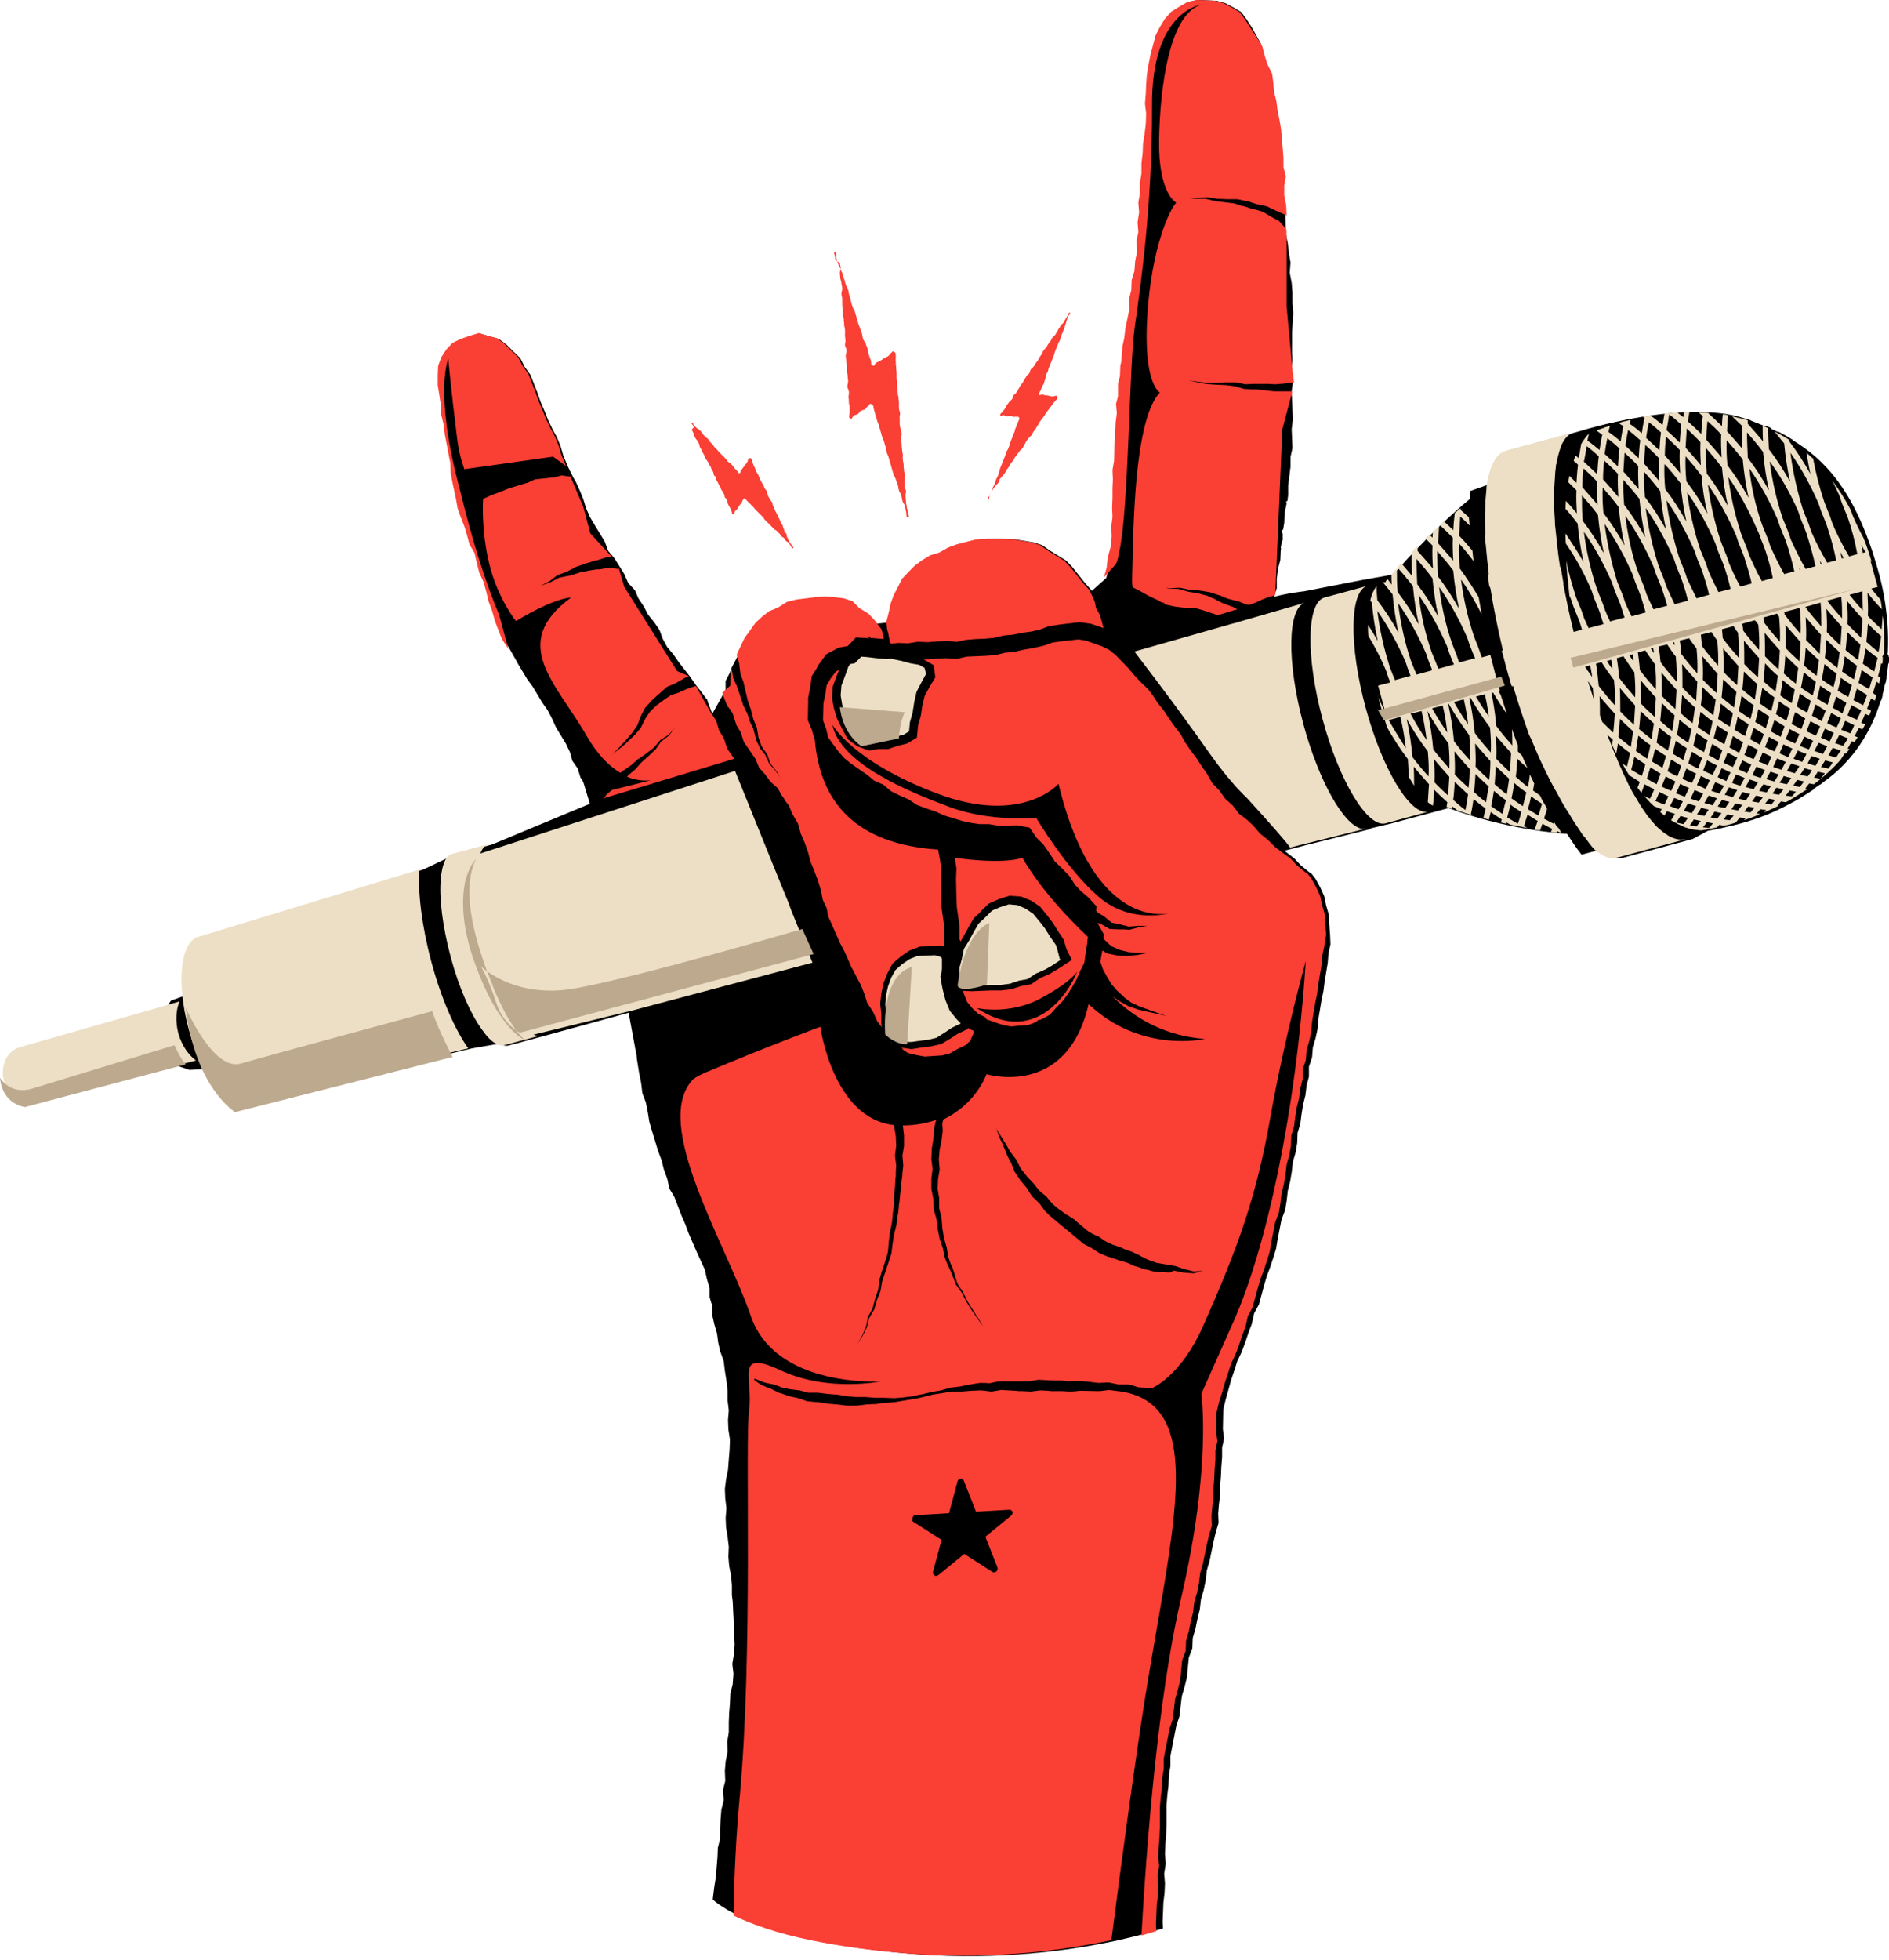
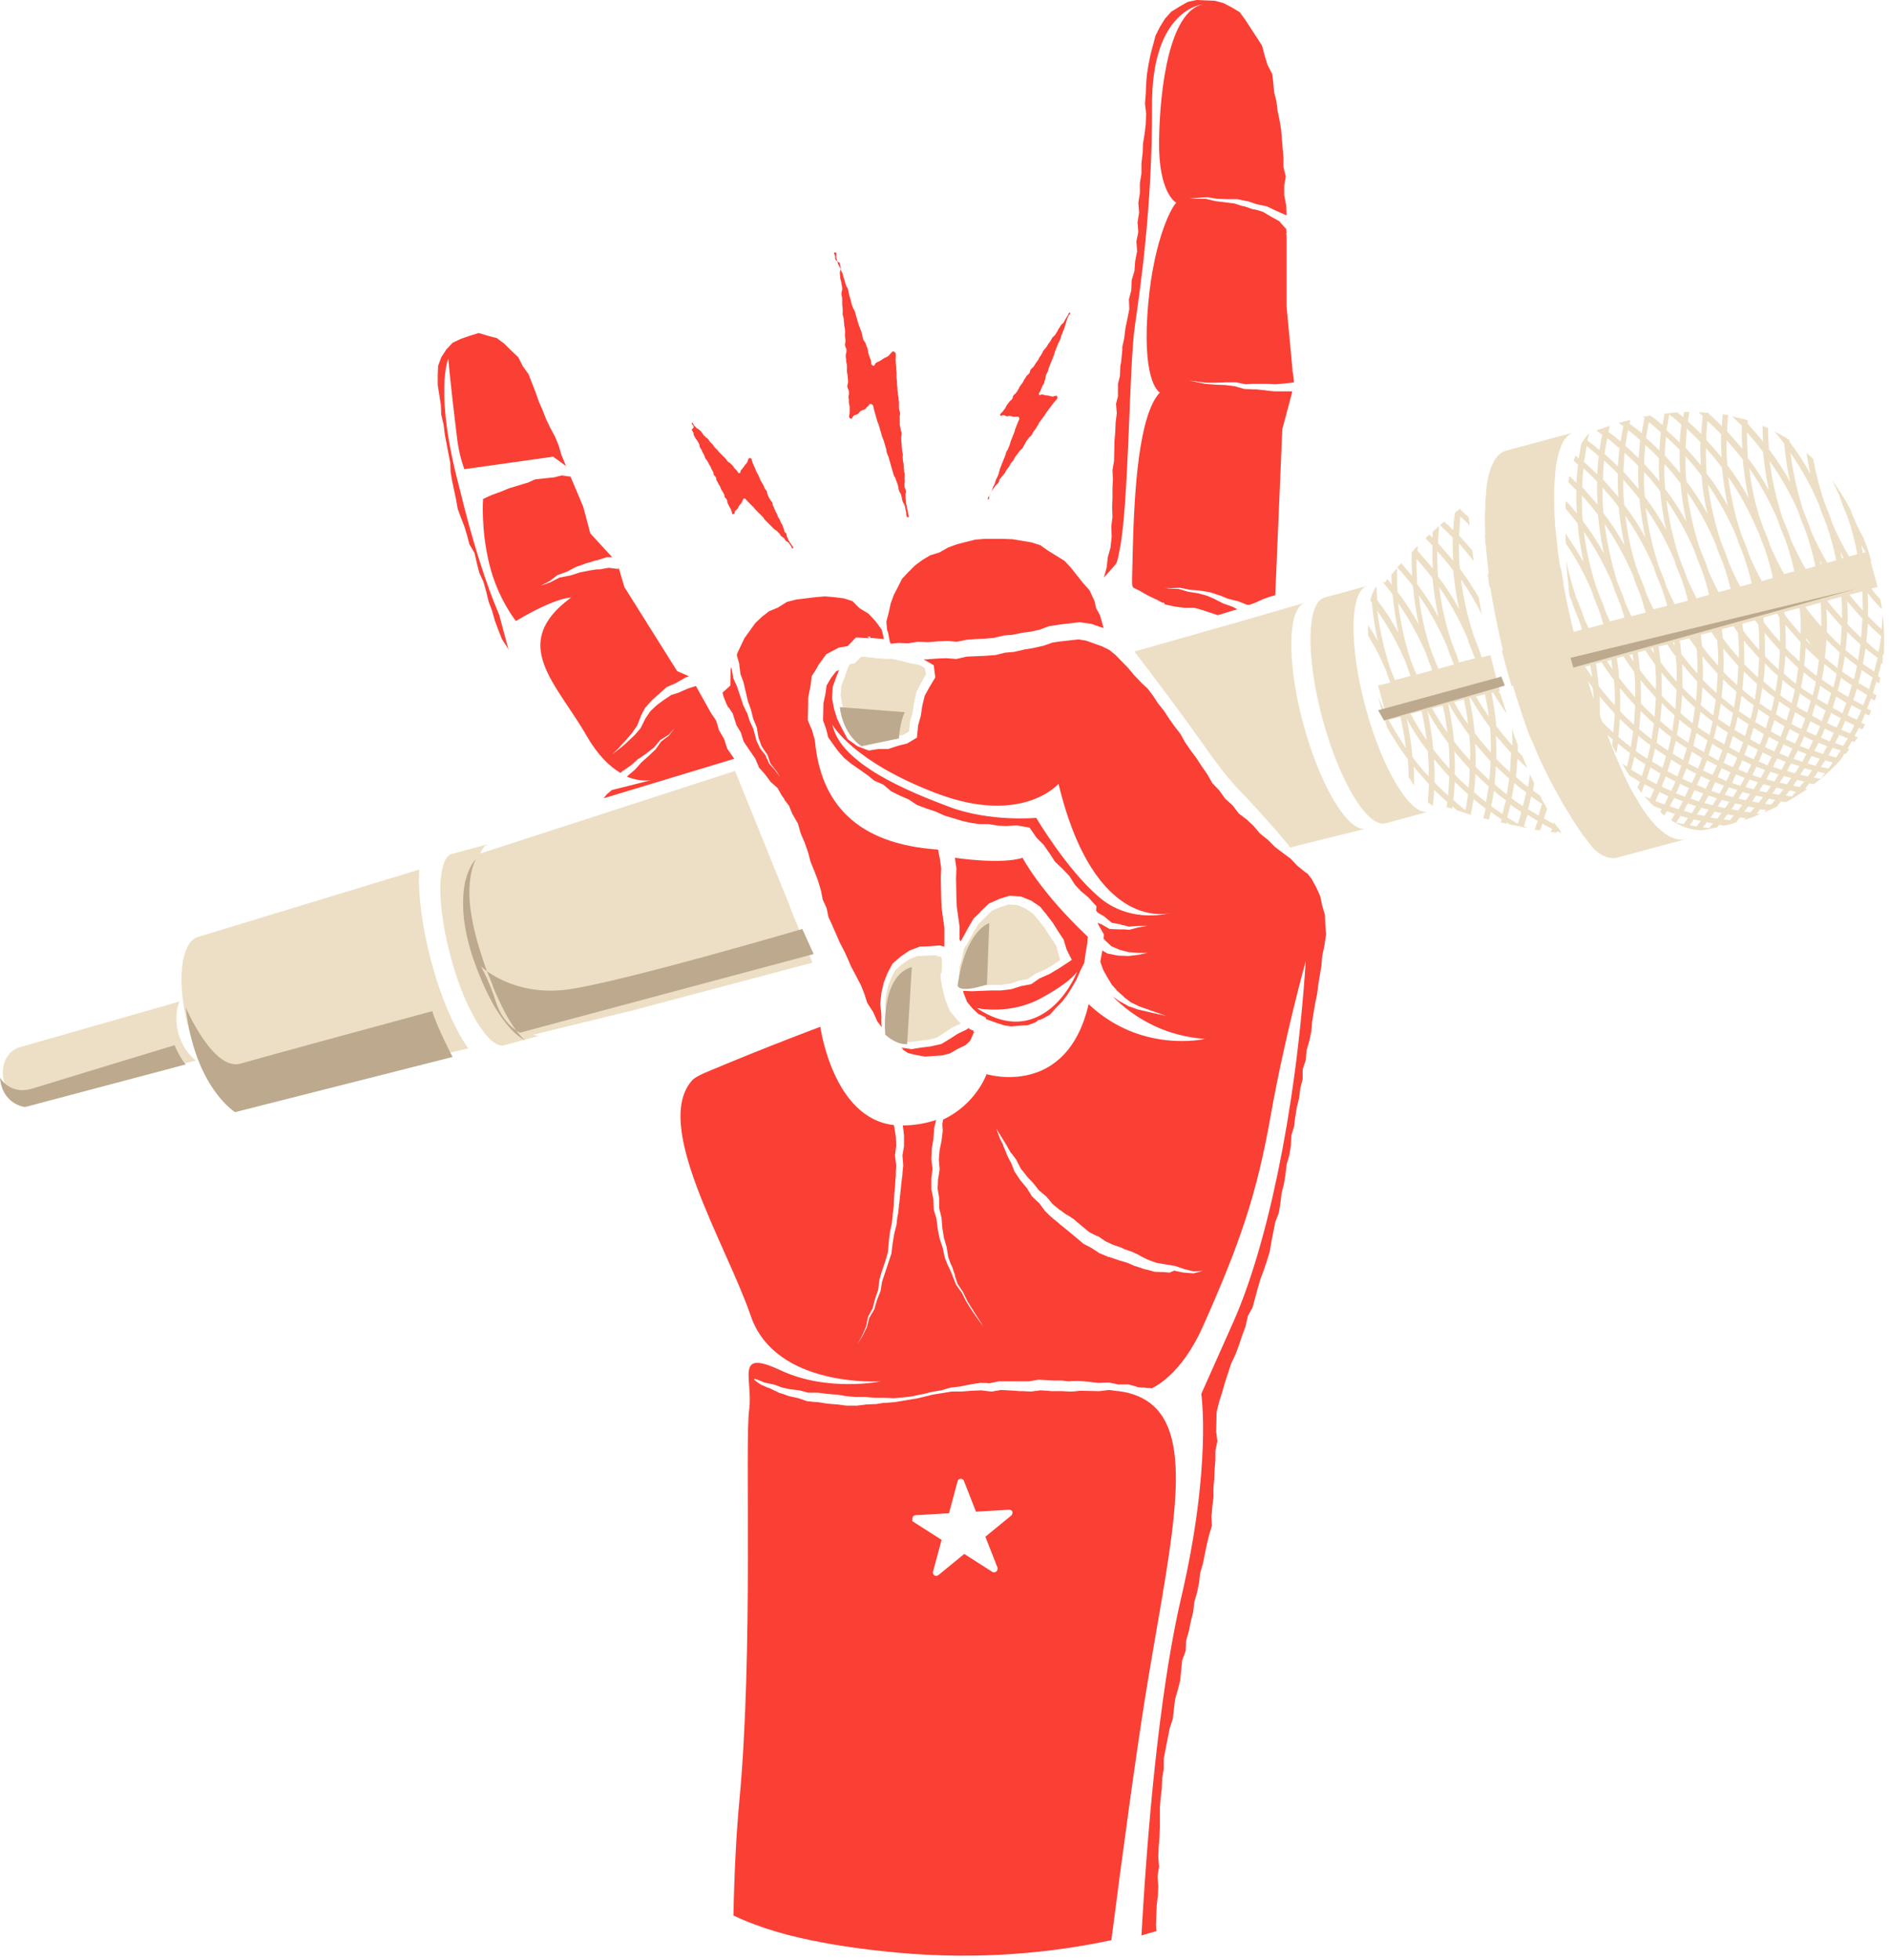
<svg xmlns="http://www.w3.org/2000/svg" height="500.9" preserveAspectRatio="xMidYMid meet" version="1.0" viewBox="-0.0 0.0 482.9 500.9" width="482.9" zoomAndPan="magnify">
  <g id="change1_1">
-     <path d="M482.6,166.8c0.1-2.5,0.1-5-0.1-7.7c0-0.3-0.1-0.6-0.1-1c-0.4-4.1-1.1-8.3-2.4-12.7c-0.2-0.6-0.3-1.1-0.5-1.7c0,0,0,0,0,0 c-0.5-1.7-1-3.3-1.6-4.9c-4.9-13.8-11.4-21.4-19.6-26.3c0,0,0,0,0-0.1c-0.2-0.1-0.3-0.2-0.5-0.3c-1.1-0.7-2.2-1.3-3.4-1.9 c0.1,0.1,0.2,0.2,0.3,0.3c-0.6-0.3-1.2-0.6-1.9-0.9c0-0.1,0-0.1,0-0.2c-0.5-0.2-0.9-0.4-1.4-0.6c0,0.1,0,0.1,0,0.2 c-1.2-0.5-2.5-1-3.8-1.5c0,0,0-0.1,0-0.1c-0.4-0.1-0.8-0.2-1.3-0.4c0,0-0.1,0-0.1,0c0,0,0,0,0,0c-15.5-5.3-42.4,3.2-42.4,3.2 l-17.8,4.8c-2.4,0.7-4,3.7-4.8,8.5c0,0-0.1,0-0.1,0.1l-5.3,1.9c0,0.6,0.1,1.2,0.1,1.9c-4.9,4-10.2,9.2-14,13.2 c-0.2,0.2-0.3,0.3-0.5,0.5c0,0,0,0,0,0c-1,1-1.9,2-2.6,2.8c0,0,0,0,0,0c-0.3,0.3-0.6,0.7-1,1.1c0,0,0,0,0,0 c-0.1,0.1-0.1,0.1-0.2,0.2c0,0,0,0,0,0c-0.4,0.5-0.8,0.9-1.2,1.4c-0.1,0.1-0.2,0.2-0.2,0.2l-7.9,1.4l-14.9,2.9c0,0-3.9,0.4-7.7,1.4 l0.2-0.6c0,0-0.1-0.1-0.1-0.1c0.1-0.1,0.1-0.1,0.2-0.2l0.4-1.3l0-2.4l0,0l0.3-2.5l0.6-2.3l0.1-2.4l0.1-0.6c0,0-0.1,0-0.1,0 c0,0,0-0.1,0-0.1l0.3-1.7c0.1-0.1,0.1-0.1,0.2-0.2l0-1.8c-0.1-0.1-0.1-0.1-0.2-0.2l0-0.5l0-0.2c0.1,0,0.1,0,0.2,0c0,0,0,0,0.1,0 l0.3-1.8l0.1-2.5l0.5-2.4l0-0.2c-0.1,0-0.2,0-0.2,0.1l0.1-0.2l0.1-0.4c0.1,0,0.1,0,0.2,0.1l0.2-1.6l0-2.4l0.3-2.4l0.3-2.4l0-2.5 l0.5-2.3l-0.2-4.8l0.3-2.5l-0.1-2.4l-0.1-2.5l-0.1-1.6l-0.1,0l0.4-2.9l0.1-0.5l-0.3-1.5l-0.1-1.4l0.2-2.1l-0.1-2.4l0-2.5l0-2.5 l0.3-4.9l-0.2-2.6l0-2.6l-0.2-2.5l-0.5-2.6l0.2-2.6l-0.4-2.4l-0.3-2.5l-0.4-2.1c0,0-0.1,0-0.1,0l-0.1-5.7l-0.1-2.4l-0.5-2.6l0-2.5 l0.4-2.3l-0.6-2.4l0-2.4l-0.2-2.4l-0.2-2.4l-0.2-2.4l-0.4-2.4l-0.5-2.4l-0.3-2.4l-0.6-2.4l-0.2-2.4l-0.3-2.3l-0.2-0.3l0,0l-1-2 l-0.7-2.3l-0.6-2.3l-0.1-0.2l0-0.1L320,7l-1.3-2l-1.4-1.9l-2-1.2l-2.1-1.1L311,0.2l-2.4-0.1L306.2,0l-2.3,0.5l-2.1,1.2L299.8,3 l-1.6,1.8l-1.3,2.1l-1.1,2.2l-1.3,4.9l-0.5,2.5l-0.4,2.5l-0.2,2.5l-0.1,2.5l-0.2,2.5l0.3,2.5l-0.1,2.7l-0.3,2.5l-0.4,2.5l-0.1,2.5 l-0.3,2.5l0,2.6l-0.4,2.5l0,2.6l-0.4,2.4l0.2,2.5l-0.4,2.5l0.2,2.5l-0.5,2.4l0.2,2.5l-0.5,2.5l-0.2,2.6l-0.7,2.3l-0.1,2.6l-0.6,2.3 l0.1,2.5l-0.5,2.5l-0.5,2.4l-0.3,2.5l-0.5,2.3l0,0.8l-0.3,3.1l-0.2,0.9l-0.1,2.6l-0.5,2l0,3.2l-0.5,1.9l0.2,2.4l-0.3,2.4l-0.1,2.4 l-0.2,2.5l-0.1,4.9l-0.4,2.3l0.1,2.4L285,125l0,2.4l-0.1,2.4l0.1,2.4l-0.3,2.4l0.1,2.6l-0.3,2.8l-0.7,2.5l-0.3,2.7l-0.7,2.5 l-3.7,3.3l0,0l0,0l-0.2-0.3l-1.6-1.8l-3.1-3.9l-1.6-1.7l-2.1-1.3l-2.1-1.3l-2-1.4l-2.2-0.7l-4.8-0.8l-2.4-0.1l-2.4,0l-2.4,0 l-2.4,0.2l-2.4,0.6l-2.3,0.6l-2.2,0.8l-2.3,1.3l-2.3,0.7l-2,1.2l-1.9,1.4l-1.7,1.7l-1.6,1.7l-1.2,2l-1.1,2.1l-0.8,2.2l-0.5,2.3 l-0.6,2.3l0,0.3l-2.9,0.3l-1.6-1.7l-2.3-1.4l-1.8-1.8l-2.2-0.7l-2.4-0.3l-2.4-0.2l-2.4,0.2l-4.9,0.6l-2.4,0.6l-2.3,0.6l-2.2,0.9 l-1.8,1.4l-1.7,1.6l-2.8,3.9l-1.9,4l-1.8,3.4l0,0l-0.5,1.4l-1.1,2.1l0,2.2l-0.5,1l-2.9,5.2l-1.1-2.9l-0.2-0.7l-0.2-0.2l-1.4-1.9 l-0.9-1.1l-1.7-2.4l-0.2-0.3l-2.9-3.7l-1.3-1.9l-1.6-1.9l-1.2-2.2l-0.8-2.2l-1.3-1.9l-1.6-2l-1.1-2.1l-1.4-2.1l-0.9-2.1l-1.7-1.8 l-1-2.3l-1-1.6l-1.5-2.4l-1.6-1.9l-0.9-2.4l-1.2-2l-1.3-2.1l-1.3-2.2l-1-2.3l-0.7-2.3l-0.9-2.2l-1-2.2l-0.6-1l-1.4-2.8l-1.2-2.9 l-0.7-2.4l-0.9-2.2l-1.2-2.2l-1.1-2.3l-0.9-2.3l-1-2.3l-0.8-2.3l-0.9-2.3l-0.9-2.3l-1.5-2.1l-1.1-2.2l-1.8-1.7l-1.8-1.8l-1.9-1.4 l-2.3-0.6l-2.3-0.7l-2.3,0.7l-2.3,0.8l-2.1,1l-1.6,1.7l-1.3,2l-0.8,2.2l-0.1,2.4l0,2.5l0.4,2.5l0.4,2.6l0.1,2.5l0.6,2.5l0.3,2.5 l1.4,7.3l0.1,2.4l0.4,2.3l1,4.7l0.4,2.3l0.8,2.2l0.9,2.3l0.7,2.3l0.6,2.3l1.3,2.2l0.6,2.6l0.6,2.4l1.1,2.4l0.7,2.5l0.6,2.5l0.9,2.4 l0.7,2.5l0.9,2.4l0.9,2.3l1.3,2l0.4,0.7l1.7,3l0.2,0.4l1.2,2l1.2,2l1.4,1.9l2.4,4l1.4,2l1.1,2.1l1,2.2l1.2,2l1.3,2.1l1.1,2.3 l0.6,2.2l1.4,2l0.7,2.3l0.7,1.1l1.7,5.6l-25,10.4l-9.3,2.5c-0.2,0.1-0.5,0.2-0.7,0.3l-7.6,3.6l-56.5,17.2c-3.4,0.9-4.9,7-4.1,14.9 l-3.9,1.4l-0.9,1.4L6,267.6c-3.3,0.9-5.1,4.7-4.1,8.6c1,3.9,4.6,6.3,7.9,5.4l35.7-9.2l2.9,1l4.8-0.2l0,0c3.1,5.8,6.9,9.3,10,8.5 l57.5-13.8l6.9-1.2c0.8,0.5,1.6,0.6,2.3,0.5l9.3-2.5l21.5-5.9l2,10.8c0,0,0-0.1,0-0.4l0,0.1l0.1,1.2l0.2,1.3l0.4,2.5l0.2,0.9 l0.3,1.6l0.3,2.4l0,0.1l0,0l0.9,2.4l0.5,2.5l0.4,2.5l0.7,2.4l1.5,4.9l0.5,1.4l0.4,1l0.3,1.2l0.3,1.2l0.9,2.5l0.5,2.4l1.3,2.2 l1.8,4.7l1,2.3l0.9,2.4l2,4.6l2.1,4.6l0.5,2.3l0.7,2.4l0,2.3l0.7,2.3l0,2.4l0.5,2.2l0.7,2.4l0.3,2.3l0.5,2.2l0.9,2.5l0.3,2.5 l0.4,2.5l0.3,2.6l0,2.5l0.3,2.5l-0.2,2.5l0.1,2.4l0.4,2.6l-0.1,2.6l-0.2,2.5l-0.2,2.6l-0.5,2.5l-0.3,2.4l0.1,2.4l0.3,2.5l-0.2,2.5 l0.1,2.4l0.4,2.4l0.3,2.6l-0.1,2.5l0.2,2.4l0.5,2.5l0.2,2.5l0,2.5l0.2,1.5c0.1,2,0.2,4,0.3,6.1l0.1,2.5l0.1,2.5l-0.2,2.5l-0.4,2.4 l0.3,2.5l-0.2,2.7l-0.6,2.4l-0.1,2.4l-0.2,2.5l-0.1,2.4l0,2.6l-0.4,2.4l0.1,2.5l-0.5,2.5l-0.2,2.4l0.1,2.6l-0.6,2.4l0.2,2.5 l-0.6,2.5l-0.2,2.4l-0.1,2.4l0,2.5l-0.6,2.4l-0.1,2.4l-0.4,5l-0.4,2.5l-0.3,2.4l-0.1,0.9c0.3,0.3,0.8,0.7,1.5,1.2 c0.5,0.3,1,0.7,1.7,1.1c0.9,0.6,2.1,1.2,3.5,1.9c4.2,2,10.7,4.5,20.2,6.4c6.8,1.4,15.2,2.6,25.5,3.4c21.2,1.5,38.7-0.9,50.9-3.5 c3-0.7,5.7-1.3,8-2c1.4-0.4,2.6-0.8,3.8-1.1l-0.1-1.6l0.2-5l0.3-2.5l0.1-2.4l-0.2-2.5l0.4-2.5l-0.2-2.5l0.1-2.5l0.2-2.5l0.1-2.5 l0-2.5l0-2.5l0.2-2.5l0.3-2.5l0.1-2.6l0.4-2.4l0-2.6l0.5-2.6l1-5.1l0.8-2.4l0.6-5.1l0.7-2.4l0.6-2.4l0.5-5.1l0.9-2.4l0.1-2.6 l0.7-2.4l0.5-2.5l0.6-2.4l0.3-2.6l0.7-2.4l0.5-2.4l0.3-2.6l0.7-2.4l1-4.9l0.6-2.5l0.7-2.3l-0.1-2.4l0.2-2.4l0.3-2.4l0-2.4l0.2-2.4 l0.1-2.4l0.2-2.4l0-2.4l0.5-2.4l-0.3-2.4l0.1-5l0.6-2.5l0.7-2.5l0.7-2.5l0.8-2.4l0.8-2.5l1.1-2.3l0.9-2.4l0.8-2.4l0.9-2.4l0.6-2.7 l1.2-2.2l1.3-4.8l0.7-2.4l0.9-2.4l0.8-2.4l0.7-2.3l0.4-2.4l1-5.1l0.9-2.3l0.4-2.4l0.3-2.6l0.6-2.4l0.4-2.4l0.3-2.6l0.7-2.4l0.4-2.4 l0.1-2.6l0.7-2.3l0.3-2.4l0.4-2.5l0.6-2.4l0.3-2.5l0.6-2.3l0-2.5l0.8-2.4l0.2-2.5l0.7-2.4l0.5-2.3l0.2-2.5l0.4-2.4l0.4-2.4l0.5-2.4 l0.3-2.4l0.8-4.8l0.2-2.5l0.5-2.3l-0.1-2.5l-0.2-2.5l-0.1-2.5l-0.7-2.4l-0.5-2.4l-1-2.2l-1.2-2.2l-1-1.3l-0.6-0.4l-2.1-1.7 l-1.7-1.8l-1.8-1.4l-0.8-0.6l5.4-1.4l17.3-4.3c-0.4,0.1-0.7,0.1-1.1,0.1l5.9-1.4l14.5-3.9c14.1,5.3,28.2,6.5,30.3,6.6 c2.2,3.5,3.7,5.3,3.7,5.3l4.9-1.3c2.1,1.8,4,2.5,5.7,2.1l17.8-4.8l3.9-2.1c0,0,0,0,0,0c0.6-0.1,1.1-0.2,1.7-0.3 c0.8-0.2,1.6-0.3,2.3-0.5c0,0,0,0,0,0c0.6-0.1,1.1-0.3,1.6-0.4c0,0,0,0,0,0c0.1,0,0.2-0.1,0.4-0.1c0.1,0,0.1,0,0.2,0 c5.2-1.3,9.7-2.8,15.3-5.9c0,0,0,0,0,0c0.1-0.1,0.3-0.1,0.4-0.2c1.3-0.7,2.6-1.5,3.8-2.3c0.5-0.3,0.9-0.6,1.4-0.9 c-0.1,0-0.1,0-0.2,0c0.6-0.4,1.1-0.8,1.7-1.2c0,0,0.1,0,0.1,0c0.4-0.3,0.9-0.7,1.3-1c0,0,0,0,0,0c0,0,0,0,0,0 c5.4-3.9,9.9-9.5,12.8-16.6c0,0,0,0,0,0c0.2-0.4,0.4-0.9,0.5-1.3c0,0,0,0,0,0c0.3-0.8,0.6-1.7,0.9-2.6c0,0,0,0,0.1,0 c0.1-0.5,0.3-0.9,0.4-1.4c0,0,0,0-0.1,0c0.3-1,0.5-2,0.7-3c0,0,0.1,0,0.1,0c0.1-0.5,0.2-1,0.3-1.5c0,0-0.1,0-0.1,0 c0.2-1.1,0.4-2.3,0.5-3.5c0,0,0,0,0.1,0c0.1-0.5,0.1-1.1,0.1-1.7c0,0,0,0-0.1,0c0-0.1,0-0.2,0-0.3 C482.5,167.1,482.5,167,482.6,166.8z" />
-   </g>
+     </g>
  <g id="change2_1">
    <path d="M198.8,155.3l-2.2,0.9l-1.8,1.4l-1.7,1.6l-2.8,3.9l-1.9,4l0,0.5l0.6,2.1l0,0.2l0,0.1l0.3,2.3l0.8,2.1l0,0.1 l0,0l1.1,4.7l0.8,2.2l0,0.1l0,0l0.6,2.3l0.9,2.2l0,0.1l0,0l0.4,2.4l0.8,2.2l0.1,0.1l0.1,0.2l1.3,1.9l0.7,2.1l0.1,0.1l0.1,0.2 l1.5,1.9l0,0l0,0l0.8,1.4l-1.2-1.7l-1.6-1.8l0,0l-0.4-1c0,0,0,0,0,0l-0.2-0.3c0,0,0,0,0,0l-0.2-0.5l0,0l-0.1-0.3l-1.5-1.9l0,0l0-0.1 l-0.9-1.9l0-0.1l-0.6-2.3l-0.1-0.3l0-0.1l-0.9-1.9l0,0l-0.7-2.2l-0.2-0.3l0,0l-0.9-1.9l0-0.1l-1.5-4.5l-1-2.2l0-0.1l0-0.2l-0.4-2.2 l0,0l-0.1,0.2l-0.1-0.5l-0.1,4.8l-2,1.8l0.3,1.1l0.8,2l0.1,0.1l0.1,0.3l0.2,0.3c0,0,0.1,0,0.1,0l1,1.5l0.8,2.5l0.1,0.2l0,0.2l1.2,2 l0.7,2.3l0.1,0.1l0.1,0.2l2.8,4.1l0.8,1.9l0,0l0.1,0.3l1.6,1.8l1.4,1.9l1.8,1.6l1,1.8c0,0,0,0,0,0l0.2,0.3l0.6,0.8 c-0.1,0-0.1-0.1-0.2-0.1l1.3,1.7l0.9,2.2l0.1,0.1l0.1,0.2l1.2,2.1l0.7,2.5l1,2.3l0.9,2.6l0.6,2.3l0.9,2.2l1,2.6l0.8,2.7l0.4,2.1 l0.1,0.3l0,0l0.9,1.9l0.5,2.4l0.9,1.9l0.1,0.2l0,0.1l0.9,2l0.9,2.1l0.1,0.2l0.1,0.2l1.1,2.1l0.9,2l0.9,2.1l0.1,0.1l0.1,0.2l2.2,4.2 l0.9,2.3l0.7,2.2l0.1,0.1l0.1,0.2l1.3,2l0.9,2l0,0l0.1,0.3l1.2,1.6l-0.1-0.9l0-2.5l-0.3-2.6l0.3-2.7l0.6-2.7l1-2.5l1.3-2.4l2.1-1.8 l2.2-1.5l2.6-1l2.6-0.1l2.5-0.2l1.2,0.3l0-2.5l0-2.4l-0.7-5l-0.1-2.6l-0.1-5.1l0.1-2.4l-0.3-2.2l-0.5-2.6 c-20.9-1.4-30.1-11.9-31.5-28l-0.3-1l-0.4-1.4l0-0.1l-0.5-1.1l-0.6-1.5l0.1-4.5l0-1.2l0.5-2.6l0.1-0.5c0,0,0,0,0,0l0.3-2.4l1.2-1.9 l0.6-1.1l0.6-0.8l1.3-1.8l3.2-1.7l2.3-0.4l2.1-2.2l3.5,0.2l0,0c-0.2-0.1-0.4-0.3-0.6-0.4l0.4,0l0.4,0c0,0.1,0,0.2-0.1,0.3l3.5,0.3 l0-0.2l-0.4-1.8l-0.1-0.2l0-0.2l-1.7-2.3l-0.1-0.1l-1.6-1.7l-2.3-1.4l-1.8-1.8l-2.2-0.7l-2.4-0.3l-2.4-0.2l-2.4,0.2l-4.9,0.6 l-2.4,0.6L198.8,155.3z M229.3,245.1c0,0-0.1,0.1-0.1,0.1c0,0,0,0,0,0L229.3,245.1z M339,238.8l-0.2-2.5l-0.1-2.5l-0.7-2.4l-0.5-2.4 l-1-2.2l-1.2-2.2l-1-1.3l-0.6-0.4l-2.1-1.7l-1.7-1.8L328,218l-0.8-0.6l-1.3-1l-1.8-1.8l-2-1.6l-1.7-2l-1.6-1.5l-2.1-1.6l-1.6-2.1 l-1.9-1.7l-1.5-2.1l-1.8-1.9l-1.3-2.3l-1.4-2l-1.3-2l-1.5-2l-1.5-2.2l-1.1-2l-1.4-1.8l-1.5-2.1l-1.3-2l-1.6-2l-1.3-2l-1.3-1.7 l-1.7-1.6l-1.8-1.9l-1.5-1.8l-3.2-3.3l-1.6-1.3l-1.8-0.9l-4.2-1.5l-1.9-0.3l-4.5,0.5l-2.1,0.3l-2.3,0.8l-2.6,0.6l-2.4,0.4l-2.6,0.6 l-2.3,0.2l-2.4,0.6l-2.7,0.2l-2.4,0.1l-2.3,0.1l-2.6,0.6l-2.7-0.2l-2.3,0.1l-2.6,0.2l-0.8,0l2.6,1.5l0.4,3.1l-1.5,2.5l-1.2,2.2 l-0.6,2.4l-0.4,2.7l-0.7,2.5l-0.3,3.1l-2.5,1.5l-2.4,0.6l-2.4,0.8l-2.5,0l-2.5,0.4l-2.9-1.1l-2.5-1.8l-1.4-2.6l-1.3-2.6l-0.8-2.6 l-0.5-2.7l0.2-3l1-2.7l0.6-1.5l-0.8,0.4l-1.3,1.7l-1.1,1.9l-0.3,2.2l-0.5,2.3l-0.1,4.4l0.8,2.2l0.5,2.1l1.2,1.7l1.4,1.9l1.5,1.7 l1.7,1.4l2,1.4l2.3,1.6l1.7,1.4l2.3,1l2,1.7l2,1l2.5,1.1l2.1,1.4l2.1,0.8l2.7,0.9l2.2,1l2.3,0.7l2.3,0.7l2.3,0.5l2.1,0.3l2.4,0 l2.4,0.4l2.1,0.1l2.5-0.2l3.4,0.6l1.8,2.6l1.8,1.8l1.6,2.3l1.3,2l1.8,1.7l1.9,2l1.4,2.2l1.5,1.6l1.9,1.6l2.1,2.3l-0.1,1.1l0.4,0.5 l1.7,1l0.1,0.1l1.8,1.5l2.1,0.4c0.1,0,0.2,0,0.3,0.1l0.3,0.1l0.6,0.1l1.1,0.3l2.3-0.2l0,0l2.4,0l-2.3,0.4l0,0l-2.3,0.6l0,0l-0.1,0 l-1.2-0.1l-0.6,0l-0.3,0c-0.1,0-0.2,0-0.3,0l-2.4-0.1l-0.1,0l-0.2-0.1l-2.1-1.2l0.1,0.1l-0.9-0.4l0.2,0.5l1.4,2.5l-0.1,1l0.3,0.4 l-0.1-0.1l1.8,1.7l2.1,0.9l-0.1,0l2.4,0.6l-0.1,0l2.5,0.2l2.5,0l-2.4,0.5l-2.5,0.3l-0.1,0l-2.5-0.1l-0.1,0l-2.5-0.5l-0.1,0l-0.2-0.1 l-1.2-0.7l-0.4,2.2l-0.1,0.6l0,0.1l0.7,2l0.5,0.9l0.3,0.5l0.1,0.3l0.1,0.1l0,0.1l0,0l0,0l0,0l0,0l0,0l0,0c0,0,0,0,0-0.1l1.2,2 l1.5,1.7l-0.1-0.1l1.8,1.6l-0.1,0l1.9,1.4l2.1,1l1.7,0.6l0.4,0.1l0.4,0.2l0.9,0.3c0.6,0.2,1.1,0.4,1.7,0.6l1.7,0.6l-1.8-0.4 c-0.6-0.1-1.2-0.3-1.8-0.4l-0.9-0.2l-0.4-0.1l-0.4-0.1l-1.8-0.4l0,0l0,0l-2.3-0.8l0,0l-0.1,0l-2.1-1.2l-0.1,0l-2-1.4l-0.1-0.1 l-0.4-0.4c6.7,6.9,14.9,10.7,24.1,11.4c0,0-16.3,3.8-29.7-8.9c-5.6,24.2-26.1,17.9-26.1,17.9s-2.6,7.6-11.1,11.6l-0.2,1.1l0,0.1l0,0 L241,289l-0.3,2.4l0,0.1l0,0l-0.5,2.4l-0.2,2.4l0.2,2.4l0,0.1l0,0.1l-0.4,2.5l-0.1,2.4l0.4,2.4l0,0.1l0,0l0,2.5l0.6,2.4l0,0.1l0,0 l0.2,2.5l0.4,2.5l0.7,2.4l0,0l0,0l0.4,2.5l0.6,1.7l0.2,0.4l0.2,0.4l0.3,0.9l0.3,0.9l0.1,0.2l0,0.1l0,0.1l0.1,0.4l0.6,1.8l1.4,2.1 l0,0l0,0l1.1,2.3l1,1.6c0.3,0.5,0.7,1.1,1,1.6c0.7,1.1,1.4,2.1,2,3.2c-0.7-1-1.5-2-2.2-3.1c-0.4-0.5-0.7-1-1.1-1.6l-1-1.6l0,0l0,0 l-1.1-2.2l-1.5-2.1l0,0l0,0l-0.7-1.8l-0.2-0.4l0-0.1l0-0.1l-0.1-0.2l-0.4-0.9l-0.4-0.9l-0.2-0.4l-0.2-0.4l-0.7-1.8l0,0l0,0l-0.5-2.4 l-0.8-2.4l0,0l0,0l-0.5-2.5l-0.3-2.5l-0.7-2.4l0-0.1l0-0.1l-0.1-2.5l-0.5-2.5l0-0.1l0-0.1l0-2.5l0,0l0-0.1l0.3-2.4l-0.3-2.4l0-0.1 l0-0.1l0.1-2.5l0,0l0-0.1l0.4-2.4l0.2-2.5l0-0.1l0-0.1l0.5-2.2c-2.4,0.8-5.3,1.4-8.5,1.4l0.3,2.5l0,0.1l0,0l0,2.5l0,0.1l0,0.1 l-0.4,2.4l0.2,2.4l0,0.1l0,0.1l-0.2,1.9l0,0.5l-0.1,0.5l-0.1,0.9l-0.2,1.9l-0.2,1.9l-0.2,1.9l-0.1,0.5l0,0.1l0,0.1l0,0.2l-0.1,0.9 l-0.1,0.9l-0.1,0.4l-0.1,0.5l-0.2,1.9l0,0l0,0l-0.6,2.4l-0.4,2.4l-0.3,2.5l0,0.1l0,0l-0.6,1.8L227,323l-0.3,0.9l-0.3,0.9l-0.3,0.9 l-0.6,1.8l-0.4,2.4l0,0l0,0l-0.9,2.3l-0.7,2.4l0,0l0,0l-1.3,2.2l-0.6,2.4l0,0l0,0l-1.1,2.2l0,0l0,0l-1.3,2.1l1.2-2.2l1-2.3l0.5-2.5 l0,0l0,0l1.2-2.2l0.6-2.4l0,0l0,0l0.8-2.3l0.3-2.5l0,0l0,0l0.5-1.8l0.3-0.9l0.3-0.9l0.3-0.9l0.3-0.9l0.5-1.8l0.2-2.5l0.3-2.5l0,0 l0,0l0.5-2.4l0.2-1.8l0-0.5l0.1-0.5l0.1-0.9l0.1-0.9l0-0.2l0,0c0,0,0,0,0,0l0,0l0-0.1l0-0.5l0.1-1.9l0.2-1.9l0.1-1.9l0.1-0.9l0-0.4 l0-0.5l0.1-1.8l-0.3-2.4l0-0.1l0-0.1l0.3-2.4l-0.1-2.4l-0.4-2.5l-0.1-0.4c-15.6-1.7-18.8-25.1-18.8-25.1s-13,4.8-29.4,11.7 c-1.1,0.5-2.2,1-3.1,1.7c-10.8,11.2,8.3,41.8,14.7,60.4c6.3,18.6,33.3,16.8,33.3,16.8s-13.6,2.8-25.6-2.8c-12-5.6-7,2-8.1,10.2 c-1.1,8.2,1.1,61.7-2.5,99.9c-0.8,8.5-1.3,18.6-1.5,29.2c4.2,2,10.7,4.5,20.2,6.4c6.8,1.4,15.2,2.6,25.5,3.4 c21.2,1.5,38.7-0.9,50.9-3.5c2.9-22.4,6-45.4,8.6-61.8c5.8-36.1,12.8-63.3,3-73.9c-2-2.2-4.8-3.7-8.4-4.4c-0.8-0.1-1.3-0.2-1.3-0.2 l-0.2,0l-2.3-0.3c-0.8,0.1-1.6,0.2-2.4,0.3l0,0l-0.1,0c-1.6,0-3.3-0.1-4.9-0.1c-0.8,0.1-1.6,0.2-2.5,0.2l-0.1,0l-0.1,0l-1.9-0.1 l-0.5,0l-0.2,0l-0.2,0l-0.9,0l-0.9,0l-1-0.1l-1.8-0.1l-2.4,0.3l-0.1,0l-0.1,0l-1.9-0.1l-0.5,0l-0.5,0l-0.9-0.1l-3.7-0.2l-2.3,0.4 l-0.2,0l-0.1,0c-0.8-0.1-1.7-0.2-2.5-0.3c-0.8,0-1.6,0.1-2.4,0.1l-2.5,0.2l-0.1,0l-2.5,0l-2.4,0.4l-2.5,0.4 c-0.4,0.1-0.8,0.2-1.2,0.3l-1.2,0.3c-0.8,0.2-1.6,0.4-2.4,0.5l0,0l0,0c-0.8,0.1-1.6,0.3-2.4,0.4l-1.2,0.2c-0.4,0.1-0.8,0.1-1.2,0.2 l0,0l-2.4,0.2l0,0c0,0,0.1,0,0,0l0,0l0,0l0,0l0,0l0,0l-0.1,0l-0.2,0l-0.3,0l-0.6,0.1l-1.2,0.2l-0.1,0l-2.5,0.1l0.1,0 c-0.8,0.1-1.6,0.2-2.4,0.3l0,0l-0.1,0c-0.8,0-1.6,0-2.5,0l0,0l-0.1,0c-0.8-0.1-1.6-0.2-2.4-0.3c-0.8-0.1-1.6-0.1-2.4-0.2l-0.7-0.1 l-0.6-0.1l-1.2-0.2c-0.8,0-1.6-0.1-2.4-0.2l-0.2,0l-0.1,0l-2.3-0.8l-2.3-0.5l-0.1,0l0,0c-0.8-0.3-1.5-0.6-2.3-0.8l-0.1,0 c-0.7-0.4-1.5-0.7-2.2-1.1l0,0l0,0c0,0,0,0,0,0c0,0,0,0,0,0l0,0l0,0l0,0l0,0l-0.1,0l-0.1-0.1l-0.3-0.1l-0.6-0.2 c-0.4-0.2-0.7-0.3-1.1-0.5l-0.1,0c-0.7-0.4-1.4-0.9-2-1.4l0.1-0.3c0.8,0.3,1.5,0.6,2.3,0.9l-0.1,0c0.4,0.1,0.8,0.2,1.2,0.3l0.6,0.1 l0.3,0.1l0.1,0l0.1,0l0,0l0,0l0,0l0,0l0,0c0.8,0.2,1.6,0.5,2.3,0.8l-0.1,0c0.8,0.2,1.5,0.3,2.3,0.5l2.4,0.3l0,0l0.1,0l2.2,0.6 c0.8,0,1.6,0,2.4,0l0,0l0.1,0l2.4,0.3c0.8,0.1,1.6,0.1,2.4,0.2l0.1,0l0.1,0c0.8,0.1,1.6,0.3,2.4,0.4c0.8,0.1,1.6,0.1,2.3,0.2 c0.8,0,1.6,0,2.3,0l0.1,0l2.5,0.2l-0.1,0l2.5,0l2.5,0.1l0,0c0.4,0,0.8-0.1,1.2-0.1l1.2-0.1c0.8-0.1,1.6-0.2,2.4-0.3 c0.8-0.2,1.6-0.4,2.4-0.5l1.2-0.3c0.4-0.1,0.8-0.2,1.2-0.3l0,0l0,0l1.2-0.2l0.6-0.1l0.6-0.1l2.4-0.7l0,0l0.1,0l2.5-0.3l-0.1,0 l2.5-0.5c0.8-0.1,1.7-0.3,2.5-0.4l0,0l0.1,0c0.8,0,1.6,0,2.3,0.1l2.4-0.5l0.1,0l0.2,0l3.8,0l0.9,0l0.4,0l0.5,0l1.8,0l2.4-0.4l0.1,0 l0.2,0l3.8,0.2l0.9,0l0.2,0l0.3,0l0.5,0l1.8,0.2c0.8-0.1,1.6-0.1,2.4-0.1l0.1,0l0.1,0c1.7,0.1,3.3,0.3,5,0.5c0.8,0,1.6-0.1,2.4-0.1 l0.2,0l0.1,0l2.4,0.5c0.8,0,1.6,0,2.3,0l0.2,0l0.1,0c0.8,0.2,1.6,0.4,2.4,0.7l1.1,0.1l0.6,0l0.6,0.1c0.4,0,0.8,0,1.2,0.1 c1.4-0.7,2.8-1.6,4.3-3c2.9-2.6,6-6.6,8.8-12.8c9.3-20.9,13.7-33.4,17.3-53.7c3.6-20.4,9-39.7,9-39.7c-2.6,39.8-10.3,73.8-18.5,92.2 c-8.2,18.4-8.2,18.4-8.2,18.4s2.7,18.4-5.1,51.9c-4.7,20-8.2,50.8-10.2,86.5c1.4-0.4,2.6-0.8,3.8-1.1l-0.1-1.6l0.2-5l0.3-2.5 l0.1-2.4l-0.2-2.5l0.4-2.5l-0.2-2.5l0.1-2.5l0.2-2.5l0.1-2.5l0-2.5l0-2.5l0.2-2.5l0.3-2.5l0.1-2.6l0.4-2.4l0-2.6l0.5-2.6l1-5.1 l0.8-2.4l0.6-5.1l0.7-2.4l0.6-2.4l0.5-5.1l0.9-2.4l0.1-2.6l0.7-2.4l0.5-2.5l0.6-2.4l0.3-2.6l0.7-2.4l0.5-2.4l0.3-2.6l0.7-2.4l1-4.9 l0.6-2.5l0.7-2.3l-0.1-2.4l0.2-2.4l0.3-2.4l0-2.4l0.2-2.4l0.1-2.4l0.2-2.4l0-2.4l0.5-2.4l-0.3-2.4l0.1-5l0.6-2.5l0.8-2.5l0.7-2.5 l0.8-2.4l0.8-2.5l1.1-2.3l0.9-2.4l0.8-2.4l0.9-2.4l0.6-2.7l1.2-2.2l1.3-4.8l0.7-2.4l0.9-2.4l0.8-2.4l0.7-2.3l0.4-2.4l1-5.1l0.9-2.3 l0.4-2.4l0.3-2.6l0.6-2.4l0.4-2.4l0.3-2.6l0.7-2.4l0.4-2.4l0.1-2.6l0.7-2.3l0.3-2.4l0.4-2.5l0.6-2.4l0.3-2.5l0.6-2.3l0-2.5l0.8-2.4 l0.2-2.5l0.7-2.4l0.5-2.3l0.2-2.5l0.4-2.4l0.4-2.4l0.5-2.4l0.3-2.4l0.8-4.8l0.2-2.5l0.5-2.3L339,238.8z M280.9,229.2 c-8.2-7-16-20.2-16-20.2s-11.8,1.1-22.2-2.8c-10.4-3.9-27.9-11-29.9-21c0,0,5.1,9.4,26.8,17.6c21.8,8.2,31-2.5,31-2.5 c9.3,38.6,28.6,33,28.6,33S289.1,236.3,280.9,229.2z M233.3,387.8c0.1-0.4,0.4-0.6,0.8-0.6l8.5-0.5l2.2-8.2c0.1-0.4,0.4-0.6,0.8-0.6 c0.4,0,0.7,0.2,0.8,0.5l3.1,7.9l8.5-0.5c0.4,0,0.7,0.2,0.8,0.5c0.1,0.3,0,0.7-0.3,1l-6.6,5.4l3.1,7.9c0.1,0.3,0,0.7-0.3,1 c-0.3,0.2-0.7,0.3-1,0.1l-7.2-4.6l-6.6,5.4c-0.3,0.2-0.7,0.3-1,0.1c-0.3-0.2-0.5-0.6-0.4-0.9l2.2-8.2l-7.2-4.6 c-0.2-0.1-0.3-0.2-0.3-0.4C233.3,388.2,233.2,388,233.3,387.8z M299,325.2l-1.2-0.1l-2.5-0.1l0,0l-0.1,0l-1.8-0.5l-0.4-0.1l-0.1,0 l0,0l-0.1,0l-0.1,0l-0.2-0.1l-0.9-0.3l-0.9-0.3l-0.2-0.1l-0.1,0l-0.1,0l-0.1,0l-0.4-0.2l-1.6-0.7l-1.7-0.5l-0.4-0.1l-0.5-0.2 l-0.9-0.3l-0.9-0.3l-0.2-0.1l-0.1,0l-0.1,0l-0.1,0l-0.4-0.2l-1.7-0.7l-0.1,0l-0.1-0.1l-2-1.3l-2.1-1.1l-0.1-0.1l-0.1-0.1l-2.4-2 l-1.2-1l-0.1-0.1l-0.1-0.1l0,0l-0.3-0.2l-0.6-0.5l-0.6-0.5l-0.3-0.2l-0.1-0.1l-0.1-0.1l-0.1-0.1l-1.2-1l-0.3-0.2l-0.1-0.1l-0.1-0.1 l0,0l-0.1-0.1l-0.6-0.5l-1.1-1.1l-0.1-0.1l-0.1-0.1l-1.4-1.9l-1.7-1.6l-0.1-0.1l-0.1-0.1l-1.3-2.1l-1.5-1.8l-0.1-0.1 c-0.5-0.7-0.9-1.4-1.4-2.1l-0.1-0.1l0,0l-0.9-2.3c-0.4-0.7-0.8-1.4-1.1-2.1l0-0.1l-0.7-1.7l-0.2-0.4l0-0.1l0,0l0,0c0,0,0,0,0,0l0,0 l0-0.1l-0.1-0.2l-0.4-0.8l-0.4-0.8l-0.1-0.2l0-0.1l0,0l0,0l0-0.1l-0.2-0.4c-0.2-0.6-0.4-1.2-0.6-1.7c0.3,0.5,0.6,1.1,1,1.6l0.2,0.4 l0.1,0.1l0,0l0,0c0,0,0,0,0,0l0,0l0,0l0,0l0.1,0.2l0.5,0.8l0.5,0.8l0.1,0.2l0,0l0,0l0,0l0,0l0.1,0.1l0.2,0.4l0.9,1.6l0-0.1 c0.5,0.7,1,1.3,1.5,2l0,0l0,0.1l1.1,2.1c0.5,0.6,1,1.2,1.5,1.9l-0.1-0.1l1.7,1.8l0,0l0.1,0.1l1.4,1.8l1.8,1.5l0.1,0.1l0.1,0.1 l1.5,1.8l1.1,0.9l0.6,0.5l0.1,0.1l0,0l0.2,0.1l0.3,0.2l1.2,0.9l0.2,0.1l0.1,0l0,0l0,0l0.3,0.2l0.6,0.4l0.6,0.4l0.3,0.2l0.1,0.1 l0.1,0.1l0.1,0.1l1.2,1l0.6,0.5l0.6,0.5l1.1,0.9l2,1l0.1,0l0.1,0l1.9,1.3l1.5,0.7l0.4,0.2l0.1,0l0,0l0,0l0,0l0.2,0.1l0.9,0.3 l0.9,0.3l0.4,0.2l0.4,0.2l1.7,0.6l0.1,0l0,0l1.7,0.8l0.4,0.2l0.1,0.1l0,0l0,0l0,0c0,0,0,0-0.1,0l0,0l0,0l0.1,0l0.2,0.1l0.8,0.4 l0.8,0.4l0.2,0.1l0.1,0l0,0c0,0,0.1,0-0.1,0l0,0l0,0l0,0l0,0l0.1,0l0.4,0.2l1.7,0.6l2.3,0.4l1.2,0.2l1.2,0.2l0.1,0l2.3,0.8l0,0 l2.4,0.6c0.8,0,1.6-0.1,2.4-0.1c-0.8,0.2-1.6,0.4-2.4,0.6l0,0l-0.1,0l-2.5-0.2l0,0l-2.4-0.5l0.1,0L299,325.2z M286.1,141.1 c2.5-11,2.5-47.3,4-57.7c1.5-10.4,4.5-31.2,4.4-56.2c-0.2-25,13-26.1,13-26.1c-8.5,1.8-11,21.2-11.2,34.8 c-0.2,13.6,4.4,15.9,4.4,15.9c-1.6,1.6-6.3,11.2-7.4,28.8c-1.1,17.6,3.2,19.7,3.2,19.7c-5.4,5.8-6.5,25-6.9,39.5 c-0.1,2.9-0.1,5.7-0.2,8.1c0,0.7,0,1.4,0.1,2l0.2,0.1c0,0-0.1,0.1-0.1,0.1c0,0,0,0,0,0l1.8,0.9l2.1,1.2l2.3,1.1l1.5,0.8 c0-0.1,0-0.1,0.1-0.2l0.1,0.1c0.1,0.2,0.2,0.3,0.3,0.4l0.2,0.1l2.3,0.5l2.4,0.3l2.5,0l0.1,0l0,0l2.4,0.7l2.4,0.8l1.2,0.4 c1.8-0.5,3.5-1.1,5-1.5l-1.1-0.6l-2.2-0.8l-0.1,0l0,0l-2.2-1.1l0.1,0l-2.3-1l-2.3-0.6l0,0l-2.5-0.4l0,0l0,0l-2.4-0.7l-2.4-0.1l0,0 l0,0l-1.1-0.2l1.3,0.1l2.5-0.1l0,0l0.1,0l2.4,0.5l2.5,0.2l0,0l2.5,0.4l0,0l0.1,0l2.4,0.8l0.1,0l2.2,0.9l2.4,0.6l0,0l0.1,0l2.3,0.9 l0.1,0l0.3,0.1c0,0,0,0,0.1-0.1c0,0,0.1,0.1,0.1,0.1c1.1-0.4,2-0.7,2.5-1c1.2-0.6,2.7-1.1,4.2-1.5l1.8-42.4l2.5-9.4l0-0.3l-1.9,0 l-0.1,0l0,0l0,0l-0.1,0l-0.2,0l-0.3,0l-0.6,0l-1.3,0l-0.1,0l0,0l-1.9-0.2l-0.5-0.1l-0.1,0l0,0l0,0l0,0c0,0-0.1,0,0.1,0l0,0l0,0 l-0.1,0l-0.2,0l-0.9-0.1l-0.9-0.1l-0.5,0l-0.5,0l-1.9-0.1l-0.1,0l-0.1,0l-2.4-0.7l-2.4-0.3l0,0l-2.5-0.1l-2.6-0.2l0,0l0,0l-2.5-0.5 l-1.8-0.4l2,0.3l2.5,0.3l2.5,0l2.5-0.1l0,0l2.5,0l0,0l0.1,0l2.4,0.5l1.8-0.1l0.5,0l0.5,0l1,0l1,0l0.2,0l0.1,0l0,0l0.1,0l0,0l0.1,0 l0.5,0l1.8,0.1l2.5-0.2l2.3-0.3l-0.2-1.9l-0.2-1l0-0.4l-1.5-16.1V60.2l-0.1-0.6c0,0,0.1,0,0.1,0l-0.1-1.1l-0.1,0.1l0,0l0-0.4 l-0.1,0.1l-1.6-1.8l-2-1.1l-2.2-1.3l-1.7-0.5l-0.5-0.1l-0.1,0l0,0l-0.1,0l0,0l-0.1,0l-0.2-0.1l-0.9-0.3l-0.9-0.3l-0.2-0.1l-0.1,0 l0,0l0,0c0,0,0,0,0,0l0,0l0,0l0,0l-0.1,0l-0.5-0.1l-1.8-0.6l-2.4-0.3l-2.5-0.3l0,0l0,0l-2.5-0.6l-2.5,0h0l0,0l-1.6-0.2l1.8,0 l2.6-0.2l0,0l0.1,0l2.5,0.4l2.5,0.1l2.6,0l0,0l0.1,0l1.9,0.4l0.5,0.1l0.1,0l0,0l0.1,0l0.1,0l0.2,0.1l0.9,0.3l0.9,0.3l0.2,0.1l0.1,0 l0,0c0,0-0.1,0-0.1,0l0,0l0,0l0,0l0,0l0.1,0l0.5,0.1l1.9,0.4l0.1,0l0.2,0.1l2.3,1.1l2.3,1l0.2,0.1l0.1,0.1l0-0.2l-0.1-2.4l-0.5-2.6 l0-2.5l0.4-2.3l-0.6-2.4l0-2.4l-0.2-2.4l-0.2-2.4l-0.2-2.4l-0.4-2.4l-0.5-2.4l-0.3-2.4l-0.6-2.4l-0.2-2.4l-0.3-2.3l-0.2-0.3l0,0 l-1-2l-0.7-2.3l-0.6-2.3l-0.1-0.2l0-0.1L319.6,7l-1.3-2l-1.4-1.9l-2-1.2l-2.1-1.1l-2.2-0.6l-2.4-0.1L305.9,0l-2.3,0.5l-2.1,1.2 L299.4,3l-1.6,1.8l-1.3,2.1l-1.1,2.2l-1.3,4.9l-0.5,2.5l-0.4,2.5l-0.2,2.5l-0.1,2.5l-0.2,2.5l0.3,2.5l-0.1,2.7l-0.3,2.5l-0.4,2.5 l-0.1,2.5l-0.3,2.5l0,2.6l-0.4,2.5l0,2.6l-0.4,2.4l0.2,2.5l-0.4,2.5l0.2,2.5l-0.5,2.4l0.2,2.5l-0.5,2.5l-0.2,2.6l-0.7,2.3l-0.1,2.6 l-0.6,2.3l0.1,2.5l-0.5,2.5l-0.5,2.4l-0.3,2.5l-0.5,2.3l0,0.8l-0.3,3.1l-0.2,0.9l-0.1,2.6l-0.5,2l0,3.2l-0.5,1.9l0.2,2.4l-0.3,2.4 l-0.1,2.4l-0.2,2.5l-0.1,4.9l-0.4,2.3l0.1,2.4l-0.1,2.4l0,2.4l-0.1,2.4l0.1,2.4l-0.3,2.4l0.1,2.6l-0.3,2.8l-0.7,2.5l-0.3,2.7 l-0.7,2.5l3.1-3.5C285.7,143.3,285.9,142.2,286.1,141.1z M305.8,97.4c0,0,0,0.1,0,0.1c-0.1,0-0.1-0.1-0.2-0.1L305.8,97.4z M295.6,153.3c0-0.1,0-0.2,0-0.2l0.3,0.2C295.8,153.3,295.7,153.3,295.6,153.3z M302.8,97.1C302.8,97.1,302.8,97.1,302.8,97.1l0.2,0 C302.9,97.1,302.8,97.1,302.8,97.1z M127.6,157.1l2.4,8.9l-0.4-0.7l-1.3-2l-0.9-2.3l-0.9-2.4l-0.7-2.5l-0.9-2.4l-0.6-2.5l-0.7-2.5 l-1.1-2.4l-0.6-2.4l-0.6-2.6l-1.3-2.2l-0.6-2.3l-0.7-2.3l-0.9-2.3l-0.8-2.2l-0.4-2.3l-1-4.7l-0.4-2.3l-0.1-2.4l-1.4-7.3l-0.3-2.5 l-0.6-2.5l-0.1-2.5l-0.4-2.6l-0.4-2.5l0-2.5l0.1-2.4l0.8-2.2l1.3-2l1.6-1.7l2.1-1l2.3-0.8l2.3-0.7l2.3,0.7l2.3,0.6l1.9,1.4l1.8,1.8 l1.8,1.7l1.1,2.2l1.5,2.1l0.9,2.3l0.9,2.3l0.8,2.3l1,2.3l0.9,2.3l1.1,2.3l1.2,2.2l0.9,2.2l0.7,2.4l1.2,2.9l-3.3-2.4l-22.7,3.2 c-0.8-2.2-1.5-4.9-1.9-8.3c-1.6-12.9-2.2-19.9-2.2-19.9s-3.7,8.3,2.8,32.8C120.8,138.5,124.2,149.1,127.6,157.1z M252.6,127.6 c-0.3-0.3,0.2-0.6,0.4-1.1c0.2-0.5,0.3-0.4,0.5-0.9c0.2-0.5,0.1-0.5,0.3-1c0.2-0.5,0.3-0.5,0.5-1c0.2-0.5,0.1-0.5,0.3-1 c0.2-0.5,0.3-0.5,0.5-1c0.2-0.5,0.2-0.5,0.3-1c0.2-0.5,0.1-0.5,0.3-1c0.2-0.5,0.2-0.5,0.4-1c0.2-0.5,0.2-0.5,0.4-1 c0.2-0.5,0.2-0.5,0.4-1c0.2-0.5,0.2-0.5,0.3-1c0.2-0.5,0.3-0.4,0.5-0.9c0.2-0.5,0.2-0.5,0.4-1c0.2-0.5,0.1-0.5,0.3-1 c0.2-0.5,0.2-0.5,0.4-1c0.2-0.5,0.2-0.5,0.4-1c0.2-0.5,0.2-0.5,0.3-1c0.2-0.5,0.2-0.5,0.4-1c0.2-0.5,0.2-0.5,0.4-1 c0.2-0.5,0.4-0.6,0.2-1c-0.2-0.4-0.4-0.1-0.7-0.2c-0.4-0.1-0.4,0.1-0.8,0c-0.4-0.1-0.4-0.2-0.8-0.2c-0.4-0.1-0.4,0.1-0.8,0.1 c-0.4-0.1-0.4-0.2-0.8-0.3c-0.4-0.1-0.8,0.4-0.9,0c-0.1-0.4,0.3-0.5,0.6-0.9c0.3-0.4,0.3-0.4,0.6-0.8c0.3-0.4,0.2-0.5,0.5-0.9 c0.3-0.4,0.3-0.4,0.6-0.8c0.3-0.4,0.4-0.3,0.7-0.7c0.3-0.4,0.1-0.6,0.4-1c0.3-0.4,0.4-0.2,0.7-0.7c0.3-0.4,0.3-0.4,0.5-0.8 c0.3-0.4,0.2-0.5,0.5-0.9c0.3-0.4,0.3-0.4,0.6-0.8c0.3-0.4,0.2-0.5,0.5-0.9c0.3-0.4,0.3-0.4,0.5-0.8c0.3-0.4,0.4-0.3,0.7-0.7 c0.3-0.4,0.1-0.6,0.4-1c0.3-0.4,0.4-0.3,0.7-0.7c0.3-0.4,0.3-0.4,0.5-0.8c0.3-0.4,0.3-0.4,0.6-0.8c0.3-0.4,0.2-0.5,0.5-0.9 c0.3-0.4,0.3-0.4,0.5-0.8c0.3-0.4,0.2-0.5,0.5-0.9c0.3-0.4,0.3-0.3,0.6-0.7c0.3-0.4,0.3-0.4,0.5-0.8c0.3-0.4,0.3-0.4,0.6-0.8 c0.3-0.4,0.2-0.5,0.5-0.9c0.3-0.4,0.4-0.3,0.7-0.7c0.3-0.4,0.2-0.4,0.5-0.8c0.3-0.4,0.2-0.5,0.5-0.9c0.3-0.4,0.3-0.4,0.5-0.8 c0.3-0.4,0.4-0.3,0.7-0.7c0.3-0.4,0.2-0.5,0.5-0.9c0.3-0.4,0.2-0.4,0.5-0.8c0.3-0.4,0.3-1,0.6-0.8c0.3,0.3-0.2,0.4-0.4,0.9 c-0.2,0.5-0.2,0.5-0.4,1c-0.2,0.5-0.1,0.5-0.3,1c-0.2,0.5-0.1,0.5-0.3,1c-0.2,0.5-0.2,0.5-0.4,1c-0.2,0.5-0.2,0.5-0.4,1 c-0.2,0.5-0.1,0.5-0.3,1c-0.2,0.5-0.3,0.5-0.5,1c-0.2,0.5-0.2,0.5-0.4,1c-0.2,0.5-0.2,0.5-0.4,1c-0.2,0.5-0.1,0.5-0.3,1 c-0.2,0.5-0.2,0.5-0.4,1c-0.2,0.5-0.2,0.5-0.4,1c-0.2,0.5-0.2,0.5-0.4,1c-0.2,0.5-0.2,0.5-0.3,1c-0.2,0.5-0.3,0.5-0.5,1 c-0.2,0.5,0,0.6-0.2,1.1c-0.2,0.5-0.2,0.5-0.3,1c-0.2,0.5-0.3,0.4-0.5,0.9c-0.2,0.5-0.2,0.5-0.4,1c-0.2,0.5-0.5,0.6-0.4,1 c0.2,0.4,0.4,0,0.8,0c0.4,0.1,0.4,0.1,0.8,0.2c0.4,0.1,0.4,0,0.8,0.1c0.4,0.1,0.4,0.1,0.8,0.2c0.4,0.1,0.4,0,0.8-0.1 c0.4-0.1,0.6-0.2,0.7,0.3c0.1,0.4-0.1,0.4-0.4,0.8c-0.3,0.4-0.3,0.3-0.6,0.7c-0.3,0.4-0.3,0.4-0.6,0.8c-0.3,0.4-0.3,0.4-0.6,0.8 c-0.3,0.4-0.3,0.4-0.6,0.8c-0.3,0.4-0.3,0.4-0.5,0.8c-0.3,0.4-0.3,0.4-0.6,0.8c-0.3,0.4-0.3,0.4-0.6,0.8c-0.3,0.4-0.2,0.4-0.5,0.9 c-0.3,0.4-0.3,0.4-0.5,0.8c-0.3,0.4-0.3,0.4-0.6,0.8c-0.3,0.4-0.2,0.5-0.5,0.9c-0.3,0.4-0.4,0.3-0.7,0.7c-0.3,0.4-0.3,0.4-0.6,0.8 c-0.3,0.4-0.2,0.5-0.5,0.9c-0.3,0.4-0.2,0.5-0.5,0.9c-0.3,0.4-0.4,0.3-0.7,0.7c-0.3,0.4-0.3,0.4-0.6,0.8c-0.3,0.4-0.3,0.4-0.6,0.8 c-0.3,0.4-0.2,0.5-0.5,0.9c-0.3,0.4-0.3,0.3-0.6,0.7c-0.3,0.4-0.2,0.5-0.5,0.9c-0.3,0.4-0.3,0.4-0.6,0.8c-0.3,0.4-0.2,0.5-0.5,0.9 c-0.3,0.4-0.3,0.3-0.6,0.7c-0.3,0.4-0.3,0.3-0.6,0.7c-0.3,0.4-0.1,0.6-0.4,1c-0.3,0.4-0.4,0.3-0.7,0.7c-0.3,0.4-0.3,0.4-0.6,0.8 c-0.3,0.4-0.2,0.5-0.5,0.9c-0.3,0.4-0.2,0.5-0.5,0.9C252.9,127.2,252.8,127.8,252.6,127.6z M213.5,65.8c0-0.7-0.6-1.3,0-1.3 c0.6,0.1,0.1,0.7,0.3,1.4c0.2,0.7,0.2,0.7,0.4,1.4c0.2,0.7,0.4,0.6,0.6,1.3c0.2,0.7,0.3,0.7,0.6,1.3c0.2,0.7,0.1,0.7,0.4,1.4 c0.2,0.7,0.2,0.7,0.4,1.4c0.2,0.7,0.4,0.6,0.6,1.3s0.1,0.7,0.3,1.4s0.2,0.7,0.4,1.4c0.2,0.7,0.1,0.7,0.4,1.4 c0.2,0.7,0.3,0.7,0.6,1.3c0.2,0.7,0.2,0.7,0.4,1.4c0.2,0.7,0.2,0.7,0.4,1.4c0.2,0.7,0.2,0.7,0.5,1.4c0.2,0.7,0.3,0.7,0.5,1.4 c0.2,0.7,0.1,0.7,0.3,1.4c0.2,0.7,0.4,0.6,0.7,1.3c0.2,0.7,0.3,0.7,0.5,1.4c0.2,0.7,0,0.7,0.3,1.4c0.2,0.7,0.2,0.7,0.5,1.4 c0.2,0.7-0.1,1.1,0.5,1.4c0.6,0.3,0.4-0.4,0.9-0.7c0.5-0.3,0.5-0.2,1-0.5c0.5-0.3,0.5-0.3,0.9-0.6c0.5-0.3,0.5-0.2,1-0.5 c0.5-0.3,0.4-0.4,0.8-0.8c0.4-0.4,0.5-0.7,1-0.3c0.5,0.4,0.2,0.6,0.3,1.2c0,0.7-0.1,0.6,0,1.3c0,0.7,0,0.7,0.1,1.3 c0,0.7,0,0.7,0.1,1.3c0,0.7,0,0.7,0,1.3c0,0.7,0.1,0.7,0.1,1.3c0,0.7,0,0.7,0.1,1.3c0,0.7,0,0.7,0.1,1.3c0,0.7,0.1,0.7,0.2,1.3 c0,0.7,0.1,0.7,0.1,1.3c0,0.7,0,0.7,0,1.3c0,0.7,0.2,0.7,0.3,1.4c0,0.7-0.2,0.6-0.1,1.3c0,0.7,0,0.7,0,1.3c0,0.7,0.1,0.7,0.2,1.3 c0,0.7,0.3,0.7,0.3,1.4c0,0.7-0.2,0.6-0.1,1.3c0,0.7,0,0.7,0.1,1.3c0,0.7,0,0.7,0.1,1.3c0,0.7,0.1,0.7,0.2,1.3c0,0.7-0.1,0.6,0,1.3 c0,0.7,0.2,0.7,0.2,1.4c0,0.7,0,0.7,0.1,1.3c0,0.7,0.2,0.7,0.2,1.4c0,0.7-0.1,0.6,0,1.3c0,0.7-0.1,0.6-0.1,1.3 c0,0.7,0.3,0.7,0.4,1.4c0,0.7-0.2,0.6-0.1,1.3c0,0.7,0,0.7,0.1,1.3c0,0.7,0.1,0.7,0.2,1.3c0,0.7,0.2,0.7,0.3,1.4 c0,0.7,0.5,1.5,0,1.4c-0.6-0.1-0.3-0.8-0.5-1.5c-0.2-0.7-0.1-0.7-0.3-1.4c-0.2-0.7-0.4-0.6-0.6-1.3c-0.2-0.7-0.1-0.7-0.3-1.4 c-0.2-0.7-0.4-0.6-0.6-1.3c-0.2-0.7-0.1-0.7-0.3-1.4c-0.2-0.7-0.3-0.7-0.5-1.4c-0.2-0.7-0.4-0.6-0.6-1.3c-0.2-0.7-0.2-0.7-0.4-1.4 c-0.2-0.7-0.2-0.7-0.4-1.4c-0.2-0.7-0.2-0.7-0.4-1.4c-0.2-0.7-0.3-0.7-0.5-1.3c-0.2-0.7,0-0.7-0.3-1.4c-0.2-0.7-0.2-0.7-0.4-1.4 c-0.2-0.7-0.3-0.7-0.5-1.3c-0.2-0.7-0.2-0.7-0.4-1.4c-0.2-0.7-0.2-0.7-0.4-1.4c-0.2-0.7-0.3-0.7-0.5-1.4c-0.2-0.7-0.2-0.7-0.4-1.4 c-0.2-0.7-0.2-0.7-0.4-1.4c-0.2-0.7,0-1-0.6-1.3c-0.6-0.3-0.5,0.2-0.9,0.5c-0.5,0.3-0.4,0.5-0.8,0.8c-0.5,0.3-0.6,0.1-1,0.4 c-0.5,0.3-0.4,0.5-0.8,0.8c-0.5,0.3-0.6,0.1-1,0.4c-0.5,0.3-0.4,1.1-1,0.7c-0.5-0.4-0.1-0.8-0.1-1.5c0-0.7,0-0.7,0-1.3 c0-0.7-0.2-0.7-0.2-1.3c0-0.7,0-0.7-0.1-1.3c0-0.7,0.2-0.6,0.1-1.3c0-0.7-0.3-0.7-0.4-1.4c0-0.7,0.2-0.6,0.2-1.3 c0-0.7-0.1-0.7-0.1-1.3c0-0.7-0.2-0.7-0.2-1.4c0-0.7,0-0.7,0-1.3c0-0.7-0.2-0.7-0.2-1.3c0-0.7-0.1-0.7-0.1-1.3 c0-0.7,0.2-0.6,0.2-1.3c0-0.7-0.3-0.7-0.4-1.4c0-0.7,0.2-0.6,0.1-1.3c0-0.7-0.1-0.7-0.1-1.3c0-0.7,0.1-0.6,0-1.3 c0-0.7-0.2-0.7-0.2-1.3c0-0.7-0.1-0.7-0.1-1.3c0-0.7-0.2-0.7-0.3-1.4c0-0.7,0.1-0.6,0-1.3c0-0.7-0.1-0.7-0.1-1.3c0-0.7,0-0.7,0-1.3 c0-0.7-0.2-0.7-0.2-1.3c0-0.7,0.2-0.6,0.2-1.3c0-0.7-0.1-0.7-0.2-1.3c0-0.7-0.2-0.7-0.3-1.4c0-0.7-0.1-0.7-0.1-1.3 c0-0.7,0.2-0.6,0.2-1.3c0-0.7-0.2-0.7-0.2-1.3C213.6,66.5,213.5,66.5,213.5,65.8z M177.2,108.8c-0.2-0.4-0.6-0.6-0.3-0.7 c0.4-0.2,0.2,0.3,0.5,0.6c0.3,0.3,0.3,0.3,0.6,0.6c0.3,0.3,0.4,0.2,0.7,0.5c0.3,0.3,0.4,0.2,0.6,0.6c0.3,0.3,0.2,0.3,0.5,0.7 c0.3,0.3,0.3,0.3,0.6,0.6c0.3,0.3,0.4,0.2,0.6,0.5c0.3,0.3,0.2,0.4,0.5,0.7c0.3,0.3,0.3,0.3,0.6,0.6c0.3,0.3,0.2,0.3,0.5,0.7 c0.3,0.3,0.3,0.3,0.6,0.6c0.3,0.3,0.3,0.3,0.5,0.6c0.3,0.3,0.3,0.3,0.6,0.6c0.3,0.3,0.3,0.3,0.6,0.6c0.3,0.3,0.3,0.3,0.6,0.6 c0.3,0.3,0.2,0.4,0.5,0.7c0.3,0.3,0.4,0.2,0.7,0.5c0.3,0.3,0.3,0.3,0.6,0.6c0.3,0.3,0.2,0.4,0.5,0.7c0.3,0.3,0.3,0.3,0.6,0.6 c0.3,0.3,0.2,0.6,0.6,0.6c0.4,0,0.2-0.4,0.4-0.7c0.2-0.3,0.3-0.3,0.5-0.6c0.2-0.3,0.2-0.3,0.5-0.7c0.2-0.3,0.3-0.3,0.5-0.6 c0.2-0.3,0.2-0.3,0.3-0.7c0.2-0.4,0.1-0.6,0.6-0.5c0.4,0,0.3,0.2,0.4,0.6c0.2,0.4,0.1,0.4,0.3,0.8c0.2,0.4,0.1,0.4,0.3,0.7 c0.2,0.4,0.2,0.4,0.3,0.7c0.2,0.4,0.1,0.4,0.3,0.7c0.2,0.4,0.2,0.4,0.4,0.7c0.2,0.4,0.2,0.4,0.3,0.7c0.2,0.4,0.2,0.4,0.3,0.7 c0.2,0.4,0.2,0.3,0.4,0.7c0.2,0.4,0.2,0.3,0.4,0.7c0.2,0.4,0.1,0.4,0.3,0.7c0.2,0.4,0.3,0.3,0.5,0.7c0.2,0.4,0,0.4,0.2,0.8 c0.2,0.4,0.1,0.4,0.3,0.7c0.2,0.4,0.2,0.3,0.4,0.7c0.2,0.4,0.3,0.3,0.5,0.7c0.2,0.4,0,0.4,0.2,0.8c0.2,0.4,0.2,0.4,0.3,0.7 c0.2,0.4,0.2,0.4,0.3,0.7c0.2,0.4,0.2,0.3,0.4,0.7c0.2,0.4,0.1,0.4,0.3,0.8c0.2,0.4,0.3,0.3,0.4,0.7c0.2,0.4,0.2,0.4,0.3,0.7 c0.2,0.4,0.3,0.3,0.4,0.7c0.2,0.4,0.1,0.4,0.3,0.8c0.2,0.4,0.1,0.4,0.2,0.8c0.2,0.4,0.4,0.3,0.5,0.6c0.2,0.4,0,0.4,0.2,0.8 c0.2,0.4,0.2,0.4,0.3,0.7c0.2,0.4,0.2,0.3,0.4,0.7c0.2,0.4,0.3,0.3,0.5,0.7c0.2,0.4,0.6,0.6,0.3,0.8c-0.4,0.2-0.3-0.4-0.6-0.7 c-0.3-0.3-0.2-0.4-0.5-0.7c-0.3-0.3-0.4-0.2-0.7-0.5c-0.3-0.3-0.2-0.4-0.5-0.7c-0.3-0.3-0.4-0.2-0.7-0.5c-0.3-0.3-0.2-0.4-0.5-0.7 c-0.3-0.3-0.3-0.3-0.6-0.6c-0.3-0.3-0.4-0.2-0.7-0.5c-0.3-0.3-0.3-0.3-0.6-0.6c-0.3-0.3-0.3-0.3-0.6-0.6c-0.3-0.3-0.3-0.3-0.6-0.6 c-0.3-0.3-0.3-0.3-0.6-0.6c-0.3-0.3-0.2-0.4-0.5-0.7c-0.3-0.3-0.3-0.3-0.6-0.6c-0.3-0.3-0.3-0.3-0.6-0.6c-0.3-0.3-0.3-0.3-0.6-0.6 c-0.3-0.3-0.3-0.3-0.5-0.6c-0.3-0.3-0.3-0.3-0.6-0.6c-0.3-0.3-0.3-0.3-0.6-0.6c-0.3-0.3-0.3-0.3-0.6-0.6c-0.3-0.3-0.2-0.5-0.6-0.5 c-0.4,0-0.3,0.3-0.5,0.6c-0.2,0.3-0.1,0.4-0.4,0.7c-0.2,0.3-0.3,0.3-0.5,0.6c-0.2,0.3-0.1,0.4-0.4,0.7c-0.2,0.3-0.3,0.3-0.6,0.6 c-0.2,0.3,0,0.8-0.5,0.8c-0.4,0-0.2-0.4-0.4-0.8c-0.2-0.4-0.1-0.4-0.3-0.7c-0.2-0.4-0.2-0.3-0.4-0.7c-0.2-0.4-0.2-0.4-0.3-0.7 c-0.2-0.4,0-0.4-0.2-0.8c-0.2-0.4-0.3-0.3-0.5-0.6c-0.2-0.4,0-0.4-0.2-0.8c-0.2-0.4-0.2-0.3-0.4-0.7c-0.2-0.4-0.3-0.3-0.4-0.7 c-0.2-0.4-0.1-0.4-0.3-0.7c-0.2-0.4-0.3-0.3-0.4-0.7c-0.2-0.4-0.2-0.4-0.4-0.7c-0.2-0.4,0-0.4-0.2-0.8c-0.2-0.4-0.3-0.3-0.5-0.6 c-0.2-0.4,0-0.4-0.2-0.8c-0.2-0.4-0.2-0.4-0.4-0.7c-0.2-0.4-0.1-0.4-0.3-0.7c-0.2-0.4-0.3-0.3-0.4-0.7c-0.2-0.4-0.2-0.4-0.4-0.7 c-0.2-0.4-0.3-0.3-0.5-0.7c-0.2-0.4-0.1-0.4-0.3-0.8c-0.2-0.4-0.2-0.4-0.4-0.7c-0.2-0.4-0.1-0.4-0.3-0.7c-0.2-0.4-0.3-0.3-0.4-0.7 c-0.2-0.4,0-0.4-0.2-0.8c-0.2-0.4-0.2-0.3-0.4-0.7c-0.2-0.4-0.3-0.3-0.5-0.7c-0.2-0.4-0.2-0.3-0.4-0.7c-0.2-0.4,0-0.4-0.2-0.8 c-0.2-0.4-0.2-0.3-0.4-0.7C177.4,109.2,177.4,109.2,177.2,108.8z M156.4,201.9l10.3-2.6c0,0,0,0,0,0l0,0c-0.3,0.1-2.9,0.6-6.4-0.8 l0.2-0.2l-0.1,0l1.9-1.6l0.1-0.1l0,0l1.6-1.8l1.8-1.6l1.8-1.7l0,0l0,0l1.4-2l2-1.5l0,0l0,0l1.5-2l-1.6,1.8l-2.1,1.3l0,0l0,0 l-1.6,1.9l-1.9,1.5l-2,1.4l0,0l-0.1,0l-1.8,1.6l-2,1.4l-0.1,0l-0.7,0.6c-2.7-1.6-5.7-4.4-8.6-9.4c-7.7-13.5-20.1-23.6-4-35.4 c0,0-3.9-0.1-14.1,6c0,0-4.6-5.6-6.8-14.5c-2.2-8.9-1.6-16.7-1.6-16.7l2.2-1l0,0l2.2-0.8l2.2-0.9l0,0l2.3-0.7l2.3-0.7l0.1,0l2-0.9 l4.7-0.5l0,0l0.1,0l2-0.5l2.2,0.3l0-0.1l3.3,7.8l1.8,6.8l5.6,6.1l-1,0l-0.3,0l-0.1,0l-2.5,0.8l0,0l0,0c0,0,0,0,0,0l0,0l0,0l0,0l0,0 l-0.1,0l-0.2,0l-0.3,0.1l-0.6,0.2l-1.3,0.4l-0.1,0l-2.5,0.9l-0.1,0l-2.3,1.2l0.1,0l-2.5,0.9l-0.1,0l0,0l-2.1,1.6l-2.3,1.2l2.5-0.9 l0,0l0,0l2.3-1.2l2.6-0.5l0.1,0l2.5-0.8l-0.1,0l2.6-0.5l-0.1,0l1.3-0.2l0.7-0.1l0.3,0l0.2,0l0.1,0l0,0l0,0l0.1,0l2.3-0.4l2.5,0.3 l0-0.5l1.5,5.1l13.5,21.5l3,1.3l-1.2,0.5l-0.1,0.1l0,0l-2.1,1.2l-2.1,0.9l-0.2,0.1l-0.1,0.1l-1.8,1.6l-1.8,1.6l-0.1,0.1l0,0 l-1.6,1.8l-0.1,0.1l0,0l-1.1,2.1l0,0.1l0,0l-0.9,2.3l-1.4,2l-1.2,1.4c-0.4,0.5-0.8,0.9-1.3,1.4l-0.6,0.7c-0.1,0.1-0.2,0.2-0.3,0.3 l-0.3,0.3l-1.3,1.3l1.5-1.2l0.4-0.3c0.1-0.1,0.2-0.2,0.4-0.3l0.7-0.6c0.5-0.4,0.9-0.8,1.4-1.3l1.4-1.3l0,0l0,0l1.6-1.9l0,0l0-0.1 l1.1-2.2l1.3-1.9l1.6-1.5l1.9-1.4l1.8-1.2l2.2-0.7l0,0l0.1-0.1l2.1-0.9l1.9-0.6l3.8,6.8l1.4,2.1l0.7,2.4l1.3,2.2l0.8,2.5l1.8,2.6 l-33.4,10.1l0.9-1.1L156.4,201.9z M254.5,261.3l2.1,0.7l1.9,0.3l2.1-0.2l2.1-0.1l1.9-0.7l0.5-0.3c0.1-0.3,0.4-0.4,0.8-0.4l0.7-0.3 l1.8-1l1.5-1.7l1.6-1.6l1.3-1.7l1.2-1.9l1.2-2.1l1-2.3l1-2l0.3-2.3l0.4-2.4l0.2-1.9c-12.2-11.5-16.7-20.2-16.7-20.2 c-5.5,1.8-17.3,0-17.3,0l0.4,2.7l-0.1,2.6l0.1,4.9l0.1,2.4l0.7,5l0,2.7l0,0.9l0.2-0.3l0,0.6l0.8-1.4l1.2-2.2l1.4-2.4l1.7-1.6 c0,0,0,0-0.1,0c0.1,0,0.1,0,0.1-0.1l0.2-0.2l2-1.9l2.7-1.2l2.6-0.8l2.9,0.2l2.7,1.1l2.2,1.5l1.7,2.1l1.6,2.1l1.3,2.1l1.4,2.1 l0.7,2.3l0.1,0.3l0,0l1.3,2.6l-3.2,2.1l-2.5,1.5l-2.5,1.1l-2.2,1.5l-2.6,0.5l-2.5,0.8l-2.6,0.3l-2.5,0l-2.4,0.1l-2.6,0.1l-2.2-0.1 l0.1,0.5l0.8,2l0,0l0.1,0.3l1.4,1.7l1.5,1.4l1.7,0.8l0,0.1l0.3,0.1l-0.1,0.3L254.5,261.3z M252.4,231.4L252.4,231.4 C252.4,231.4,252.4,231.4,252.4,231.4C252.4,231.4,252.4,231.4,252.4,231.4z M249.7,257.6c0,0,8.3,1.9,16.4-2.5 c8.1-4.4,9.3-6.9,9.3-6.9C272.9,254.5,264,267.2,249.7,257.6z M230.6,147.9l1.6-1.7l1.7-1.7l1.9-1.4l2-1.2l2.3-0.7l2.3-1.3l2.2-0.8 l2.3-0.6l2.4-0.6l2.4-0.2l2.4,0l2.4,0l2.4,0.1l4.8,0.8l2.2,0.7l2,1.4l2.1,1.3l2.1,1.3l1.6,1.7l3.1,3.9l1.6,1.8l0.2,0.3l0,0l0,0 l1.2,2.6l0.4,1.8l1,1.8l0,0.1l0.1,0.3l0.6,2.1l0.2,0.8l-3.2-1.1L276,159l-5.1,0.6l-2.7,0.4l-2.4,0.9l-2.2,0.5l-2.3,0.3l-2.4,0.5 l-2.3,0.2l-2.5,0.6l-2.2,0.2l-2.4,0.1l-2.5,0.2l-2.4,0.5l-2.3-0.2l-2.6,0.1l-2.5,0.2l-2.6-0.1l-2.5,0.4l-2.4-0.1l-2,0.2l-0.1-0.3 l-0.1,0l-0.1-0.6l-0.4-2.1l-0.1,0l0-0.4l-0.1,0l-0.2-2l0-0.3l0.6-2.3l0.5-2.3l0.8-2.2l1.1-2.1L230.6,147.9z M242.8,265.5l2-1.3 l2.3-1.1l0.5-0.4l0.3,0.3l1,0.4l-0.1,0.2l0.2,0.1l-0.2,0.5L248,266l-1.2,1.1l-1.9,0.9l-2.1,1.2l-1.9,0.5l-4.5,0.3l-2.2-0.4l-2.1-0.5 l-1.6-1.1l0.5,0.1l-0.6-0.4l2.6,0.4l2.5-0.4l2.4-0.3l2.7-0.6L242.8,265.5z" fill="#FA3F35" />
  </g>
  <g id="change3_1">
-     <path d="M481.6,166.8c0.1-2.5,0.1-5-0.1-7.7c0-0.6-0.1-1.2-0.2-1.8c-0.1,1.2-0.2,2.4-0.3,3.5 c-1.2-1.1-2.4-2.2-3.5-3.4c0.1-2,0-4-0.1-5.9c1.2,1.5,2.4,2.9,3.7,4.2c-0.1-0.8-0.2-1.7-0.4-2.5c-0.8-0.9-1.6-1.8-2.3-2.8l1.6-0.4 l-1.9-6.9c0.1,0.2,0.3,0.4,0.4,0.6c0,0,0,0,0,0c-0.5-1.7-1-3.3-1.6-4.9c-0.2-0.5-0.4-1-0.6-1.5c-1-1.8-1.9-3.7-2.7-5.6 c-0.2-0.5-0.3-0.9-0.5-1.4c-1.4-2.7-3-5.2-4.7-7.5c0.6,1.2,1.2,2.5,1.8,3.8c0.3,0.9,0.6,1.9,1,2.8c0.4,0.9,0.7,1.8,1.1,2.7 c1.1,3.1,1.9,6.3,2.5,9.5l-2.1,0.6c-1.6-2.7-3.1-5.6-4.3-8.5c-0.3-0.9-0.6-1.9-1-2.8c-0.4-0.9-0.7-1.8-1.1-2.8 c-1.2-3.6-2.1-7.2-2.8-10.9c-0.6-0.5-1.1-1-1.7-1.5c0.3,1.8,0.6,3.6,1,5.4c-1.6-2.9-3.4-5.7-5.4-8.3c0-0.1,0-0.2,0-0.3 c0,0,0,0,0-0.1c-0.2-0.1-0.3-0.2-0.5-0.3c-1.1-0.7-2.2-1.3-3.4-1.9c0.1,0.1,0.2,0.2,0.3,0.3c0.8,0.9,1.5,1.9,2.3,2.8 c0.3,3.3,0.8,6.6,1.5,9.8c-1.6-2.9-3.4-5.7-5.4-8.3c-0.1-1.7-0.2-3.5-0.2-5.2c0-0.1,0-0.1,0-0.2c-0.5-0.2-0.9-0.4-1.4-0.6 c0,0.1,0,0.1,0,0.2c0,1.3,0,2.5,0.1,3.8c-1.2-1.5-2.6-3-3.9-4.5c0-0.3,0-0.5,0-0.8c0,0,0-0.1,0-0.1c-0.4-0.1-0.8-0.2-1.3-0.4 c0,0-0.1,0-0.1,0c-0.9-0.2-1.7-0.4-2.6-0.6c0.8,0.8,1.7,1.6,2.5,2.4c-0.1,2,0,4,0.1,5.9c-1.2-1.5-2.6-3-3.9-4.5 c0.1-1.4,0.1-2.8,0.3-4.1c-0.5-0.1-0.9-0.2-1.4-0.2c-0.1,1-0.2,2-0.2,3c-1.1-1.1-2.2-2.1-3.4-3.2c0-0.1,0-0.1,0-0.2 c-0.1,0-0.2,0-0.3,0c-0.8-0.1-1.6-0.1-2.3-0.1c0.4,0.3,0.7,0.6,1.1,0.9c-0.2,1.5-0.3,3.1-0.4,4.6c-1.1-1.1-2.2-2.1-3.4-3.2 c0.1-0.8,0.2-1.6,0.4-2.4c-0.5,0-1,0-1.4,0c-0.1,0.4-0.1,0.9-0.2,1.3c-0.5-0.4-1-0.8-1.5-1.2c-0.7,0-1.4,0.1-2.1,0.2 c-0.4,0-0.8,0.1-1.2,0.1c-0.2,1-0.3,2-0.5,2.9c-1-0.8-2-1.7-3.1-2.4c0,0,0,0,0,0c0,0,0,0,0,0c-0.6,0.1-1.3,0.2-1.9,0.3 c0.1,0.1,0.2,0.2,0.4,0.3c-0.3,1.3-0.5,2.6-0.7,3.9c-1-0.8-2-1.7-3.1-2.4c0.1-0.3,0.1-0.7,0.2-1c-0.4,0.1-0.8,0.2-1.2,0.3 c-0.6,0.1-1.2,0.3-1.8,0.5c0.4,0.3,0.8,0.6,1.2,0.8c-0.3,1.3-0.5,2.6-0.7,3.9c-1-0.8-2-1.7-3.1-2.4c0.1-0.5,0.2-1.1,0.4-1.6 c-0.5,0.2-1,0.3-1.6,0.5c0,0.1,0,0.1,0,0.2c-0.1,0-0.1-0.1-0.2-0.1c-0.6,0.2-1.1,0.4-1.7,0.6c0.5,0.4,1,0.7,1.5,1.1 c-0.3,1.3-0.5,2.6-0.7,3.9c-1-0.8-2-1.7-3.1-2.4c0.1-0.6,0.3-1.2,0.4-1.8c-0.2,0.2-0.6,0.6-1.1,1.3c-0.2,0.3-0.5,0.7-0.8,1.2 c0,0.1-0.1,0.1-0.1,0.2c-0.2,1.2-0.4,2.4-0.6,3.6c-0.3-0.2-0.6-0.5-0.8-0.7c-0.2,0.4-0.4,0.9-0.5,1.4c0.4,0.3,0.8,0.6,1.1,1 c-0.2,1.5-0.3,3.1-0.4,4.6c-0.6-0.6-1.2-1.2-1.8-1.8c-0.1,0.5-0.2,1.1-0.3,1.6c0.7,0.7,1.4,1.4,2.1,2.1c-0.1,2,0,4,0.1,5.9 c-0.9-1.1-1.8-2.2-2.8-3.2c0,0.6-0.1,1.3-0.1,2c1.1,1.2,2.1,2.5,3.1,3.8c0.3,3.3,0.8,6.6,1.5,9.8c-1.4-2.5-3-4.9-4.6-7.3 c0,0.9,0,1.7,0.1,2.6c2.6,3.8,4.8,7.8,6.6,12.1c0.3,0.9,0.6,1.9,1,2.8c0.4,0.9,0.7,1.8,1.1,2.8c0.3,1,0.6,1.9,0.9,2.9l-3.8,1 c-0.4-0.8-0.7-1.6-1.1-2.4c-0.3-0.9-0.6-1.9-1-2.8c-0.4-0.9-0.7-1.8-1.1-2.7c-1-3.1-1.9-6.2-2.5-9.3c0.1,1.6,0.2,3.3,0.4,4.8 c0.1,1.4,0.3,2.8,0.4,4.1c0.1,0.3,0.3,0.6,0.4,0.9c0.3,0.9,0.6,1.9,1,2.8c0.4,0.9,0.7,1.8,1.1,2.7c0.3,0.8,0.5,1.6,0.7,2.3l-2.1,0.6 c-1.1-4.3-1.9-8.4-2.7-12.4c0.1,0.2,0.2,0.3,0.2,0.5c-0.3-1.4-0.5-3-0.8-4.5c-0.1-0.1-0.1-0.2-0.2-0.3c-0.5-3.2-0.8-6.2-1.1-9.1 c0,0,0,0,0,0c0-0.3-0.1-0.6-0.1-0.9c-0.1-0.6-0.1-1.1-0.1-1.7c0-0.5-0.1-1-0.1-1.5c0,0,0,0,0,0c-0.1-1.6-0.1-3.1-0.1-4.5 c0,0,0,0,0,0c0-0.7,0-1.3,0-2c0,0,0,0,0,0c0.1-1.7,0.2-3.2,0.3-4.6c0,0,0,0,0,0c0.1-0.6,0.1-1.1,0.2-1.7c0,0,0,0,0,0 c0-0.1,0-0.2,0.1-0.3c0,0,0,0,0,0c0,0,0-0.1,0-0.1c0.2-1.2,0.5-2.3,0.8-3.3c0.2-0.5,0.3-0.9,0.5-1.4c0.1-0.1,0.1-0.3,0.2-0.4 c0.4-0.8,0.9-1.5,1.5-2c0.3-0.3,0.7-0.5,1.1-0.7c0,0,0,0,0,0c0.1,0,0.2-0.1,0.3-0.1c0.1,0,0.2-0.1,0.4-0.1l-17.8,4.8 c-2.4,0.7-4,3.7-4.8,8.5c0,0.3-0.1,0.6-0.1,0.9c0,0,0,0,0,0c0,0.1,0,0.2,0,0.3c0,0,0,0,0,0c0,0.4-0.1,0.8-0.1,1.2 c-0.1,1.1-0.2,2.1-0.2,3.2c0,0.6,0,1.3-0.1,1.9c0,0.7,0,1.4,0,2.1c0,1.1,0.1,2.2,0.1,3.4c0,0,0,0-0.1-0.1c0,0.8,0.1,1.5,0.1,2.3 c0,0,0.1,0.1,0.1,0.1c0.2,2.5,0.5,5.1,0.8,7.8c-0.1-0.1-0.2-0.3-0.3-0.4c0.1,1.1,0.3,2.2,0.4,3.3c0.1,0.2,0.2,0.4,0.3,0.6 c0.8,5,1.9,10.4,3.2,15.9l-0.3,0.1c0.1,0.3,0.2,0.7,0.3,1c0.6,2.3,1.2,4.6,1.9,6.9c0.1,0.4,0.2,0.8,0.4,1.2l0.3-0.1 c1.3,4.4,2.7,8.5,4.1,12.5c0,0,0,0,0,0c0.1,0.2,0.2,0.4,0.3,0.6c0.1,0.2,0.2,0.4,0.3,0.6c0.4,1,0.9,2.1,1.3,3.1 c0.9,2.1,1.9,4.2,2.9,6.2c0.3,0.7,0.7,1.4,1.1,2.1c0.3,0.7,0.7,1.3,1.1,2c0.4,0.7,0.8,1.5,1.2,2.2c0.3,0.6,0.6,1.1,1,1.7 c0.3,0.6,0.7,1.1,1,1.6c0.3,0.5,0.6,1,0.9,1.5c0.3,0.5,0.6,1,0.9,1.4c0.5,0.8,1.1,1.6,1.6,2.4c0.1,0.2,0.2,0.3,0.4,0.5 c0.1,0.1,0.1,0.2,0.2,0.2c0.8,1.1,1.6,2.2,2.5,3.2l0,0c2.1,1.8,4,2.5,5.7,2.1l17.8-4.8c-1.6,0.4-3.2,0-4.7-0.9c0,0-0.1,0-0.1-0.1 c-0.4-0.2-0.8-0.5-1.2-0.8c-0.5-0.4-0.9-0.8-1.4-1.2c-0.3-0.3-0.7-0.7-1-1.1c-0.1-0.1-0.2-0.2-0.3-0.3c-0.4-0.5-0.8-1-1.2-1.5 c-0.3-0.4-0.6-0.8-0.9-1.3c-0.6-0.8-1.1-1.6-1.6-2.5c-0.3-0.5-0.6-1-0.9-1.5c-0.2-0.4-0.5-0.8-0.7-1.2c-0.4-0.7-0.8-1.5-1.1-2.2 c-0.3-0.6-0.6-1.3-0.9-1.9c-0.2-0.3-0.3-0.6-0.4-0.9c-0.4-0.9-0.8-1.7-1.1-2.5c-0.2-0.5-0.4-1-0.6-1.4c-0.4-1-0.8-1.9-1-2.5 c-0.1-0.3-0.2-0.6-0.3-0.8c-0.3-0.7-0.6-1.4-0.8-2c0.5,0.4,0.9,0.8,1.4,1.2c-0.1,0.5-0.1,0.9-0.2,1.4c0.3,0.5,0.6,1.3,1.1,2.1 c0.1-0.8,0.3-1.6,0.4-2.5c1,0.8,2,1.7,3.1,2.4c-0.2,1.2-0.5,2.3-0.8,3.5c-0.4-0.3-0.8-0.5-1.2-0.8c0.3,0.5,0.6,1,0.9,1.6 c0.3,0.5,0.7,1.1,1,1.6c0,0,0-0.1,0-0.1c0.9,0.5,1.7,1.1,2.6,1.6c-0.2,0.5-0.4,1-0.6,1.5c0.3,0.4,0.7,0.9,1,1.3 c0.3-0.7,0.5-1.4,0.8-2.2c0.8,0.4,1.6,0.9,2.5,1.3c-0.3,0.8-0.7,1.6-1.1,2.4c-0.5-0.2-1-0.4-1.5-0.7c0.4,0.4,0.8,0.9,1.2,1.3 c0.3,0.4,0.7,0.7,1.1,1.1c0.1,0.1,0.1,0.1,0.2,0.2c0.7,0.3,1.3,0.5,2,0.8c-0.1,0.2-0.3,0.5-0.4,0.7c0.4,0.3,0.7,0.6,1.1,0.9 c0.2-0.4,0.4-0.7,0.6-1.1c0.7,0.2,1.4,0.5,2.1,0.7c-0.3,0.5-0.7,1.1-1,1.6c0.4,0.3,0.8,0.5,1.2,0.7c0.5,0.3,1.1,0.5,1.6,0.8 c0.5,0.2,0.9,0.4,1.4,0.5c0.5,0.2,1.1,0.3,1.6,0.4c0.6,0.1,1.1,0.1,1.7,0.2c0.1,0,0.2,0,0.3,0c0,0,0,0,0,0c0.6-0.1,1.1-0.2,1.7-0.3 c0.8-0.2,1.6-0.3,2.3-0.5c0,0,0,0,0,0c0.2-0.2,0.3-0.4,0.5-0.6c0.4,0.1,0.8,0.1,1.2,0.2c0,0,0,0,0,0c0.1,0,0.2-0.1,0.4-0.1 c0.1,0,0.1,0,0.2,0c0.8-0.2,1.6-0.4,2.4-0.7c0.2-0.1,0.5-0.1,0.7-0.2c-0.2,0-0.3,0-0.5,0c0.3-0.4,0.6-0.8,0.9-1.1 c0.5,0.1,1,0.1,1.5,0.2c-0.2,0.2-0.3,0.3-0.5,0.5c0.9-0.3,1.9-0.6,2.8-1c0.5-0.2,1-0.4,1.4-0.6c-0.3,0-0.6-0.1-0.9-0.1 c0.3-0.4,0.6-0.8,0.9-1.1c0.5,0.1,1,0.1,1.5,0.2c-0.2,0.2-0.4,0.4-0.6,0.6c1.1-0.4,2.1-0.9,3.2-1.4c0.2-0.1,0.4-0.2,0.6-0.3 c-0.1,0-0.2,0-0.3,0c0.3-0.4,0.6-0.8,0.9-1.1c0.4,0.1,0.8,0.1,1.2,0.2c0,0,0,0,0,0c0.1-0.1,0.3-0.1,0.4-0.2c1.3-0.7,2.6-1.5,3.8-2.3 c0.5-0.3,0.9-0.6,1.4-0.9c-0.1,0-0.1,0-0.2,0c-0.1,0-0.3,0-0.4-0.1c0.3-0.4,0.7-0.9,1-1.3c0.4,0.1,0.7,0.1,1.1,0.2c0,0,0.1,0,0.1,0 c0.4-0.3,0.9-0.7,1.3-1c0,0,0,0,0,0c2-1.6,3.9-3.4,5.5-5.2c0,0,0,0,0,0c0,0,0,0,0,0c0.4-0.6,0.7-1.1,1.1-1.7c0.1,0,0.2,0.1,0.3,0.1 c0.3-0.4,0.6-0.8,0.9-1.2c-0.2,0-0.3-0.1-0.5-0.1c0.4-0.6,0.7-1.3,1.1-1.9c0.2,0.1,0.5,0.2,0.7,0.2c0.3-0.4,0.5-0.8,0.8-1.2 c-0.3-0.1-0.5-0.2-0.8-0.3c0.4-0.7,0.7-1.4,1.1-2.1c0.3,0.1,0.6,0.3,0.9,0.4c0.2-0.4,0.5-0.8,0.7-1.3c-0.3-0.1-0.7-0.3-1-0.4 c0.4-0.8,0.7-1.6,1-2.3c0.3,0.2,0.7,0.3,1,0.5c0,0,0,0,0,0c0.2-0.4,0.4-0.9,0.5-1.3c0,0,0,0,0,0c-0.3-0.2-0.7-0.3-1-0.5 c0.3-0.9,0.7-1.7,1-2.6c0.3,0.2,0.6,0.3,0.9,0.5c0,0,0,0,0.1,0c0.1-0.5,0.3-0.9,0.4-1.4c0,0,0,0-0.1,0c-0.3-0.1-0.6-0.3-0.8-0.5 c0.3-1,0.6-2,0.9-2.9c0.2,0.1,0.4,0.3,0.6,0.4c0,0,0.1,0,0.1,0c0.1-0.5,0.2-1,0.3-1.5c0,0-0.1,0-0.1,0c-0.2-0.1-0.4-0.2-0.5-0.3 c0.3-1.1,0.6-2.2,0.8-3.3c0.1,0,0.1,0.1,0.2,0.1c0,0,0,0,0.1,0c0.1-0.5,0.1-1.1,0.1-1.7c0,0,0,0-0.1,0c0,0,0,0,0,0 c0-0.1,0-0.2,0.1-0.3C481.6,167.1,481.6,167,481.6,166.8z M476.2,156c-1.2-1.3-2.3-2.6-3.4-4l3.3-0.9 C476.1,152.8,476.2,154.4,476.2,156z M414.1,175.8c1.2,1.5,2.6,3,3.9,4.5c-0.1,1.6-0.2,3.2-0.3,4.9c-1.2-1.1-2.4-2.2-3.5-3.4 C414.2,179.8,414.2,177.8,414.1,175.8z M417.6,169c-0.4-0.5-0.8-1.1-1.1-1.6l0.9-0.2C417.4,167.7,417.5,168.3,417.6,169z M410.2,133.9c2.8,4,5.2,8.4,7.2,13c0.3,0.9,0.6,1.9,1,2.8c0.4,0.9,0.7,1.8,1.1,2.8c0.4,1.3,0.8,2.6,1.2,4l-3.6,1 c-0.6-1.1-1.1-2.3-1.6-3.4c-0.3-0.9-0.6-1.9-1-2.8c-0.4-0.9-0.7-1.8-1.1-2.7C411.9,143.6,410.8,138.7,410.2,133.9z M409.7,124.6 c1.4,1.6,2.8,3.2,4.1,5c0.3,3.3,0.8,6.6,1.5,9.8c-1.6-2.9-3.4-5.7-5.4-8.3C409.7,128.9,409.6,126.7,409.7,124.6z M410.1,117.7 c1.2,1.1,2.4,2.2,3.5,3.4c-0.1,2,0,4,0.1,5.9c-1.2-1.5-2.6-3-3.9-4.5C409.8,120.9,409.9,119.3,410.1,117.7z M415.3,115.7 c1.2,1.1,2.4,2.2,3.5,3.4c-0.1,2,0,4,0.1,5.9c-1.2-1.5-2.6-3-3.9-4.5C415.1,118.9,415.2,117.3,415.3,115.7z M420.6,113.7 c1.2,1.1,2.4,2.2,3.5,3.4c-0.1,2,0,4,0.1,5.9c-1.2-1.5-2.6-3-3.9-4.5C420.3,116.9,420.5,115.3,420.6,113.7z M425.9,111.6 c1.2,1.1,2.4,2.2,3.5,3.4c-0.1,2,0,4,0.1,5.9c-1.2-1.5-2.6-3-3.9-4.5C425.6,114.9,425.7,113.3,425.9,111.6z M436.1,114.5 c1.4,1.6,2.8,3.2,4.1,5c0.3,3.3,0.8,6.6,1.5,9.8c-1.6-2.9-3.4-5.7-5.4-8.3C436.1,118.8,436.1,116.6,436.1,114.5z M447.2,119.7 c2.8,4,5.2,8.4,7.2,13c0.3,0.9,0.6,1.9,1,2.8c0.4,0.9,0.7,1.8,1.1,2.7c0.9,2.6,1.6,5.2,2.2,7.8l-2.6,0.7c-1.3-2.3-2.4-4.6-3.5-7 c-0.3-0.9-0.6-1.9-1-2.8c-0.4-0.9-0.7-1.8-1.1-2.7C448.8,129.4,447.7,124.6,447.2,119.7z M465.2,143.2c0.2,0.3,0.3,0.6,0.5,0.9 l-0.3,0.1C465.4,143.9,465.3,143.6,465.2,143.2z M470.9,158c-1.3-1.4-2.6-2.9-3.8-4.5l3.6-1C470.9,154.4,470.9,156.2,470.9,158z M419.4,173.8c1.2,1.5,2.6,3,3.9,4.5c-0.1,1.6-0.2,3.2-0.3,4.9c-1.2-1.1-2.4-2.2-3.5-3.4C419.5,177.7,419.5,175.8,419.4,173.8z M422.8,166.9c-0.3-0.4-0.5-0.8-0.8-1.2l0.6-0.2C422.7,166.1,422.8,166.5,422.8,166.9z M415.5,131.8c2.8,4,5.2,8.4,7.2,13 c0.3,0.9,0.6,1.9,1,2.8c0.4,0.9,0.7,1.8,1.1,2.7c0.5,1.5,1,3,1.4,4.5l-3.5,0.9c-0.6-1.3-1.3-2.6-1.8-3.9c-0.3-0.9-0.6-1.9-1-2.8 c-0.4-0.9-0.7-1.8-1.1-2.7C417.1,141.6,416.1,136.7,415.5,131.8z M420.7,129.8c2.8,4,5.2,8.4,7.2,13c0.3,0.9,0.6,1.9,1,2.8 c0.4,0.9,0.7,1.8,1.1,2.8c0.6,1.7,1.1,3.4,1.5,5.1l-3.4,0.9c-0.7-1.5-1.4-2.9-2.1-4.5c-0.3-0.9-0.6-1.9-1-2.8 c-0.4-0.9-0.7-1.8-1.1-2.8C422.4,139.5,421.3,134.7,420.7,129.8z M426,127.8c2.8,4,5.2,8.4,7.2,13c0.3,0.9,0.6,1.9,1,2.8 c0.4,0.9,0.7,1.8,1.1,2.8c0.6,1.9,1.2,3.7,1.6,5.6l-3.2,0.9c-0.8-1.6-1.6-3.3-2.4-5c-0.3-0.9-0.6-1.9-1-2.8 c-0.4-0.9-0.7-1.8-1.1-2.8C427.7,137.5,426.6,132.7,426,127.8z M431.3,125.8c2.8,4,5.2,8.4,7.2,13c0.3,0.9,0.6,1.9,1,2.8 c0.4,0.9,0.7,1.8,1.1,2.7c0.7,2,1.3,4.1,1.8,6.2l-3.1,0.8c-0.9-1.8-1.8-3.6-2.6-5.5c-0.3-0.9-0.6-1.9-1-2.8 c-0.4-0.9-0.7-1.8-1.1-2.7C433,135.5,431.9,130.6,431.3,125.8z M436.6,123.8c2.8,4,5.2,8.4,7.2,13c0.3,0.9,0.6,1.9,1,2.8 c0.4,0.9,0.7,1.8,1.1,2.8c0.7,2.2,1.4,4.5,1.9,6.7l-2.9,0.8c-1.1-1.9-2-3.9-2.9-6c-0.3-0.9-0.6-1.9-1-2.8c-0.4-0.9-0.7-1.8-1.1-2.8 C438.3,133.5,437.2,128.6,436.6,123.8z M465.6,160.1c-1.4-1.6-2.8-3.2-4.1-5c0,0,0,0,0,0l3.9-1.1C465.6,156,465.6,158,465.6,160.1z M428.1,164.9c-0.2-0.2-0.3-0.4-0.4-0.7l0.3-0.1C428.1,164.4,428.1,164.7,428.1,164.9z M456.4,159.6c1.2,1.5,2.6,3,3.9,4.5 c-0.1,1.6-0.2,3.2-0.3,4.9c-1.2-1.1-2.4-2.2-3.5-3.4C456.5,163.6,456.5,161.6,456.4,159.6z M459.7,170.7c-0.2,1.3-0.4,2.7-0.6,4 c-1.1-0.8-2.1-1.7-3.1-2.6c0.2-1.5,0.3-3.1,0.4-4.6C457.5,168.6,458.6,169.7,459.7,170.7z M455.7,173.8c1,0.8,2,1.7,3.1,2.4 c-0.2,1.2-0.5,2.3-0.8,3.5c-1-0.7-2-1.3-2.9-2C455.3,176.4,455.6,175.1,455.7,173.8z M451.1,161.7c1.2,1.5,2.6,3,3.9,4.5 c-0.1,1.6-0.2,3.2-0.3,4.9c-1.2-1.1-2.4-2.2-3.5-3.4C451.2,165.6,451.2,163.6,451.1,161.7z M454.5,172.7c-0.2,1.3-0.4,2.7-0.6,4 c-1.1-0.8-2.1-1.7-3.1-2.6c0.2-1.5,0.3-3.1,0.4-4.6C452.2,170.6,453.3,171.7,454.5,172.7z M430,169.7c1.2,1.5,2.6,3,3.9,4.5 c-0.1,1.6-0.2,3.2-0.3,4.9c-1.2-1.1-2.4-2.2-3.5-3.4C430.1,173.7,430.1,171.7,430,169.7z M433.3,180.8c-0.2,1.3-0.4,2.7-0.6,4 c-1.1-0.8-2.1-1.7-3.1-2.6c0.2-1.5,0.3-3.1,0.4-4.6C431,178.7,432.2,179.8,433.3,180.8z M433.7,187.3c0.9,0.7,1.9,1.3,2.8,1.9 c-0.3,1-0.6,2-0.9,3c-0.9-0.5-1.8-1.1-2.7-1.6C433.1,189.5,433.4,188.4,433.7,187.3z M434,185.8c0.3-1.3,0.5-2.6,0.7-3.9 c1,0.8,2,1.7,3.1,2.4c-0.2,1.2-0.5,2.3-0.8,3.5C435.9,187.1,434.9,186.5,434,185.8z M434.8,180.2c0.2-1.5,0.3-3.1,0.4-4.6 c1.1,1.1,2.2,2.1,3.4,3.2c-0.2,1.3-0.4,2.7-0.6,4C436.9,182,435.9,181.1,434.8,180.2z M435.2,167.7c1.2,1.5,2.6,3,3.9,4.5 c-0.1,1.6-0.2,3.2-0.3,4.9c-1.2-1.1-2.4-2.2-3.5-3.4C435.4,171.7,435.3,169.7,435.2,167.7z M438.9,185.3c0.9,0.7,1.9,1.3,2.8,1.9 c-0.3,1-0.6,2-0.9,3c-0.9-0.5-1.8-1.1-2.7-1.6C438.4,187.5,438.7,186.4,438.9,185.3z M439.2,183.7c0.3-1.3,0.5-2.6,0.7-3.9 c1,0.8,2,1.7,3.1,2.4c-0.2,1.2-0.5,2.3-0.8,3.5C441.2,185.1,440.2,184.4,439.2,183.7z M440.1,178.2c0.2-1.5,0.3-3.1,0.4-4.6 c1.1,1.1,2.2,2.1,3.4,3.2c-0.2,1.3-0.4,2.7-0.6,4C442.2,179.9,441.1,179.1,440.1,178.2z M440.5,165.7c1.2,1.5,2.6,3,3.9,4.5 c-0.1,1.6-0.2,3.2-0.3,4.9c-1.2-1.1-2.4-2.2-3.5-3.4C440.7,169.7,440.6,167.7,440.5,165.7z M444.2,183.2c0.9,0.7,1.9,1.3,2.8,1.9 c-0.3,1-0.6,2-0.9,3c-0.9-0.5-1.8-1.1-2.7-1.6C443.7,185.5,444,184.4,444.2,183.2z M444.5,181.7c0.3-1.3,0.5-2.6,0.7-3.9 c1,0.8,2,1.7,3.1,2.4c-0.2,1.2-0.5,2.3-0.8,3.5C446.5,183.1,445.5,182.4,444.5,181.7z M445.4,176.2c0.2-1.5,0.3-3.1,0.4-4.6 c1.1,1.1,2.2,2.1,3.4,3.2c-0.2,1.3-0.4,2.7-0.6,4C447.5,177.9,446.4,177.1,445.4,176.2z M445.8,163.7c1.2,1.5,2.6,3,3.9,4.5 c-0.1,1.6-0.2,3.2-0.3,4.9c-1.2-1.1-2.4-2.2-3.5-3.4C445.9,167.6,445.9,165.7,445.8,163.7z M449.5,181.2c0.9,0.7,1.9,1.3,2.8,1.9 c-0.3,1-0.6,2-0.9,3c-0.9-0.5-1.8-1.1-2.7-1.6C449,183.5,449.3,182.3,449.5,181.2z M449.8,179.7c0.3-1.3,0.5-2.6,0.7-3.9 c1,0.8,2,1.7,3.1,2.4c-0.2,1.2-0.5,2.3-0.8,3.5C451.7,181.1,450.8,180.4,449.8,179.7z M449.5,159.7c0.2,2.2,0.3,4.3,0.2,6.4 c-1.4-1.6-2.8-3.2-4.1-5c0-0.6-0.1-1.1-0.2-1.7l3.2-0.9C449,158.9,449.3,159.3,449.5,159.7z M444.3,161.7c0.2,2.2,0.3,4.3,0.2,6.4 c-1.4-1.6-2.8-3.2-4.1-5c-0.1-0.8-0.1-1.5-0.2-2.3l3-0.8C443.5,160.6,443.9,161.2,444.3,161.7z M439,163.7c0.2,2.2,0.3,4.3,0.2,6.4 c-1.4-1.6-2.8-3.2-4.1-5c-0.1-1-0.2-1.9-0.3-2.9l2.7-0.7C438,162.3,438.5,163,439,163.7z M433.4,162.7c0,0.1,0,0.1,0,0.2 C433.4,162.9,433.3,162.8,433.4,162.7L433.4,162.7z M431.8,163.1c0.6,0.9,1.2,1.7,1.9,2.6c0.2,2.2,0.3,4.3,0.2,6.4 c-1.4-1.6-2.8-3.2-4.1-5c-0.1-1.1-0.2-2.3-0.4-3.4L431.8,163.1z M429.3,183.9c1,0.8,2,1.7,3.1,2.4c-0.2,1.2-0.5,2.3-0.8,3.5 c-1-0.7-2-1.3-2.9-2C428.9,186.5,429.2,185.2,429.3,183.9z M424.7,171.8c1.2,1.5,2.6,3,3.9,4.5c-0.1,1.6-0.2,3.2-0.3,4.9 c-1.2-1.1-2.4-2.2-3.5-3.4C424.8,175.7,424.8,173.7,424.7,171.8z M428.1,182.8c-0.2,1.3-0.4,2.7-0.6,4c-1.1-0.8-2.1-1.7-3.1-2.6 c0.2-1.5,0.3-3.1,0.4-4.6C425.8,180.7,426.9,181.8,428.1,182.8z M428.4,189.3c0.9,0.7,1.9,1.3,2.8,1.9c-0.3,1-0.6,2-0.9,3 c-0.9-0.5-1.8-1.1-2.7-1.6C427.9,191.5,428.1,190.4,428.4,189.3z M432.5,192.1c0.9,0.5,1.7,1.1,2.6,1.6c-0.3,0.9-0.7,1.8-1,2.7 c-0.9-0.4-1.7-0.9-2.5-1.3C431.9,194,432.2,193,432.5,192.1z M436.4,194.3c0.8,0.4,1.6,0.9,2.5,1.3c-0.3,0.8-0.7,1.6-1.1,2.4 c-0.8-0.3-1.6-0.7-2.4-1.1C435.7,196.1,436,195.2,436.4,194.3z M436.8,193c0.3-1,0.6-2,0.9-2.9c0.9,0.5,1.7,1.1,2.6,1.6 c-0.3,0.9-0.7,1.8-1,2.7C438.5,193.9,437.7,193.4,436.8,193z M441.6,192.3c0.8,0.4,1.6,0.9,2.5,1.3c-0.3,0.8-0.7,1.6-1.1,2.4 c-0.8-0.3-1.6-0.7-2.4-1.1C441,194.1,441.3,193.2,441.6,192.3z M442.1,191c0.3-1,0.6-2,0.9-2.9c0.9,0.5,1.7,1.1,2.6,1.6 c-0.3,0.9-0.7,1.8-1,2.7C443.8,191.9,442.9,191.4,442.1,191z M446.9,190.3c0.8,0.4,1.6,0.9,2.5,1.3c-0.3,0.8-0.7,1.6-1.1,2.4 c-0.8-0.3-1.6-0.7-2.4-1.1C446.3,192.1,446.6,191.2,446.9,190.3z M447.4,188.9c0.3-1,0.6-2,0.9-2.9c0.9,0.5,1.7,1.1,2.6,1.6 c-0.3,0.9-0.7,1.8-1,2.7C449.1,189.8,448.2,189.4,447.4,188.9z M452.2,188.3c0.8,0.4,1.6,0.9,2.5,1.3c-0.3,0.8-0.7,1.6-1.1,2.4 c-0.8-0.3-1.6-0.7-2.4-1.1C451.6,190,451.9,189.2,452.2,188.3z M452.7,186.9c0.3-1,0.6-2,0.9-2.9c0.9,0.5,1.7,1.1,2.6,1.6 c-0.3,0.9-0.7,1.8-1,2.7C454.4,187.8,453.5,187.4,452.7,186.9z M454,182.5c0.3-1.1,0.6-2.2,0.8-3.3c0.9,0.7,1.9,1.3,2.8,1.9 c-0.3,1-0.6,2-0.9,3C455.8,183.7,454.9,183.1,454,182.5z M458.9,182c0.9,0.5,1.7,1.1,2.6,1.6c-0.3,0.9-0.7,1.8-1,2.7 c-0.9-0.4-1.7-0.9-2.5-1.3C458.3,183.9,458.6,182.9,458.9,182z M459.3,180.5c0.3-1.1,0.6-2.2,0.8-3.3c0.9,0.7,1.9,1.3,2.8,1.9 c-0.3,1-0.6,2-0.9,3C461,181.6,460.1,181.1,459.3,180.5z M460.4,175.7c0.3-1.3,0.5-2.6,0.7-3.9c1,0.8,2,1.7,3.1,2.4 c-0.2,1.2-0.5,2.3-0.8,3.5C462.3,177,461.3,176.4,460.4,175.7z M461.2,170.1c0.2-1.5,0.3-3.1,0.4-4.6c1.1,1.1,2.2,2.1,3.4,3.2 c-0.2,1.3-0.4,2.7-0.6,4C463.3,171.9,462.3,171,461.2,170.1z M461.7,163.6c0.1-2,0-4-0.1-5.9c1.2,1.5,2.6,3,3.9,4.5 c-0.1,1.6-0.2,3.2-0.3,4.9C464,165.9,462.9,164.7,461.7,163.6z M460.1,155.6c0.2,2.2,0.3,4.3,0.2,6.4c-1.4-1.6-2.8-3.2-4.1-5 c0-0.2,0-0.4-0.1-0.6l3.8-1C460,155.5,460.1,155.6,460.1,155.6z M454.8,157.6c0.2,2.2,0.3,4.3,0.2,6.4c-1.4-1.6-2.8-3.2-4.1-5 c0-0.4-0.1-0.8-0.1-1.2l3.5-1C454.5,157.2,454.7,157.4,454.8,157.6z M426.2,164.7c0.7,1,1.4,2.1,2.2,3.1c0.2,2.2,0.3,4.3,0.2,6.4 c-1.4-1.6-2.8-3.2-4.1-5c-0.1-1.3-0.3-2.7-0.5-4L426.2,164.7z M424.1,185.9c1,0.8,2,1.7,3.1,2.4c-0.2,1.2-0.5,2.3-0.8,3.5 c-1-0.7-2-1.3-2.9-2C423.7,188.5,423.9,187.2,424.1,185.9z M427.2,194.1c0.9,0.5,1.7,1.1,2.6,1.6c-0.3,0.9-0.7,1.8-1,2.7 c-0.9-0.4-1.7-0.9-2.5-1.3C426.6,196,426.9,195.1,427.2,194.1z M431.1,196.4c0.8,0.4,1.6,0.9,2.5,1.3c-0.3,0.8-0.7,1.6-1.1,2.4 c-0.8-0.3-1.6-0.7-2.4-1.1C430.4,198.1,430.8,197.2,431.1,196.4z M433.2,201.9c0.7,0.3,1.5,0.6,2.2,0.9c-0.4,0.7-0.7,1.3-1.1,2 c-0.7-0.2-1.4-0.5-2.1-0.7C432.5,203.3,432.9,202.6,433.2,201.9z M433.8,200.6c0.4-0.8,0.7-1.6,1-2.3c0.8,0.4,1.5,0.7,2.3,1.1 c-0.4,0.7-0.7,1.5-1.1,2.2C435.3,201.2,434.5,200.9,433.8,200.6z M438.5,199.9c0.7,0.3,1.5,0.6,2.2,0.9c-0.4,0.7-0.7,1.3-1.1,2 c-0.7-0.2-1.4-0.5-2.1-0.7C437.8,201.3,438.1,200.6,438.5,199.9z M439.1,198.6c0.4-0.8,0.7-1.6,1-2.3c0.8,0.4,1.5,0.7,2.3,1.1 c-0.4,0.7-0.7,1.5-1.1,2.2C440.6,199.2,439.8,198.9,439.1,198.6z M443.8,197.9c0.7,0.3,1.5,0.6,2.2,0.9c-0.4,0.7-0.7,1.3-1.1,2 c-0.7-0.2-1.4-0.5-2.1-0.7C443.1,199.3,443.4,198.6,443.8,197.9z M444.4,196.6c0.4-0.8,0.7-1.6,1-2.3c0.8,0.4,1.5,0.7,2.3,1.1 c-0.4,0.7-0.7,1.5-1.1,2.2C445.9,197.2,445.1,196.9,444.4,196.6z M449,195.9c0.7,0.3,1.5,0.6,2.2,0.9c-0.4,0.7-0.7,1.3-1.1,2 c-0.7-0.2-1.4-0.5-2.1-0.7C448.3,197.3,448.7,196.6,449,195.9z M449.6,194.6c0.4-0.8,0.7-1.6,1-2.3c0.8,0.4,1.5,0.7,2.3,1.1 c-0.4,0.7-0.7,1.5-1.1,2.2C451.1,195.2,450.4,194.9,449.6,194.6z M454.3,193.8c0.7,0.3,1.5,0.6,2.2,0.9c-0.4,0.7-0.7,1.3-1.1,2 c-0.7-0.2-1.4-0.5-2.1-0.7C453.6,195.2,454,194.5,454.3,193.8z M454.9,192.5c0.4-0.8,0.7-1.6,1-2.3c0.8,0.4,1.5,0.7,2.3,1.1 c-0.4,0.7-0.7,1.5-1.1,2.2C456.4,193.1,455.7,192.9,454.9,192.5z M456.5,188.9c0.3-0.9,0.7-1.7,1-2.6c0.8,0.4,1.6,0.9,2.5,1.3 c-0.3,0.8-0.7,1.6-1.1,2.4C458.1,189.6,457.3,189.3,456.5,188.9z M461.2,188.2c0.8,0.4,1.5,0.7,2.3,1.1c-0.4,0.7-0.7,1.5-1.1,2.2 c-0.8-0.3-1.5-0.6-2.3-0.9C460.6,189.7,460.9,189,461.2,188.2z M461.8,186.9c0.3-0.9,0.7-1.7,1-2.6c0.8,0.4,1.6,0.9,2.5,1.3 c-0.3,0.8-0.7,1.6-1.1,2.4C463.4,187.6,462.6,187.2,461.8,186.9z M463.2,182.9c0.3-1,0.6-2,0.9-2.9c0.9,0.5,1.7,1.1,2.6,1.6 c-0.3,0.9-0.7,1.8-1,2.7C464.9,183.8,464.1,183.3,463.2,182.9z M464.5,178.5c0.3-1.1,0.6-2.2,0.8-3.3c0.9,0.7,1.9,1.3,2.8,1.9 c-0.3,1-0.6,2-0.9,3C466.3,179.6,465.4,179.1,464.5,178.5z M465.7,173.6c0.3-1.3,0.5-2.6,0.7-3.9c1,0.8,2,1.7,3.1,2.4 c-0.2,1.2-0.5,2.3-0.8,3.5C467.6,175,466.6,174.3,465.7,173.6z M466.5,168.1c0.2-1.5,0.3-3.1,0.4-4.6c1.1,1.1,2.2,2.1,3.4,3.2 c-0.2,1.3-0.4,2.7-0.6,4C468.6,169.8,467.6,169,466.5,168.1z M467,161.5c0.1-2,0-4-0.1-5.9c1.2,1.5,2.6,3,3.9,4.5 c-0.1,1.6-0.2,3.2-0.3,4.9C469.3,163.8,468.1,162.7,467,161.5z M460.1,145.7c0-0.2-0.1-0.3-0.1-0.5c0.1,0.1,0.2,0.3,0.2,0.4 L460.1,145.7z M450.1,137.6c0.4,0.9,0.7,1.8,1.1,2.8c0.8,2.4,1.5,4.8,2,7.3l-2.8,0.8c-1.2-2.1-2.2-4.3-3.2-6.5 c-0.3-0.9-0.6-1.9-1-2.8c-0.4-0.9-0.7-1.8-1.1-2.8c-1.6-4.8-2.7-9.7-3.3-14.5c2.8,4,5.2,8.4,7.2,13 C449.4,135.7,449.8,136.6,450.1,137.6z M436.5,131.3c-1.6-2.9-3.4-5.7-5.4-8.3c-0.2-2.2-0.3-4.3-0.2-6.4c1.4,1.6,2.8,3.2,4.1,5 C435.2,124.8,435.7,128,436.5,131.3z M429.6,123.5c0.3,3.3,0.8,6.6,1.5,9.8c-1.6-2.9-3.4-5.7-5.4-8.3c-0.2-2.2-0.3-4.3-0.2-6.4 C427,120.1,428.3,121.8,429.6,123.5z M424.4,125.5c0.3,3.3,0.8,6.6,1.5,9.8c-1.6-2.9-3.4-5.7-5.4-8.3c-0.2-2.2-0.3-4.3-0.2-6.4 C421.7,122.1,423.1,123.8,424.4,125.5z M419.1,127.5c0.3,3.3,0.8,6.6,1.5,9.8c-1.6-2.9-3.4-5.7-5.4-8.3c-0.2-2.2-0.3-4.3-0.2-6.4 C416.4,124.2,417.8,125.8,419.1,127.5z M420.6,166.2c0.8,1.2,1.6,2.4,2.5,3.6c0.2,2.2,0.3,4.3,0.2,6.4c-1.4-1.6-2.8-3.2-4.1-5 c-0.1-1.5-0.3-3-0.5-4.5L420.6,166.2z M418.8,188c1,0.8,2,1.7,3.1,2.4c-0.2,1.2-0.5,2.3-0.8,3.5c-1-0.7-2-1.3-2.9-2 C418.4,190.5,418.6,189.3,418.8,188z M419,186.3c0.2-1.5,0.3-3.1,0.4-4.6c1.1,1.1,2.2,2.1,3.4,3.2c-0.2,1.3-0.4,2.7-0.6,4 C421.1,188,420,187.2,419,186.3z M423.1,191.3c0.9,0.7,1.9,1.3,2.8,1.9c-0.3,1-0.6,2-0.9,3c-0.9-0.5-1.8-1.1-2.7-1.6 C422.6,193.6,422.8,192.5,423.1,191.3z M425.8,198.4c0.8,0.4,1.6,0.9,2.5,1.3c-0.3,0.8-0.7,1.6-1.1,2.4c-0.8-0.3-1.6-0.7-2.4-1.1 C425.1,200.1,425.5,199.3,425.8,198.4z M429.5,200.3c0.8,0.4,1.5,0.7,2.3,1.1c-0.4,0.7-0.7,1.5-1.1,2.2c-0.8-0.3-1.5-0.6-2.3-0.9 C428.9,201.9,429.2,201.1,429.5,200.3z M431.5,205.3c0.7,0.2,1.4,0.5,2.1,0.7c-0.4,0.6-0.7,1.2-1.1,1.8c-0.7-0.2-1.3-0.4-2-0.6 C430.8,206.6,431.1,205.9,431.5,205.3z M434.9,206.4c0.6,0.2,1.3,0.4,1.9,0.5c-0.4,0.5-0.7,1.1-1.1,1.6c-0.6-0.1-1.3-0.3-1.9-0.4 C434.2,207.5,434.6,207,434.9,206.4z M435.7,205.2c0.4-0.6,0.7-1.3,1.1-1.9c0.7,0.2,1.4,0.5,2.1,0.7c-0.4,0.6-0.7,1.2-1.1,1.8 C437,205.5,436.3,205.4,435.7,205.2z M440.2,204.4c0.6,0.2,1.3,0.4,1.9,0.5c-0.4,0.5-0.7,1.1-1.1,1.6c-0.6-0.1-1.3-0.3-1.9-0.4 C439.5,205.5,439.8,205,440.2,204.4z M440.9,203.1c0.4-0.6,0.7-1.3,1.1-1.9c0.7,0.2,1.4,0.5,2.1,0.7c-0.4,0.6-0.7,1.2-1.1,1.8 C442.3,203.5,441.6,203.3,440.9,203.1z M445.5,202.4c0.6,0.2,1.3,0.4,1.9,0.5c-0.4,0.5-0.7,1.1-1.1,1.6c-0.6-0.1-1.3-0.3-1.9-0.4 C444.8,203.5,445.1,202.9,445.5,202.4z M446.2,201.1c0.4-0.6,0.7-1.3,1.1-1.9c0.7,0.2,1.4,0.5,2.1,0.7c-0.4,0.6-0.7,1.2-1.1,1.8 C447.6,201.5,446.9,201.3,446.2,201.1z M450.8,200.4c0.6,0.2,1.3,0.4,1.9,0.5c-0.4,0.5-0.7,1.1-1.1,1.6c-0.6-0.1-1.3-0.3-1.9-0.4 C450.1,201.5,450.4,200.9,450.8,200.4z M451.5,199.1c0.4-0.6,0.7-1.3,1.1-1.9c0.7,0.2,1.4,0.5,2.1,0.7c-0.4,0.6-0.7,1.2-1.1,1.8 C452.8,199.5,452.2,199.3,451.5,199.1z M456,198.3c0.6,0.2,1.3,0.4,1.9,0.5c-0.4,0.5-0.7,1.1-1.1,1.6c-0.6-0.1-1.3-0.3-1.9-0.4 C455.3,199.5,455.7,198.9,456,198.3z M458.8,197.6c-0.7-0.2-1.3-0.4-2-0.6c0.4-0.6,0.7-1.3,1.1-1.9c0.7,0.2,1.4,0.5,2.1,0.7 C459.6,196.5,459.2,197.1,458.8,197.6z M459.4,199.3c0.6,0.1,1.2,0.3,1.8,0.4c-0.4,0.5-0.7,0.9-1.1,1.4c-0.6-0.1-1.2-0.2-1.7-0.3 C458.7,200.3,459.1,199.8,459.4,199.3z M458.5,193.9c0.4-0.7,0.7-1.4,1.1-2.1c0.7,0.3,1.5,0.6,2.2,0.9c-0.4,0.7-0.7,1.3-1.1,2 C460,194.4,459.3,194.2,458.5,193.9z M463.1,193.2c0.7,0.2,1.4,0.5,2.1,0.7c-0.4,0.6-0.7,1.2-1.1,1.8c-0.7-0.2-1.3-0.4-2-0.6 C462.4,194.4,462.8,193.8,463.1,193.2z M463.8,191.9c0.4-0.7,0.7-1.4,1.1-2.1c0.7,0.3,1.5,0.6,2.2,0.9c-0.4,0.7-0.7,1.3-1.1,2 C465.2,192.4,464.5,192.1,463.8,191.9z M465.5,188.5c0.4-0.8,0.7-1.6,1-2.3c0.8,0.4,1.5,0.7,2.3,1.1c-0.4,0.7-0.7,1.5-1.1,2.2 C467,189.1,466.2,188.8,465.5,188.5z M467.1,184.8c0.3-0.9,0.7-1.7,1-2.6c0.8,0.4,1.6,0.9,2.5,1.3c-0.3,0.8-0.7,1.6-1.1,2.4 C468.7,185.6,467.9,185.2,467.1,184.8z M468.5,180.9c0.3-1,0.6-2,0.9-2.9c0.9,0.5,1.7,1.1,2.6,1.6c-0.3,0.9-0.7,1.8-1,2.7 C470.2,181.8,469.4,181.3,468.5,180.9z M469.8,176.5c0.3-1.1,0.6-2.2,0.8-3.3c0.9,0.7,1.9,1.3,2.8,1.9c-0.3,1-0.6,2-0.9,3 C471.6,177.6,470.7,177.1,469.8,176.5z M470.9,171.6c0.3-1.3,0.5-2.6,0.7-3.9c1,0.8,2,1.7,3.1,2.4c-0.2,1.2-0.5,2.3-0.8,3.5 C472.9,173,471.9,172.3,470.9,171.6z M471.8,166.1c0.2-1.5,0.3-3.1,0.4-4.6c1.1,1.1,2.2,2.1,3.4,3.2c-0.2,1.3-0.4,2.7-0.6,4 C473.9,167.8,472.8,167,471.8,166.1z M472.3,159.5c0.1-2,0-4-0.1-5.9c1.2,1.5,2.6,3,3.9,4.5c-0.1,1.6-0.2,3.2-0.3,4.9 C474.6,161.8,473.4,160.7,472.3,159.5z M475.8,139.2c0.4,0.7,0.7,1.3,1.1,1.9l-0.7,0.2C476.1,140.6,476,139.9,475.8,139.2z M471.3,142.6l-0.5,0.1c-0.1-0.5-0.2-1-0.3-1.6C470.8,141.7,471.1,142.2,471.3,142.6z M457.7,115.7c2.8,4,5.2,8.4,7.2,13 c0.3,0.9,0.6,1.9,1,2.8c0.4,0.9,0.7,1.8,1.1,2.8c1,3,1.8,5.9,2.4,8.9l-2.3,0.6c-1.5-2.6-2.9-5.2-4.1-8c-0.3-0.9-0.6-1.9-1-2.8 c-0.4-0.9-0.7-1.8-1.1-2.8C459.4,125.4,458.3,120.5,457.7,115.7z M459.7,130.7c0.3,0.9,0.6,1.9,1,2.8c0.4,0.9,0.7,1.8,1.1,2.8 c0.9,2.8,1.7,5.6,2.3,8.4l-2.5,0.7c-1.4-2.4-2.6-4.9-3.8-7.5c-0.3-0.9-0.6-1.9-1-2.8c-0.4-0.9-0.7-1.8-1.1-2.7 c-1.6-4.8-2.7-9.7-3.3-14.5C455.2,121.7,457.7,126.1,459.7,130.7z M446.6,110.5c1.4,1.6,2.8,3.2,4.1,5c0.3,3.3,0.8,6.6,1.5,9.8 c-1.6-2.9-3.4-5.7-5.4-8.3C446.7,114.7,446.6,112.6,446.6,110.5z M445.5,117.4c0.3,3.3,0.8,6.6,1.5,9.8c-1.6-2.9-3.4-5.7-5.4-8.3 c-0.2-2.2-0.3-4.3-0.2-6.4C442.8,114.1,444.2,115.7,445.5,117.4z M436.5,107.6c1.2,1.1,2.4,2.2,3.5,3.4c-0.1,2,0,4,0.1,5.9 c-1.2-1.5-2.6-3-3.9-4.5C436.2,110.8,436.3,109.2,436.5,107.6z M434.7,113c-0.1,2,0,4,0.1,5.9c-1.2-1.5-2.6-3-3.9-4.5 c0.1-1.6,0.2-3.2,0.3-4.9C432.4,110.7,433.6,111.8,434.7,113z M426.7,105.9c1.1,0.8,2.1,1.7,3.1,2.6c-0.2,1.5-0.3,3.1-0.4,4.6 c-1.1-1.1-2.2-2.1-3.4-3.2C426.3,108.6,426.5,107.2,426.7,105.9z M421.5,107.9c1.1,0.8,2.1,1.7,3.1,2.6c-0.2,1.5-0.3,3.1-0.4,4.6 c-1.1-1.1-2.2-2.1-3.4-3.2C421,110.6,421.2,109.3,421.5,107.9z M416.2,109.9c1.1,0.8,2.1,1.7,3.1,2.6c-0.2,1.5-0.3,3.1-0.4,4.6 c-1.1-1.1-2.2-2.1-3.4-3.2C415.7,112.6,415.9,111.3,416.2,109.9z M410.9,112c1.1,0.8,2.1,1.7,3.1,2.6c-0.2,1.5-0.3,3.1-0.4,4.6 c-1.1-1.1-2.2-2.1-3.4-3.2C410.4,114.6,410.6,113.3,410.9,112z M405.6,114c1.1,0.8,2.1,1.7,3.1,2.6c-0.2,1.5-0.3,3.1-0.4,4.6 c-1.1-1.1-2.2-2.1-3.4-3.2C405.2,116.7,405.4,115.3,405.6,114z M404.8,119.7c1.2,1.1,2.4,2.2,3.5,3.4c-0.1,2,0,4,0.1,5.9 c-1.2-1.5-2.6-3-3.9-4.5C404.5,123,404.6,121.3,404.8,119.7z M404.4,126.6c1.4,1.6,2.8,3.2,4.1,5c0.3,3.3,0.8,6.6,1.5,9.8 c-1.6-2.9-3.4-5.7-5.4-8.3C404.4,130.9,404.4,128.8,404.4,126.6z M409.3,153.2c-0.4-0.9-0.7-1.8-1.1-2.8c-1.6-4.8-2.7-9.7-3.3-14.5 c2.8,4,5.2,8.4,7.2,13c0.3,0.9,0.6,1.9,1,2.8c0.4,0.9,0.7,1.8,1.1,2.7c0.4,1.1,0.7,2.3,1.1,3.4l-3.7,1c-0.5-1-0.9-1.9-1.3-2.9 C410,155,409.7,154.1,409.3,153.2z M411.9,168.6c0.1,0.8,0.2,1.6,0.3,2.4c-0.5-0.7-1-1.4-1.4-2.1L411.9,168.6z M405.9,174 c0.4,0.6,0.9,1.2,1.3,1.9c0.1,0.9,0.1,1.8,0.2,2.7C406.9,177.1,406.4,175.5,405.9,174z M407,173c-0.6-0.9-1.2-1.7-1.8-2.6l1.3-0.4 C406.7,171,406.9,172,407,173z M412.4,187.2c-1-0.9-1.9-1.8-2.8-2.7c-0.2-0.6-0.4-1.1-0.6-1.7c0-1.6,0-3.3-0.1-4.9 c1.2,1.5,2.6,3,3.9,4.5C412.7,183.9,412.6,185.5,412.4,187.2z M408.7,175.3c-0.2-1.9-0.4-3.8-0.7-5.7l1.4-0.4c1,1.6,2.1,3.1,3.2,4.6 c0.2,2.2,0.3,4.3,0.2,6.4C411.4,178.7,410,177,408.7,175.3z M413.3,168.2l1.7-0.5c0.9,1.4,1.9,2.8,2.8,4.1c0.2,2.2,0.3,4.3,0.2,6.4 c-1.4-1.6-2.8-3.2-4.1-5C413.8,171.6,413.6,169.9,413.3,168.2z M413.7,188.3c0.2-1.5,0.3-3.1,0.4-4.6c1.1,1.1,2.2,2.1,3.4,3.2 c-0.2,1.3-0.4,2.7-0.6,4C415.8,190,414.7,189.2,413.7,188.3z M419.7,198.3c-0.9-0.5-1.8-1.1-2.7-1.6c0.3-1.1,0.6-2.2,0.8-3.3 c0.9,0.7,1.9,1.3,2.8,1.9C420.4,196.3,420,197.3,419.7,198.3z M421,199c0.3-1,0.6-2,0.9-2.9c0.9,0.5,1.7,1.1,2.6,1.6 c-0.3,0.9-0.7,1.8-1,2.7C422.7,200,421.8,199.5,421,199z M425.5,205.6c-0.8-0.3-1.5-0.6-2.3-0.9c0.4-0.8,0.7-1.6,1-2.3 c0.8,0.4,1.5,0.7,2.3,1.1C426.2,204.1,425.9,204.8,425.5,205.6z M426.9,206c0.4-0.7,0.7-1.4,1.1-2.1c0.7,0.3,1.5,0.6,2.2,0.9 c-0.4,0.7-0.7,1.3-1.1,2C428.3,206.5,427.6,206.3,426.9,206z M430.4,210.6c-0.6-0.1-1.3-0.3-1.9-0.4c0.4-0.6,0.7-1.1,1.1-1.7 c0.6,0.2,1.3,0.4,1.9,0.5C431.2,209.5,430.8,210,430.4,210.6z M433.7,211.2c-0.6-0.1-1.2-0.2-1.7-0.3c0.4-0.5,0.7-1,1-1.5 c0.6,0.1,1.2,0.3,1.8,0.4C434.4,210.2,434.1,210.7,433.7,211.2z M436.3,210.1c0.5,0.1,1.1,0.2,1.6,0.3c-0.3,0.4-0.7,0.8-1,1.2 c-0.5-0.1-1.1-0.1-1.6-0.2C435.7,211,436,210.6,436.3,210.1z M439,209.2c-0.6-0.1-1.2-0.2-1.7-0.3c0.4-0.5,0.7-1,1-1.5 c0.6,0.1,1.2,0.3,1.8,0.4C439.7,208.2,439.4,208.7,439,209.2z M442.2,209.6c-0.5-0.1-1.1-0.1-1.6-0.2c0.3-0.4,0.7-0.9,1-1.3 c0.5,0.1,1.1,0.2,1.6,0.3C442.9,208.8,442.5,209.2,442.2,209.6z M444.3,207.1c-0.6-0.1-1.2-0.2-1.7-0.3c0.4-0.5,0.7-1,1-1.5 c0.6,0.1,1.2,0.3,1.8,0.4C445,206.2,444.6,206.7,444.3,207.1z M447.5,207.6c-0.5-0.1-1.1-0.1-1.6-0.2c0.3-0.4,0.7-0.9,1-1.3 c0.5,0.1,1.1,0.2,1.6,0.3C448.2,206.8,447.8,207.2,447.5,207.6z M449.6,205.1c-0.6-0.1-1.2-0.2-1.7-0.3c0.4-0.5,0.7-1,1-1.5 c0.6,0.1,1.2,0.3,1.8,0.4C450.3,204.2,449.9,204.7,449.6,205.1z M452.8,205.6c-0.5-0.1-1.1-0.1-1.6-0.2c0.3-0.4,0.7-0.9,1-1.3 c0.5,0.1,1.1,0.2,1.6,0.3C453.5,204.8,453.1,205.2,452.8,205.6z M454.8,203.1c-0.6-0.1-1.2-0.2-1.7-0.3c0.4-0.5,0.7-1,1-1.5 c0.6,0.1,1.2,0.3,1.8,0.4C455.6,202.2,455.2,202.6,454.8,203.1z M456.5,203.3c0.3-0.4,0.7-0.9,1-1.3c0.5,0.1,1.1,0.2,1.6,0.3 c-0.3,0.4-0.7,0.8-1,1.2C457.5,203.5,457,203.4,456.5,203.3z M462.1,198.4c-0.6-0.1-1.3-0.3-1.9-0.4c0.4-0.6,0.7-1.1,1.1-1.7 c0.6,0.2,1.3,0.4,1.9,0.5C462.9,197.4,462.5,197.9,462.1,198.4z M465.4,199c-0.6-0.1-1.2-0.2-1.7-0.3c0.4-0.5,0.7-1,1-1.5 c0.6,0.1,1.2,0.3,1.8,0.4C466.1,198.1,465.8,198.6,465.4,199z M467.4,196.4c-0.6-0.1-1.3-0.3-1.9-0.4c0.4-0.6,0.7-1.1,1.1-1.7 c0.6,0.2,1.3,0.4,1.9,0.5C468.2,195.4,467.8,195.9,467.4,196.4z M469.4,193.6c-0.7-0.2-1.3-0.4-2-0.6c0.4-0.6,0.7-1.3,1.1-1.9 c0.7,0.2,1.4,0.5,2.1,0.7C470.1,192.4,469.7,193,469.4,193.6z M471.2,190.6c-0.7-0.2-1.4-0.5-2.1-0.7c0.4-0.7,0.7-1.4,1.1-2.1 c0.7,0.3,1.5,0.6,2.2,0.9C472,189.3,471.6,189.9,471.2,190.6z M473,187.4c-0.8-0.3-1.5-0.6-2.3-0.9c0.4-0.8,0.7-1.6,1-2.3 c0.8,0.4,1.5,0.7,2.3,1.1C473.8,185.9,473.4,186.7,473,187.4z M474.7,183.9c-0.8-0.3-1.6-0.7-2.4-1.1c0.3-0.9,0.7-1.7,1-2.6 c0.8,0.4,1.6,0.9,2.5,1.3C475.5,182.3,475.1,183.1,474.7,183.9z M476.3,180.2c-0.9-0.4-1.7-0.9-2.5-1.3c0.3-1,0.6-2,0.9-2.9 c0.9,0.5,1.7,1.1,2.6,1.6C477,178.4,476.7,179.3,476.3,180.2z M477.8,176.1c-0.9-0.5-1.8-1.1-2.7-1.6c0.3-1.1,0.6-2.2,0.8-3.3 c0.9,0.7,1.9,1.3,2.8,1.9C478.4,174.1,478.1,175.1,477.8,176.1z M479.1,171.6c-1-0.7-2-1.3-2.9-2c0.3-1.3,0.5-2.6,0.7-3.9 c1,0.8,2,1.7,3.1,2.4C479.7,169.3,479.4,170.5,479.1,171.6z M480.2,166.6c-1.1-0.8-2.1-1.7-3.1-2.6c0.2-1.5,0.3-3.1,0.4-4.6 c1.1,1.1,2.2,2.1,3.4,3.2C480.7,164,480.5,165.3,480.2,166.6z M397.3,210.1c0,0.1-0.1,0.3-0.1,0.4c-0.9-0.4-1.7-0.9-2.5-1.3 c0.3-0.8,0.5-1.6,0.8-2.5c-0.3-0.6-0.6-1.2-1-1.8c-0.3-0.5-0.6-1.1-0.8-1.6c-0.6-0.4-1.2-0.9-1.8-1.3c0.1-0.6,0.2-1.2,0.3-1.8 c-0.4-0.8-0.7-1.5-1.1-2.3c-0.1,1.1-0.3,2.1-0.5,3.2c-1.1-0.8-2.1-1.7-3.1-2.6c0.2-1.5,0.3-3.1,0.4-4.6c0.8,0.8,1.7,1.6,2.6,2.4 c-0.5-1-0.9-2.1-1.4-3.2c-0.4-0.4-0.7-0.7-1.1-1.1c0-0.5,0-1.1,0-1.6c-0.5-1.3-1-2.7-1.5-4.1c0.1,1.4,0.1,2.8,0.1,4.2 c-1.4-1.6-2.8-3.2-4.1-5c-0.2-2.8-0.7-5.6-1.2-8.4l0.4-0.1c1.1,1.9,2.3,3.7,3.5,5.4c-0.5-1.6-1-3.2-1.6-4.9 c-0.2-0.3-0.4-0.6-0.5-0.9l0.3-0.1c-0.8-2.9-1.6-5.9-2.4-9.1l-2.2,0.6c-0.3-0.9-0.6-1.7-0.9-2.6c-0.4-0.9-0.7-1.8-1.1-2.8 c-1.6-4.8-2.7-9.7-3.3-14.5c2,2.8,3.7,5.8,5.3,8.9c-0.3-1.4-0.5-2.9-0.8-4.4c-1.5-2.5-3.1-5-4.8-7.3c-0.2-2.2-0.3-4.3-0.2-6.4 c1.3,1.4,2.5,2.9,3.7,4.5c-0.1-0.9-0.2-1.8-0.3-2.7c-1.1-1.3-2.2-2.6-3.4-3.8c0.1-1.6,0.2-3.2,0.3-4.9c0.8,0.7,1.6,1.5,2.4,2.3 c-0.1-0.7-0.1-1.4-0.2-2.1c-0.7-0.6-1.4-1.3-2.1-1.9c0-0.2,0-0.4,0.1-0.5c-0.1,0.1-0.2,0.2-0.4,0.3c-0.4,0.3-0.7,0.6-1.1,0.9 c0,0-0.1,0.1-0.1,0.1c-0.2,1.5-0.3,2.9-0.4,4.4c-0.7-0.7-1.5-1.5-2.3-2.2c-0.4,0.3-0.7,0.6-1.1,0.9c1.1,1,2.2,2.1,3.3,3.2 c-0.1,2,0,4,0.1,5.9c-1.2-1.5-2.6-3-3.9-4.5c0.1-1.5,0.2-3,0.3-4.4c-0.5,0.5-1,0.9-1.6,1.4c0,0.5-0.1,1.1-0.1,1.6 c-0.3-0.3-0.5-0.5-0.8-0.8c-0.3,0.3-0.7,0.6-1,1c0.6,0.6,1.2,1.2,1.8,1.8c-0.1,2,0,4,0.1,5.9c-1.2-1.5-2.6-3-3.9-4.5 c0-0.4,0-0.8,0.1-1.3c-0.2,0.2-0.4,0.4-0.7,0.6c-0.2,0.2-0.4,0.4-0.5,0.6c-0.2,0.2-0.3,0.3-0.5,0.5c0,0,0,0,0,0 c0,0.1,0.1,0.1,0.1,0.1c-0.1,2,0,4,0.1,5.9c-0.9-1.1-1.9-2.2-2.8-3.3c0,0,0,0,0,0c-0.3,0.3-0.6,0.7-1,1.1c0,0,0,0,0,0 c1.4,1.5,2.7,3.1,4,4.8c0.3,3.3,0.8,6.6,1.5,9.8c-1.6-2.9-3.4-5.7-5.4-8.3c-0.2-2-0.2-4.1-0.2-6.1c0,0,0,0,0,0 c-0.4,0.5-0.8,0.9-1.2,1.4c-0.1,0.1-0.1,0.1-0.2,0.2c0,0.9,0,1.7,0.1,2.6c-0.4-0.5-0.7-0.9-1.1-1.4c-0.2,0.2-0.3,0.4-0.5,0.6l0,0.2 c-0.3,0-0.5,0-0.7,0c0.9,1,1.7,2.1,2.5,3.1c0.3,3.3,0.8,6.6,1.5,9.8c-1.6-2.9-3.4-5.7-5.4-8.3c-0.1-1.2-0.2-2.4-0.2-3.6 c-0.4,0.5-0.8,1.2-1.1,2c-0.2,0.5-0.4,1.1-0.5,1.7c0.1,0.2,0.3,0.3,0.4,0.5c0.3,3.3,0.8,6.6,1.5,9.8c-0.8-1.4-1.6-2.8-2.5-4.1 c0,0.9,0,1.8,0.1,2.8c1.7,2.8,3.2,5.7,4.5,8.8c0.3,0.9,0.6,1.9,1,2.8c0,0.1,0.1,0.2,0.1,0.3l-3.1,0.8l1.9,7 c-0.6-1.3-1.2-2.5-1.8-3.9c-0.1-0.2-0.2-0.5-0.2-0.7c0.2,0.8,0.4,1.5,0.6,2.3c0.5,1.9,1.1,3.7,1.6,5.4c0.1,0.2,0.1,0.4,0.2,0.6 c1.6,2.8,3.4,5.6,5.3,8.1c0.1,1.5,0.2,3,0.2,4.5c0.5,0.8,1,1.6,1.4,2.3c0-1.6,0-3.2-0.1-4.9c1.2,1.5,2.6,3,3.9,4.5 c-0.1,1.5-0.2,3-0.3,4.6c0.5,0.4,0.9,0.7,1.3,0.9c0.2-1.4,0.3-2.7,0.3-4.1c1.1,1.1,2.2,2.1,3.4,3.2c-0.1,0.4-0.1,0.8-0.2,1.2 c0.5,0.2,0.9,0.3,1.4,0.5c0-0.2,0.1-0.4,0.1-0.6c0.4,0.3,0.8,0.6,1.2,1c0.7,0.2,1.4,0.4,2.1,0.7c0.5,0.1,0.9,0.3,1.4,0.4 c0.2,0.1,0.3,0.1,0.5,0.2c-0.2-0.1-0.3-0.2-0.5-0.3c0.3-1.3,0.5-2.6,0.7-3.9c1,0.8,2,1.7,3.1,2.4c-0.2,0.8-0.4,1.7-0.6,2.5 c0.5,0.1,0.9,0.2,1.4,0.4c0.2-0.7,0.3-1.3,0.5-2c0.9,0.7,1.9,1.3,2.8,1.9c-0.1,0.3-0.1,0.5-0.2,0.8c0.5,0.1,0.9,0.2,1.4,0.3 c0-0.1,0.1-0.2,0.1-0.3c0.3,0.2,0.5,0.3,0.8,0.5c0.7,0.2,1.4,0.3,2.1,0.4c0.5,0.1,0.9,0.2,1.4,0.3c0.3,0.1,0.6,0.1,1,0.2 c-0.3-0.2-0.6-0.3-0.9-0.5c0.3-1,0.6-2,0.9-2.9c0.9,0.5,1.7,1.1,2.6,1.6c-0.3,0.7-0.5,1.5-0.8,2.2c0.5,0.1,1,0.2,1.4,0.2 c0.2-0.6,0.4-1.1,0.6-1.7c0.8,0.4,1.6,0.9,2.5,1.3c-0.1,0.3-0.2,0.6-0.4,0.8c0.5,0.1,1,0.1,1.5,0.2c0.1-0.1,0.1-0.3,0.2-0.4 c0.4,0.2,0.8,0.4,1.1,0.5c-0.3-0.4-0.5-0.9-0.8-1.3C397.9,211.2,397.6,210.6,397.3,210.1z M386.3,192.4c-0.1,1.6-0.2,3.2-0.3,4.9 c-1.2-1.1-2.4-2.2-3.5-3.4c0.1-2,0-4-0.1-5.9C383.7,189.5,385,191,386.3,192.4z M382.4,195.8c1.1,1.1,2.2,2.1,3.4,3.2 c-0.2,1.3-0.4,2.7-0.6,4c-1.1-0.8-2.1-1.7-3.1-2.6C382.2,198.9,382.3,197.4,382.4,195.8z M380.6,183.1c-1.2-1.7-2.3-3.4-3.3-5.1 l2.3-0.6C380,179.3,380.4,181.2,380.6,183.1z M375.3,185.1c-1.3-1.8-2.5-3.7-3.6-5.7l2.5-0.7C374.7,180.9,375.1,183,375.3,185.1z M370,187.2c-1.4-2-2.7-4-3.9-6.2l2.7-0.7C369.4,182.6,369.7,184.9,370,187.2z M363.4,181.7c0.6,2.5,1,5,1.3,7.4 c-1.5-2.1-2.9-4.4-4.1-6.7L363.4,181.7z M367.9,150c2.8,4,5.2,8.4,7.2,13c0.3,0.9,0.6,1.9,1,2.8c0.3,0.8,0.6,1.6,1,2.4l-4.1,1.1 c-0.2-0.7-0.5-1.4-0.7-2.1c-0.4-0.9-0.7-1.8-1.1-2.8C369.6,159.8,368.5,154.9,367.9,150z M367.4,140.8c1.4,1.6,2.8,3.2,4.1,5 c0.3,3.3,0.8,6.6,1.5,9.8c-1.6-2.9-3.4-5.7-5.4-8.3C367.5,145.1,367.4,142.9,367.4,140.8z M362.1,142.8c1.4,1.6,2.8,3.2,4.1,5 c0.3,3.3,0.8,6.6,1.5,9.8c-1.6-2.9-3.4-5.7-5.4-8.3C362.2,147.1,362.1,144.9,362.1,142.8z M362.7,152.1c2.8,4,5.2,8.4,7.2,13 c0.3,0.9,0.6,1.9,1,2.8c0.2,0.6,0.5,1.3,0.8,1.9l-4,1.1c-0.2-0.5-0.4-1-0.6-1.5c-0.4-0.9-0.7-1.8-1.1-2.7 C364.3,161.8,363.2,156.9,362.7,152.1z M357.4,154.1c2.8,4,5.2,8.4,7.2,13c0.3,0.9,0.6,1.9,1,2.8c0.2,0.5,0.4,0.9,0.5,1.4l-4,1.1 c-0.1-0.3-0.2-0.7-0.4-1c-0.4-0.9-0.7-1.8-1.1-2.8C359,163.8,358,158.9,357.4,154.1z M352.1,156.1c2.8,4,5.2,8.4,7.2,13 c0.3,0.9,0.6,1.9,1,2.8c0.1,0.3,0.2,0.6,0.3,0.8l-4,1.1c-0.1-0.2-0.1-0.3-0.2-0.5c-0.4-0.9-0.7-1.8-1.1-2.8 C353.8,165.8,352.7,161,352.1,156.1z M355,184l3-0.8c0.6,2.7,1.1,5.3,1.4,8C357.9,188.9,356.4,186.5,355,184z M361.1,193.5 c-0.3-3.3-0.8-6.6-1.5-9.8c1.6,2.9,3.4,5.7,5.4,8.3c0.2,2.2,0.3,4.3,0.2,6.4C363.8,196.9,362.4,195.2,361.1,193.5z M370.2,203.3 c-1.2-1.1-2.4-2.2-3.5-3.4c0.1-2,0-4-0.1-5.9c1.2,1.5,2.6,3,3.9,4.5C370.4,200.1,370.3,201.7,370.2,203.3z M366.4,191.5 c-0.3-3.3-0.8-6.6-1.5-9.8c1.6,2.9,3.4,5.7,5.4,8.3c0.2,2.2,0.3,4.3,0.2,6.4C369.1,194.8,367.7,193.2,366.4,191.5z M374.6,207 c-1.1-0.8-2.1-1.7-3.1-2.6c0.2-1.5,0.3-3.1,0.4-4.6c1.1,1.1,2.2,2.1,3.4,3.2C375.1,204.4,374.9,205.7,374.6,207z M375.4,201.3 c-1.2-1.1-2.4-2.2-3.5-3.4c0.1-2,0-4-0.1-5.9c1.2,1.5,2.6,3,3.9,4.5C375.7,198.1,375.6,199.7,375.4,201.3z M371.7,189.4 c-0.3-3.2-0.8-6.4-1.5-9.6l0.1,0c1.6,2.8,3.4,5.5,5.3,8.1c0.2,2.2,0.3,4.3,0.2,6.4C374.4,192.8,373,191.2,371.7,189.4z M375.6,178.4 l0.3-0.1c1.5,2.6,3.2,5.2,5,7.6c0.2,2.2,0.3,4.3,0.2,6.4c-1.4-1.6-2.8-3.2-4.1-5C376.7,184.4,376.3,181.4,375.6,178.4z M379.9,205 c-1.1-0.8-2.1-1.7-3.1-2.6c0.2-1.5,0.3-3.1,0.4-4.6c1.1,1.1,2.2,2.1,3.4,3.2C380.3,202.3,380.1,203.7,379.9,205z M380.7,199.3 c-1.2-1.1-2.4-2.2-3.5-3.4c0.1-2,0-4-0.1-5.9c1.2,1.5,2.6,3,3.9,4.5C381,196,380.9,197.7,380.7,199.3z M384.1,208 c-1-0.7-2-1.3-2.9-2c0.3-1.3,0.5-2.6,0.7-3.9c1,0.8,2,1.7,3.1,2.4C384.6,205.7,384.4,206.9,384.1,208z M388,210.5 c-0.9-0.5-1.8-1.1-2.7-1.6c0.3-1.1,0.6-2.2,0.8-3.3c0.9,0.7,1.9,1.3,2.8,1.9C388.7,208.4,388.4,209.5,388,210.5z M389.3,206 c-1-0.7-2-1.3-2.9-2c0.3-1.3,0.5-2.6,0.7-3.9c1,0.8,2,1.7,3.1,2.4C389.9,203.7,389.6,204.8,389.3,206z M393.3,208.4 c-0.9-0.5-1.8-1.1-2.7-1.6c0.3-1.1,0.6-2.2,0.8-3.3c0.9,0.7,1.9,1.3,2.8,1.9C393.9,206.4,393.6,207.4,393.3,208.4z M270.9,245 l0.2,0.3l-1.5,1l-0.6,0.4c0,0,0,0,0,0c0,0,0,0,0,0l-1.7,1l-2.5,1.1l-2.1,1.4l-2.2,0.4l-2.4,0.8l-2.3,0.3l-2.4,0l-2.5,0.1l-2.4,0.1 l-2.4-0.1l-0.4-0.1l-0.1-0.3l-0.1,0l-0.3-1.8l0.1-2.3l0-0.1l0.6-2.2l0.5-2.5l1.3-2.1l1.2-2.2l1.2-2.1l1.8-1.7l1.7-1.7l2.1-0.9 l2.2-0.7l2.2,0.2l2.1,0.9l1.9,1.3l1.5,1.8l1.5,1.9l1.3,2.1l1.4,2l0.1,0.2l0.1,0.1l0.6,2.2L270.9,245L270.9,245z M226.7,189.2l-2.3,0 l-2.1,0.3l-2.1-0.8l-1.8-1.4l-1.2-2.1l-1.1-2.3l0-0.1l-0.1-0.3l-0.7-2.4l-0.4-2.4l0.2-2.5l0.9-2.4l0.9-2.5l0.4-0.6l1.2-0.2l1.7-1.7 l1.4,0.1l2.5,0.3l2.7,0.2l1-0.1l0.3,0.1l2.4,0.5l2.2,0.6l2.3,0.4l1.4,0.8l0,0.3l0.1,0.1l0.2,1.2l-1.1,2l-1.3,2.5l-0.6,2.7l-0.4,2.6 l-0.7,2.5l-0.2,2.3l-1.3,0.8l-2.1,0.6L226.7,189.2z M228.2,266.7l-0.5-0.3l-0.1-0.1L228.2,266.7z M245.3,261.2l0.3,0.3l-0.1,0.1 l-2.1,1l-2.1,1.4l-1.9,1.2l-2.1,0.5l-2.4,0.3l-2.1,0.3c0,0,0.1-0.1,0.1-0.1c-0.1,0-0.3,0.1-0.4,0.1l-1.8-0.3l-1.9-1.2l-1.8-0.9 l0-0.3l-0.1-0.1l-0.3-1.8l0-2.5l-0.3-2.5l0.2-2.3l0.5-2.3l0.8-2.2l1.1-2l1.7-1.5l1.9-1.3l2-0.8l2.3-0.1l2.2-0.1l1.7,0.5l0,0.3l0.1,0 l0,0.3l0,2.3l-0.1,1.1c0,0,0,0,0,0c-0.1,0.1-0.1,0.1-0.2,0.2l-0.1,1c0,0,0,0,0,0c0.1,0,0.1-0.1,0.1-0.1l0,0.4l0.3,1.8 c0-0.1-0.1-0.1-0.1-0.1l0,0.1c0,0,0.1,0,0.1,0l0.2,1l0.7,2.7l1.1,2.7l1.8,2.2l0.5,0.5L245.3,261.2z M227.8,266.7l0.6,0.4 L227.8,266.7L227.8,266.7z M365.2,207.4l-11,3c-4.6,1.2-11.8-10.7-16.1-26.6c-4.3-15.9-4.1-29.9,0.5-31.1l11-3 c-4.6,1.2-4.8,15.2-0.5,31.1C353.4,196.7,360.6,208.6,365.2,207.4z M110.3,245.9c2.5,9.3,6,17.2,9.4,22l-57.5,13.8 c-3.1,0.8-6.9-2.6-10-8.5c-1.6-2.9-3-6.5-4-10.4c-0.8-2.9-1.3-5.8-1.6-8.5c-0.8-7.9,0.7-14,4.1-14.9l56.5-17.2 C106.8,228,107.8,236.6,110.3,245.9z M50.1,271l-5.5,1.4l-35.7,9.2c-3.3,0.9-6.8-1.5-7.9-5.4c-1-3.9,0.8-7.7,4.1-8.6l36.7-10.5 l4.1-1.2c-0.9,2.1-1.1,5.1-0.3,8.2C46.5,267.2,48.2,269.6,50.1,271z M349.4,211.7l-17.3,4.3l-2.3,0.6c-0.6-1.1-6.4-7.6-9.7-11.2 c-1-1.1-1.7-1.9-2.1-2.2c-1.3-1.3-2.3-2.4-3.2-3.5c0,0,0,0,0,0c-0.7-0.8-1.4-1.6-2-2.4c-4.1-5.1-7-10.2-22.8-30.8c0,0,0,0,0,0 l25.3-7.2l0.1,0l4.1-1.2l2.8-0.8l2.4-0.7l9-2.6c-4.6,1.2-4.8,15.2-0.5,31.1c4,14.7,10.4,25.9,15,26.7 C348.7,211.8,349.1,211.8,349.4,211.7z M202.3,232.7l5.4,13.3L161,258.4l-0.9,0.2l-23.7,5.8c0.5,0.2,1,0.3,1.5,0.3 c0.1,0,0.2,0,0.3-0.1l-9.3,2.5c-0.7,0.2-1.5,0-2.3-0.5c-1.1-0.6-2.2-1.8-3.4-3.5c-2.9-4-5.9-10.7-8-18.6c-2.1-7.9-3-15.2-2.5-20.1 c0.3-3,1-5.1,2.2-5.9c0.2-0.1,0.4-0.3,0.7-0.3l9.3-2.5c-0.9,0.2-1.6,1.1-2.1,2.4l28.7-9.3l36.4-11.8l11.3,27.9l1.5,3.7l0.8,1.9 L202.3,232.7z" fill="#EDDFC5" />
+     <path d="M481.6,166.8c0.1-2.5,0.1-5-0.1-7.7c0-0.6-0.1-1.2-0.2-1.8c-0.1,1.2-0.2,2.4-0.3,3.5 c-1.2-1.1-2.4-2.2-3.5-3.4c0.1-2,0-4-0.1-5.9c1.2,1.5,2.4,2.9,3.7,4.2c-0.1-0.8-0.2-1.7-0.4-2.5c-0.8-0.9-1.6-1.8-2.3-2.8l1.6-0.4 l-1.9-6.9c0.1,0.2,0.3,0.4,0.4,0.6c0,0,0,0,0,0c-0.5-1.7-1-3.3-1.6-4.9c-0.2-0.5-0.4-1-0.6-1.5c-1-1.8-1.9-3.7-2.7-5.6 c-0.2-0.5-0.3-0.9-0.5-1.4c-1.4-2.7-3-5.2-4.7-7.5c0.6,1.2,1.2,2.5,1.8,3.8c0.3,0.9,0.6,1.9,1,2.8c0.4,0.9,0.7,1.8,1.1,2.7 c1.1,3.1,1.9,6.3,2.5,9.5l-2.1,0.6c-1.6-2.7-3.1-5.6-4.3-8.5c-0.3-0.9-0.6-1.9-1-2.8c-0.4-0.9-0.7-1.8-1.1-2.8 c-1.2-3.6-2.1-7.2-2.8-10.9c-0.6-0.5-1.1-1-1.7-1.5c0.3,1.8,0.6,3.6,1,5.4c-1.6-2.9-3.4-5.7-5.4-8.3c0-0.1,0-0.2,0-0.3 c0,0,0,0,0-0.1c-0.2-0.1-0.3-0.2-0.5-0.3c-1.1-0.7-2.2-1.3-3.4-1.9c0.1,0.1,0.2,0.2,0.3,0.3c0.8,0.9,1.5,1.9,2.3,2.8 c0.3,3.3,0.8,6.6,1.5,9.8c-1.6-2.9-3.4-5.7-5.4-8.3c-0.1-1.7-0.2-3.5-0.2-5.2c0-0.1,0-0.1,0-0.2c-0.5-0.2-0.9-0.4-1.4-0.6 c0,0.1,0,0.1,0,0.2c0,1.3,0,2.5,0.1,3.8c-1.2-1.5-2.6-3-3.9-4.5c0-0.3,0-0.5,0-0.8c0,0,0-0.1,0-0.1c-0.4-0.1-0.8-0.2-1.3-0.4 c0,0-0.1,0-0.1,0c-0.9-0.2-1.7-0.4-2.6-0.6c0.8,0.8,1.7,1.6,2.5,2.4c-0.1,2,0,4,0.1,5.9c-1.2-1.5-2.6-3-3.9-4.5 c0.1-1.4,0.1-2.8,0.3-4.1c-0.5-0.1-0.9-0.2-1.4-0.2c-0.1,1-0.2,2-0.2,3c-1.1-1.1-2.2-2.1-3.4-3.2c0-0.1,0-0.1,0-0.2 c-0.1,0-0.2,0-0.3,0c-0.8-0.1-1.6-0.1-2.3-0.1c0.4,0.3,0.7,0.6,1.1,0.9c-0.2,1.5-0.3,3.1-0.4,4.6c-1.1-1.1-2.2-2.1-3.4-3.2 c0.1-0.8,0.2-1.6,0.4-2.4c-0.5,0-1,0-1.4,0c-0.1,0.4-0.1,0.9-0.2,1.3c-0.5-0.4-1-0.8-1.5-1.2c-0.7,0-1.4,0.1-2.1,0.2 c-0.4,0-0.8,0.1-1.2,0.1c-0.2,1-0.3,2-0.5,2.9c-1-0.8-2-1.7-3.1-2.4c0,0,0,0,0,0c0,0,0,0,0,0c-0.6,0.1-1.3,0.2-1.9,0.3 c0.1,0.1,0.2,0.2,0.4,0.3c-0.3,1.3-0.5,2.6-0.7,3.9c-1-0.8-2-1.7-3.1-2.4c0.1-0.3,0.1-0.7,0.2-1c-0.4,0.1-0.8,0.2-1.2,0.3 c-0.6,0.1-1.2,0.3-1.8,0.5c0.4,0.3,0.8,0.6,1.2,0.8c-0.3,1.3-0.5,2.6-0.7,3.9c-1-0.8-2-1.7-3.1-2.4c0.1-0.5,0.2-1.1,0.4-1.6 c-0.5,0.2-1,0.3-1.6,0.5c0,0.1,0,0.1,0,0.2c-0.1,0-0.1-0.1-0.2-0.1c-0.6,0.2-1.1,0.4-1.7,0.6c0.5,0.4,1,0.7,1.5,1.1 c-0.3,1.3-0.5,2.6-0.7,3.9c-1-0.8-2-1.7-3.1-2.4c0.1-0.6,0.3-1.2,0.4-1.8c-0.2,0.2-0.6,0.6-1.1,1.3c-0.2,0.3-0.5,0.7-0.8,1.2 c0,0.1-0.1,0.1-0.1,0.2c-0.2,1.2-0.4,2.4-0.6,3.6c-0.3-0.2-0.6-0.5-0.8-0.7c-0.2,0.4-0.4,0.9-0.5,1.4c0.4,0.3,0.8,0.6,1.1,1 c-0.2,1.5-0.3,3.1-0.4,4.6c-0.6-0.6-1.2-1.2-1.8-1.8c-0.1,0.5-0.2,1.1-0.3,1.6c0.7,0.7,1.4,1.4,2.1,2.1c-0.1,2,0,4,0.1,5.9 c-0.9-1.1-1.8-2.2-2.8-3.2c0,0.6-0.1,1.3-0.1,2c1.1,1.2,2.1,2.5,3.1,3.8c0.3,3.3,0.8,6.6,1.5,9.8c-1.4-2.5-3-4.9-4.6-7.3 c0,0.9,0,1.7,0.1,2.6c2.6,3.8,4.8,7.8,6.6,12.1c0.3,0.9,0.6,1.9,1,2.8c0.4,0.9,0.7,1.8,1.1,2.8c0.3,1,0.6,1.9,0.9,2.9l-3.8,1 c-0.4-0.8-0.7-1.6-1.1-2.4c-0.3-0.9-0.6-1.9-1-2.8c-0.4-0.9-0.7-1.8-1.1-2.7c-1-3.1-1.9-6.2-2.5-9.3c0.1,1.6,0.2,3.3,0.4,4.8 c0.1,1.4,0.3,2.8,0.4,4.1c0.1,0.3,0.3,0.6,0.4,0.9c0.3,0.9,0.6,1.9,1,2.8c0.4,0.9,0.7,1.8,1.1,2.7c0.3,0.8,0.5,1.6,0.7,2.3l-2.1,0.6 c-1.1-4.3-1.9-8.4-2.7-12.4c0.1,0.2,0.2,0.3,0.2,0.5c-0.3-1.4-0.5-3-0.8-4.5c-0.1-0.1-0.1-0.2-0.2-0.3c-0.5-3.2-0.8-6.2-1.1-9.1 c0,0,0,0,0,0c0-0.3-0.1-0.6-0.1-0.9c-0.1-0.6-0.1-1.1-0.1-1.7c0-0.5-0.1-1-0.1-1.5c0,0,0,0,0,0c-0.1-1.6-0.1-3.1-0.1-4.5 c0,0,0,0,0,0c0-0.7,0-1.3,0-2c0,0,0,0,0,0c0.1-1.7,0.2-3.2,0.3-4.6c0,0,0,0,0,0c0.1-0.6,0.1-1.1,0.2-1.7c0,0,0,0,0,0 c0-0.1,0-0.2,0.1-0.3c0,0,0,0,0,0c0,0,0-0.1,0-0.1c0.2-1.2,0.5-2.3,0.8-3.3c0.2-0.5,0.3-0.9,0.5-1.4c0.1-0.1,0.1-0.3,0.2-0.4 c0.4-0.8,0.9-1.5,1.5-2c0.3-0.3,0.7-0.5,1.1-0.7c0,0,0,0,0,0c0.1,0,0.2-0.1,0.3-0.1c0.1,0,0.2-0.1,0.4-0.1l-17.8,4.8 c-2.4,0.7-4,3.7-4.8,8.5c0,0.3-0.1,0.6-0.1,0.9c0,0,0,0,0,0c0,0.1,0,0.2,0,0.3c0,0,0,0,0,0c0,0.4-0.1,0.8-0.1,1.2 c-0.1,1.1-0.2,2.1-0.2,3.2c0,0.6,0,1.3-0.1,1.9c0,0.7,0,1.4,0,2.1c0,1.1,0.1,2.2,0.1,3.4c0,0,0,0-0.1-0.1c0,0.8,0.1,1.5,0.1,2.3 c0,0,0.1,0.1,0.1,0.1c0.2,2.5,0.5,5.1,0.8,7.8c-0.1-0.1-0.2-0.3-0.3-0.4c0.1,1.1,0.3,2.2,0.4,3.3c0.1,0.2,0.2,0.4,0.3,0.6 c0.8,5,1.9,10.4,3.2,15.9l-0.3,0.1c0.1,0.3,0.2,0.7,0.3,1c0.6,2.3,1.2,4.6,1.9,6.9c0.1,0.4,0.2,0.8,0.4,1.2l0.3-0.1 c1.3,4.4,2.7,8.5,4.1,12.5c0,0,0,0,0,0c0.1,0.2,0.2,0.4,0.3,0.6c0.1,0.2,0.2,0.4,0.3,0.6c0.4,1,0.9,2.1,1.3,3.1 c0.9,2.1,1.9,4.2,2.9,6.2c0.3,0.7,0.7,1.4,1.1,2.1c0.3,0.7,0.7,1.3,1.1,2c0.4,0.7,0.8,1.5,1.2,2.2c0.3,0.6,0.6,1.1,1,1.7 c0.3,0.6,0.7,1.1,1,1.6c0.3,0.5,0.6,1,0.9,1.5c0.3,0.5,0.6,1,0.9,1.4c0.5,0.8,1.1,1.6,1.6,2.4c0.1,0.2,0.2,0.3,0.4,0.5 c0.1,0.1,0.1,0.2,0.2,0.2c0.8,1.1,1.6,2.2,2.5,3.2l0,0c2.1,1.8,4,2.5,5.7,2.1l17.8-4.8c-1.6,0.4-3.2,0-4.7-0.9c0,0-0.1,0-0.1-0.1 c-0.4-0.2-0.8-0.5-1.2-0.8c-0.5-0.4-0.9-0.8-1.4-1.2c-0.3-0.3-0.7-0.7-1-1.1c-0.1-0.1-0.2-0.2-0.3-0.3c-0.4-0.5-0.8-1-1.2-1.5 c-0.3-0.4-0.6-0.8-0.9-1.3c-0.6-0.8-1.1-1.6-1.6-2.5c-0.3-0.5-0.6-1-0.9-1.5c-0.2-0.4-0.5-0.8-0.7-1.2c-0.4-0.7-0.8-1.5-1.1-2.2 c-0.3-0.6-0.6-1.3-0.9-1.9c-0.2-0.3-0.3-0.6-0.4-0.9c-0.4-0.9-0.8-1.7-1.1-2.5c-0.2-0.5-0.4-1-0.6-1.4c-0.4-1-0.8-1.9-1-2.5 c-0.1-0.3-0.2-0.6-0.3-0.8c-0.3-0.7-0.6-1.4-0.8-2c0.5,0.4,0.9,0.8,1.4,1.2c-0.1,0.5-0.1,0.9-0.2,1.4c0.3,0.5,0.6,1.3,1.1,2.1 c0.1-0.8,0.3-1.6,0.4-2.5c1,0.8,2,1.7,3.1,2.4c-0.2,1.2-0.5,2.3-0.8,3.5c-0.4-0.3-0.8-0.5-1.2-0.8c0.3,0.5,0.6,1,0.9,1.6 c0.3,0.5,0.7,1.1,1,1.6c0,0,0-0.1,0-0.1c0.9,0.5,1.7,1.1,2.6,1.6c-0.2,0.5-0.4,1-0.6,1.5c0.3,0.4,0.7,0.9,1,1.3 c0.3-0.7,0.5-1.4,0.8-2.2c0.8,0.4,1.6,0.9,2.5,1.3c-0.3,0.8-0.7,1.6-1.1,2.4c-0.5-0.2-1-0.4-1.5-0.7c0.4,0.4,0.8,0.9,1.2,1.3 c0.3,0.4,0.7,0.7,1.1,1.1c0.1,0.1,0.1,0.1,0.2,0.2c0.7,0.3,1.3,0.5,2,0.8c-0.1,0.2-0.3,0.5-0.4,0.7c0.4,0.3,0.7,0.6,1.1,0.9 c0.2-0.4,0.4-0.7,0.6-1.1c0.7,0.2,1.4,0.5,2.1,0.7c-0.3,0.5-0.7,1.1-1,1.6c0.4,0.3,0.8,0.5,1.2,0.7c0.5,0.3,1.1,0.5,1.6,0.8 c0.5,0.2,0.9,0.4,1.4,0.5c0.5,0.2,1.1,0.3,1.6,0.4c0.6,0.1,1.1,0.1,1.7,0.2c0.1,0,0.2,0,0.3,0c0,0,0,0,0,0c0.6-0.1,1.1-0.2,1.7-0.3 c0.8-0.2,1.6-0.3,2.3-0.5c0,0,0,0,0,0c0.2-0.2,0.3-0.4,0.5-0.6c0.4,0.1,0.8,0.1,1.2,0.2c0,0,0,0,0,0c0.1,0,0.2-0.1,0.4-0.1 c0.1,0,0.1,0,0.2,0c0.8-0.2,1.6-0.4,2.4-0.7c0.2-0.1,0.5-0.1,0.7-0.2c-0.2,0-0.3,0-0.5,0c0.3-0.4,0.6-0.8,0.9-1.1 c0.5,0.1,1,0.1,1.5,0.2c-0.2,0.2-0.3,0.3-0.5,0.5c0.9-0.3,1.9-0.6,2.8-1c0.5-0.2,1-0.4,1.4-0.6c-0.3,0-0.6-0.1-0.9-0.1 c0.3-0.4,0.6-0.8,0.9-1.1c0.5,0.1,1,0.1,1.5,0.2c-0.2,0.2-0.4,0.4-0.6,0.6c1.1-0.4,2.1-0.9,3.2-1.4c0.2-0.1,0.4-0.2,0.6-0.3 c-0.1,0-0.2,0-0.3,0c0.3-0.4,0.6-0.8,0.9-1.1c0.4,0.1,0.8,0.1,1.2,0.2c0,0,0,0,0,0c0.1-0.1,0.3-0.1,0.4-0.2c1.3-0.7,2.6-1.5,3.8-2.3 c0.5-0.3,0.9-0.6,1.4-0.9c-0.1,0-0.1,0-0.2,0c-0.1,0-0.3,0-0.4-0.1c0.3-0.4,0.7-0.9,1-1.3c0.4,0.1,0.7,0.1,1.1,0.2c0,0,0.1,0,0.1,0 c0.4-0.3,0.9-0.7,1.3-1c0,0,0,0,0,0c2-1.6,3.9-3.4,5.5-5.2c0,0,0,0,0,0c0,0,0,0,0,0c0.4-0.6,0.7-1.1,1.1-1.7c0.1,0,0.2,0.1,0.3,0.1 c0.3-0.4,0.6-0.8,0.9-1.2c-0.2,0-0.3-0.1-0.5-0.1c0.4-0.6,0.7-1.3,1.1-1.9c0.2,0.1,0.5,0.2,0.7,0.2c0.3-0.4,0.5-0.8,0.8-1.2 c-0.3-0.1-0.5-0.2-0.8-0.3c0.4-0.7,0.7-1.4,1.1-2.1c0.3,0.1,0.6,0.3,0.9,0.4c0.2-0.4,0.5-0.8,0.7-1.3c-0.3-0.1-0.7-0.3-1-0.4 c0.4-0.8,0.7-1.6,1-2.3c0.3,0.2,0.7,0.3,1,0.5c0,0,0,0,0,0c0.2-0.4,0.4-0.9,0.5-1.3c0,0,0,0,0,0c-0.3-0.2-0.7-0.3-1-0.5 c0.3-0.9,0.7-1.7,1-2.6c0.3,0.2,0.6,0.3,0.9,0.5c0,0,0,0,0.1,0c0.1-0.5,0.3-0.9,0.4-1.4c0,0,0,0-0.1,0c-0.3-0.1-0.6-0.3-0.8-0.5 c0.3-1,0.6-2,0.9-2.9c0.2,0.1,0.4,0.3,0.6,0.4c0,0,0.1,0,0.1,0c0.1-0.5,0.2-1,0.3-1.5c0,0-0.1,0-0.1,0c-0.2-0.1-0.4-0.2-0.5-0.3 c0.3-1.1,0.6-2.2,0.8-3.3c0.1,0,0.1,0.1,0.2,0.1c0,0,0,0,0.1,0c0.1-0.5,0.1-1.1,0.1-1.7c0,0,0,0-0.1,0c0,0,0,0,0,0 c0-0.1,0-0.2,0.1-0.3C481.6,167.1,481.6,167,481.6,166.8z M476.2,156c-1.2-1.3-2.3-2.6-3.4-4l3.3-0.9 C476.1,152.8,476.2,154.4,476.2,156z M414.1,175.8c1.2,1.5,2.6,3,3.9,4.5c-0.1,1.6-0.2,3.2-0.3,4.9c-1.2-1.1-2.4-2.2-3.5-3.4 C414.2,179.8,414.2,177.8,414.1,175.8z M417.6,169c-0.4-0.5-0.8-1.1-1.1-1.6l0.9-0.2C417.4,167.7,417.5,168.3,417.6,169z M410.2,133.9c2.8,4,5.2,8.4,7.2,13c0.3,0.9,0.6,1.9,1,2.8c0.4,0.9,0.7,1.8,1.1,2.8c0.4,1.3,0.8,2.6,1.2,4l-3.6,1 c-0.6-1.1-1.1-2.3-1.6-3.4c-0.3-0.9-0.6-1.9-1-2.8c-0.4-0.9-0.7-1.8-1.1-2.7C411.9,143.6,410.8,138.7,410.2,133.9z M409.7,124.6 c1.4,1.6,2.8,3.2,4.1,5c0.3,3.3,0.8,6.6,1.5,9.8c-1.6-2.9-3.4-5.7-5.4-8.3C409.7,128.9,409.6,126.7,409.7,124.6z M410.1,117.7 c1.2,1.1,2.4,2.2,3.5,3.4c-0.1,2,0,4,0.1,5.9c-1.2-1.5-2.6-3-3.9-4.5C409.8,120.9,409.9,119.3,410.1,117.7z M415.3,115.7 c1.2,1.1,2.4,2.2,3.5,3.4c-0.1,2,0,4,0.1,5.9c-1.2-1.5-2.6-3-3.9-4.5C415.1,118.9,415.2,117.3,415.3,115.7z M420.6,113.7 c1.2,1.1,2.4,2.2,3.5,3.4c-0.1,2,0,4,0.1,5.9c-1.2-1.5-2.6-3-3.9-4.5C420.3,116.9,420.5,115.3,420.6,113.7z M425.9,111.6 c1.2,1.1,2.4,2.2,3.5,3.4c-0.1,2,0,4,0.1,5.9c-1.2-1.5-2.6-3-3.9-4.5C425.6,114.9,425.7,113.3,425.9,111.6z M436.1,114.5 c1.4,1.6,2.8,3.2,4.1,5c0.3,3.3,0.8,6.6,1.5,9.8c-1.6-2.9-3.4-5.7-5.4-8.3C436.1,118.8,436.1,116.6,436.1,114.5z M447.2,119.7 c2.8,4,5.2,8.4,7.2,13c0.3,0.9,0.6,1.9,1,2.8c0.4,0.9,0.7,1.8,1.1,2.7c0.9,2.6,1.6,5.2,2.2,7.8l-2.6,0.7c-1.3-2.3-2.4-4.6-3.5-7 c-0.3-0.9-0.6-1.9-1-2.8c-0.4-0.9-0.7-1.8-1.1-2.7C448.8,129.4,447.7,124.6,447.2,119.7z M465.2,143.2c0.2,0.3,0.3,0.6,0.5,0.9 l-0.3,0.1C465.4,143.9,465.3,143.6,465.2,143.2z M470.9,158c-1.3-1.4-2.6-2.9-3.8-4.5l3.6-1C470.9,154.4,470.9,156.2,470.9,158z M419.4,173.8c1.2,1.5,2.6,3,3.9,4.5c-0.1,1.6-0.2,3.2-0.3,4.9c-1.2-1.1-2.4-2.2-3.5-3.4C419.5,177.7,419.5,175.8,419.4,173.8z M422.8,166.9c-0.3-0.4-0.5-0.8-0.8-1.2l0.6-0.2C422.7,166.1,422.8,166.5,422.8,166.9z M415.5,131.8c2.8,4,5.2,8.4,7.2,13 c0.3,0.9,0.6,1.9,1,2.8c0.4,0.9,0.7,1.8,1.1,2.7c0.5,1.5,1,3,1.4,4.5l-3.5,0.9c-0.6-1.3-1.3-2.6-1.8-3.9c-0.3-0.9-0.6-1.9-1-2.8 c-0.4-0.9-0.7-1.8-1.1-2.7C417.1,141.6,416.1,136.7,415.5,131.8z M420.7,129.8c2.8,4,5.2,8.4,7.2,13c0.3,0.9,0.6,1.9,1,2.8 c0.4,0.9,0.7,1.8,1.1,2.8c0.6,1.7,1.1,3.4,1.5,5.1l-3.4,0.9c-0.7-1.5-1.4-2.9-2.1-4.5c-0.3-0.9-0.6-1.9-1-2.8 c-0.4-0.9-0.7-1.8-1.1-2.8C422.4,139.5,421.3,134.7,420.7,129.8z M426,127.8c2.8,4,5.2,8.4,7.2,13c0.3,0.9,0.6,1.9,1,2.8 c0.4,0.9,0.7,1.8,1.1,2.8c0.6,1.9,1.2,3.7,1.6,5.6l-3.2,0.9c-0.8-1.6-1.6-3.3-2.4-5c-0.3-0.9-0.6-1.9-1-2.8 c-0.4-0.9-0.7-1.8-1.1-2.8C427.7,137.5,426.6,132.7,426,127.8z M431.3,125.8c2.8,4,5.2,8.4,7.2,13c0.3,0.9,0.6,1.9,1,2.8 c0.4,0.9,0.7,1.8,1.1,2.7c0.7,2,1.3,4.1,1.8,6.2l-3.1,0.8c-0.9-1.8-1.8-3.6-2.6-5.5c-0.3-0.9-0.6-1.9-1-2.8 c-0.4-0.9-0.7-1.8-1.1-2.7C433,135.5,431.9,130.6,431.3,125.8z M436.6,123.8c2.8,4,5.2,8.4,7.2,13c0.3,0.9,0.6,1.9,1,2.8 c0.4,0.9,0.7,1.8,1.1,2.8c0.7,2.2,1.4,4.5,1.9,6.7l-2.9,0.8c-1.1-1.9-2-3.9-2.9-6c-0.3-0.9-0.6-1.9-1-2.8c-0.4-0.9-0.7-1.8-1.1-2.8 C438.3,133.5,437.2,128.6,436.6,123.8z M465.6,160.1c-1.4-1.6-2.8-3.2-4.1-5c0,0,0,0,0,0l3.9-1.1C465.6,156,465.6,158,465.6,160.1z M428.1,164.9c-0.2-0.2-0.3-0.4-0.4-0.7l0.3-0.1C428.1,164.4,428.1,164.7,428.1,164.9z M456.4,159.6c1.2,1.5,2.6,3,3.9,4.5 c-0.1,1.6-0.2,3.2-0.3,4.9c-1.2-1.1-2.4-2.2-3.5-3.4C456.5,163.6,456.5,161.6,456.4,159.6z M459.7,170.7c-0.2,1.3-0.4,2.7-0.6,4 c-1.1-0.8-2.1-1.7-3.1-2.6c0.2-1.5,0.3-3.1,0.4-4.6C457.5,168.6,458.6,169.7,459.7,170.7z M455.7,173.8c1,0.8,2,1.7,3.1,2.4 c-0.2,1.2-0.5,2.3-0.8,3.5c-1-0.7-2-1.3-2.9-2C455.3,176.4,455.6,175.1,455.7,173.8z M451.1,161.7c1.2,1.5,2.6,3,3.9,4.5 c-0.1,1.6-0.2,3.2-0.3,4.9c-1.2-1.1-2.4-2.2-3.5-3.4C451.2,165.6,451.2,163.6,451.1,161.7z M454.5,172.7c-0.2,1.3-0.4,2.7-0.6,4 c-1.1-0.8-2.1-1.7-3.1-2.6c0.2-1.5,0.3-3.1,0.4-4.6C452.2,170.6,453.3,171.7,454.5,172.7z M430,169.7c1.2,1.5,2.6,3,3.9,4.5 c-0.1,1.6-0.2,3.2-0.3,4.9c-1.2-1.1-2.4-2.2-3.5-3.4C430.1,173.7,430.1,171.7,430,169.7z M433.3,180.8c-0.2,1.3-0.4,2.7-0.6,4 c-1.1-0.8-2.1-1.7-3.1-2.6c0.2-1.5,0.3-3.1,0.4-4.6C431,178.7,432.2,179.8,433.3,180.8z M433.7,187.3c0.9,0.7,1.9,1.3,2.8,1.9 c-0.3,1-0.6,2-0.9,3c-0.9-0.5-1.8-1.1-2.7-1.6C433.1,189.5,433.4,188.4,433.7,187.3z M434,185.8c0.3-1.3,0.5-2.6,0.7-3.9 c1,0.8,2,1.7,3.1,2.4c-0.2,1.2-0.5,2.3-0.8,3.5C435.9,187.1,434.9,186.5,434,185.8z M434.8,180.2c0.2-1.5,0.3-3.1,0.4-4.6 c1.1,1.1,2.2,2.1,3.4,3.2c-0.2,1.3-0.4,2.7-0.6,4C436.9,182,435.9,181.1,434.8,180.2z M435.2,167.7c1.2,1.5,2.6,3,3.9,4.5 c-0.1,1.6-0.2,3.2-0.3,4.9c-1.2-1.1-2.4-2.2-3.5-3.4C435.4,171.7,435.3,169.7,435.2,167.7z M438.9,185.3c0.9,0.7,1.9,1.3,2.8,1.9 c-0.3,1-0.6,2-0.9,3c-0.9-0.5-1.8-1.1-2.7-1.6C438.4,187.5,438.7,186.4,438.9,185.3z M439.2,183.7c0.3-1.3,0.5-2.6,0.7-3.9 c1,0.8,2,1.7,3.1,2.4c-0.2,1.2-0.5,2.3-0.8,3.5C441.2,185.1,440.2,184.4,439.2,183.7z M440.1,178.2c0.2-1.5,0.3-3.1,0.4-4.6 c1.1,1.1,2.2,2.1,3.4,3.2c-0.2,1.3-0.4,2.7-0.6,4C442.2,179.9,441.1,179.1,440.1,178.2z M440.5,165.7c1.2,1.5,2.6,3,3.9,4.5 c-0.1,1.6-0.2,3.2-0.3,4.9c-1.2-1.1-2.4-2.2-3.5-3.4C440.7,169.7,440.6,167.7,440.5,165.7z M444.2,183.2c0.9,0.7,1.9,1.3,2.8,1.9 c-0.3,1-0.6,2-0.9,3c-0.9-0.5-1.8-1.1-2.7-1.6C443.7,185.5,444,184.4,444.2,183.2z M444.5,181.7c0.3-1.3,0.5-2.6,0.7-3.9 c1,0.8,2,1.7,3.1,2.4c-0.2,1.2-0.5,2.3-0.8,3.5C446.5,183.1,445.5,182.4,444.5,181.7z M445.4,176.2c0.2-1.5,0.3-3.1,0.4-4.6 c1.1,1.1,2.2,2.1,3.4,3.2c-0.2,1.3-0.4,2.7-0.6,4C447.5,177.9,446.4,177.1,445.4,176.2z M445.8,163.7c1.2,1.5,2.6,3,3.9,4.5 c-0.1,1.6-0.2,3.2-0.3,4.9c-1.2-1.1-2.4-2.2-3.5-3.4C445.9,167.6,445.9,165.7,445.8,163.7z M449.5,181.2c0.9,0.7,1.9,1.3,2.8,1.9 c-0.3,1-0.6,2-0.9,3c-0.9-0.5-1.8-1.1-2.7-1.6C449,183.5,449.3,182.3,449.5,181.2z M449.8,179.7c0.3-1.3,0.5-2.6,0.7-3.9 c1,0.8,2,1.7,3.1,2.4c-0.2,1.2-0.5,2.3-0.8,3.5C451.7,181.1,450.8,180.4,449.8,179.7z M449.5,159.7c0.2,2.2,0.3,4.3,0.2,6.4 c-1.4-1.6-2.8-3.2-4.1-5c0-0.6-0.1-1.1-0.2-1.7l3.2-0.9C449,158.9,449.3,159.3,449.5,159.7z M444.3,161.7c0.2,2.2,0.3,4.3,0.2,6.4 c-1.4-1.6-2.8-3.2-4.1-5c-0.1-0.8-0.1-1.5-0.2-2.3l3-0.8C443.5,160.6,443.9,161.2,444.3,161.7z M439,163.7c0.2,2.2,0.3,4.3,0.2,6.4 c-1.4-1.6-2.8-3.2-4.1-5c-0.1-1-0.2-1.9-0.3-2.9l2.7-0.7C438,162.3,438.5,163,439,163.7z M433.4,162.7c0,0.1,0,0.1,0,0.2 C433.4,162.9,433.3,162.8,433.4,162.7L433.4,162.7z M431.8,163.1c0.6,0.9,1.2,1.7,1.9,2.6c0.2,2.2,0.3,4.3,0.2,6.4 c-1.4-1.6-2.8-3.2-4.1-5c-0.1-1.1-0.2-2.3-0.4-3.4L431.8,163.1z M429.3,183.9c1,0.8,2,1.7,3.1,2.4c-0.2,1.2-0.5,2.3-0.8,3.5 c-1-0.7-2-1.3-2.9-2C428.9,186.5,429.2,185.2,429.3,183.9z M424.7,171.8c1.2,1.5,2.6,3,3.9,4.5c-0.1,1.6-0.2,3.2-0.3,4.9 c-1.2-1.1-2.4-2.2-3.5-3.4C424.8,175.7,424.8,173.7,424.7,171.8z M428.1,182.8c-0.2,1.3-0.4,2.7-0.6,4c-1.1-0.8-2.1-1.7-3.1-2.6 c0.2-1.5,0.3-3.1,0.4-4.6C425.8,180.7,426.9,181.8,428.1,182.8z M428.4,189.3c0.9,0.7,1.9,1.3,2.8,1.9c-0.3,1-0.6,2-0.9,3 c-0.9-0.5-1.8-1.1-2.7-1.6C427.9,191.5,428.1,190.4,428.4,189.3z M432.5,192.1c0.9,0.5,1.7,1.1,2.6,1.6c-0.3,0.9-0.7,1.8-1,2.7 c-0.9-0.4-1.7-0.9-2.5-1.3C431.9,194,432.2,193,432.5,192.1z M436.4,194.3c0.8,0.4,1.6,0.9,2.5,1.3c-0.3,0.8-0.7,1.6-1.1,2.4 c-0.8-0.3-1.6-0.7-2.4-1.1C435.7,196.1,436,195.2,436.4,194.3z M436.8,193c0.3-1,0.6-2,0.9-2.9c0.9,0.5,1.7,1.1,2.6,1.6 c-0.3,0.9-0.7,1.8-1,2.7C438.5,193.9,437.7,193.4,436.8,193z M441.6,192.3c0.8,0.4,1.6,0.9,2.5,1.3c-0.3,0.8-0.7,1.6-1.1,2.4 c-0.8-0.3-1.6-0.7-2.4-1.1C441,194.1,441.3,193.2,441.6,192.3z M442.1,191c0.3-1,0.6-2,0.9-2.9c0.9,0.5,1.7,1.1,2.6,1.6 c-0.3,0.9-0.7,1.8-1,2.7C443.8,191.9,442.9,191.4,442.1,191z M446.9,190.3c0.8,0.4,1.6,0.9,2.5,1.3c-0.3,0.8-0.7,1.6-1.1,2.4 c-0.8-0.3-1.6-0.7-2.4-1.1C446.3,192.1,446.6,191.2,446.9,190.3z M447.4,188.9c0.3-1,0.6-2,0.9-2.9c0.9,0.5,1.7,1.1,2.6,1.6 c-0.3,0.9-0.7,1.8-1,2.7C449.1,189.8,448.2,189.4,447.4,188.9z M452.2,188.3c0.8,0.4,1.6,0.9,2.5,1.3c-0.3,0.8-0.7,1.6-1.1,2.4 c-0.8-0.3-1.6-0.7-2.4-1.1C451.6,190,451.9,189.2,452.2,188.3z M452.7,186.9c0.3-1,0.6-2,0.9-2.9c0.9,0.5,1.7,1.1,2.6,1.6 c-0.3,0.9-0.7,1.8-1,2.7C454.4,187.8,453.5,187.4,452.7,186.9z M454,182.5c0.3-1.1,0.6-2.2,0.8-3.3c0.9,0.7,1.9,1.3,2.8,1.9 c-0.3,1-0.6,2-0.9,3C455.8,183.7,454.9,183.1,454,182.5z M458.9,182c0.9,0.5,1.7,1.1,2.6,1.6c-0.3,0.9-0.7,1.8-1,2.7 c-0.9-0.4-1.7-0.9-2.5-1.3C458.3,183.9,458.6,182.9,458.9,182z M459.3,180.5c0.3-1.1,0.6-2.2,0.8-3.3c0.9,0.7,1.9,1.3,2.8,1.9 c-0.3,1-0.6,2-0.9,3C461,181.6,460.1,181.1,459.3,180.5z M460.4,175.7c0.3-1.3,0.5-2.6,0.7-3.9c1,0.8,2,1.7,3.1,2.4 c-0.2,1.2-0.5,2.3-0.8,3.5C462.3,177,461.3,176.4,460.4,175.7z M461.2,170.1c0.2-1.5,0.3-3.1,0.4-4.6c1.1,1.1,2.2,2.1,3.4,3.2 c-0.2,1.3-0.4,2.7-0.6,4C463.3,171.9,462.3,171,461.2,170.1z M461.7,163.6c0.1-2,0-4-0.1-5.9c-0.1,1.6-0.2,3.2-0.3,4.9C464,165.9,462.9,164.7,461.7,163.6z M460.1,155.6c0.2,2.2,0.3,4.3,0.2,6.4c-1.4-1.6-2.8-3.2-4.1-5 c0-0.2,0-0.4-0.1-0.6l3.8-1C460,155.5,460.1,155.6,460.1,155.6z M454.8,157.6c0.2,2.2,0.3,4.3,0.2,6.4c-1.4-1.6-2.8-3.2-4.1-5 c0-0.4-0.1-0.8-0.1-1.2l3.5-1C454.5,157.2,454.7,157.4,454.8,157.6z M426.2,164.7c0.7,1,1.4,2.1,2.2,3.1c0.2,2.2,0.3,4.3,0.2,6.4 c-1.4-1.6-2.8-3.2-4.1-5c-0.1-1.3-0.3-2.7-0.5-4L426.2,164.7z M424.1,185.9c1,0.8,2,1.7,3.1,2.4c-0.2,1.2-0.5,2.3-0.8,3.5 c-1-0.7-2-1.3-2.9-2C423.7,188.5,423.9,187.2,424.1,185.9z M427.2,194.1c0.9,0.5,1.7,1.1,2.6,1.6c-0.3,0.9-0.7,1.8-1,2.7 c-0.9-0.4-1.7-0.9-2.5-1.3C426.6,196,426.9,195.1,427.2,194.1z M431.1,196.4c0.8,0.4,1.6,0.9,2.5,1.3c-0.3,0.8-0.7,1.6-1.1,2.4 c-0.8-0.3-1.6-0.7-2.4-1.1C430.4,198.1,430.8,197.2,431.1,196.4z M433.2,201.9c0.7,0.3,1.5,0.6,2.2,0.9c-0.4,0.7-0.7,1.3-1.1,2 c-0.7-0.2-1.4-0.5-2.1-0.7C432.5,203.3,432.9,202.6,433.2,201.9z M433.8,200.6c0.4-0.8,0.7-1.6,1-2.3c0.8,0.4,1.5,0.7,2.3,1.1 c-0.4,0.7-0.7,1.5-1.1,2.2C435.3,201.2,434.5,200.9,433.8,200.6z M438.5,199.9c0.7,0.3,1.5,0.6,2.2,0.9c-0.4,0.7-0.7,1.3-1.1,2 c-0.7-0.2-1.4-0.5-2.1-0.7C437.8,201.3,438.1,200.6,438.5,199.9z M439.1,198.6c0.4-0.8,0.7-1.6,1-2.3c0.8,0.4,1.5,0.7,2.3,1.1 c-0.4,0.7-0.7,1.5-1.1,2.2C440.6,199.2,439.8,198.9,439.1,198.6z M443.8,197.9c0.7,0.3,1.5,0.6,2.2,0.9c-0.4,0.7-0.7,1.3-1.1,2 c-0.7-0.2-1.4-0.5-2.1-0.7C443.1,199.3,443.4,198.6,443.8,197.9z M444.4,196.6c0.4-0.8,0.7-1.6,1-2.3c0.8,0.4,1.5,0.7,2.3,1.1 c-0.4,0.7-0.7,1.5-1.1,2.2C445.9,197.2,445.1,196.9,444.4,196.6z M449,195.9c0.7,0.3,1.5,0.6,2.2,0.9c-0.4,0.7-0.7,1.3-1.1,2 c-0.7-0.2-1.4-0.5-2.1-0.7C448.3,197.3,448.7,196.6,449,195.9z M449.6,194.6c0.4-0.8,0.7-1.6,1-2.3c0.8,0.4,1.5,0.7,2.3,1.1 c-0.4,0.7-0.7,1.5-1.1,2.2C451.1,195.2,450.4,194.9,449.6,194.6z M454.3,193.8c0.7,0.3,1.5,0.6,2.2,0.9c-0.4,0.7-0.7,1.3-1.1,2 c-0.7-0.2-1.4-0.5-2.1-0.7C453.6,195.2,454,194.5,454.3,193.8z M454.9,192.5c0.4-0.8,0.7-1.6,1-2.3c0.8,0.4,1.5,0.7,2.3,1.1 c-0.4,0.7-0.7,1.5-1.1,2.2C456.4,193.1,455.7,192.9,454.9,192.5z M456.5,188.9c0.3-0.9,0.7-1.7,1-2.6c0.8,0.4,1.6,0.9,2.5,1.3 c-0.3,0.8-0.7,1.6-1.1,2.4C458.1,189.6,457.3,189.3,456.5,188.9z M461.2,188.2c0.8,0.4,1.5,0.7,2.3,1.1c-0.4,0.7-0.7,1.5-1.1,2.2 c-0.8-0.3-1.5-0.6-2.3-0.9C460.6,189.7,460.9,189,461.2,188.2z M461.8,186.9c0.3-0.9,0.7-1.7,1-2.6c0.8,0.4,1.6,0.9,2.5,1.3 c-0.3,0.8-0.7,1.6-1.1,2.4C463.4,187.6,462.6,187.2,461.8,186.9z M463.2,182.9c0.3-1,0.6-2,0.9-2.9c0.9,0.5,1.7,1.1,2.6,1.6 c-0.3,0.9-0.7,1.8-1,2.7C464.9,183.8,464.1,183.3,463.2,182.9z M464.5,178.5c0.3-1.1,0.6-2.2,0.8-3.3c0.9,0.7,1.9,1.3,2.8,1.9 c-0.3,1-0.6,2-0.9,3C466.3,179.6,465.4,179.1,464.5,178.5z M465.7,173.6c0.3-1.3,0.5-2.6,0.7-3.9c1,0.8,2,1.7,3.1,2.4 c-0.2,1.2-0.5,2.3-0.8,3.5C467.6,175,466.6,174.3,465.7,173.6z M466.5,168.1c0.2-1.5,0.3-3.1,0.4-4.6c1.1,1.1,2.2,2.1,3.4,3.2 c-0.2,1.3-0.4,2.7-0.6,4C468.6,169.8,467.6,169,466.5,168.1z M467,161.5c0.1-2,0-4-0.1-5.9c1.2,1.5,2.6,3,3.9,4.5 c-0.1,1.6-0.2,3.2-0.3,4.9C469.3,163.8,468.1,162.7,467,161.5z M460.1,145.7c0-0.2-0.1-0.3-0.1-0.5c0.1,0.1,0.2,0.3,0.2,0.4 L460.1,145.7z M450.1,137.6c0.4,0.9,0.7,1.8,1.1,2.8c0.8,2.4,1.5,4.8,2,7.3l-2.8,0.8c-1.2-2.1-2.2-4.3-3.2-6.5 c-0.3-0.9-0.6-1.9-1-2.8c-0.4-0.9-0.7-1.8-1.1-2.8c-1.6-4.8-2.7-9.7-3.3-14.5c2.8,4,5.2,8.4,7.2,13 C449.4,135.7,449.8,136.6,450.1,137.6z M436.5,131.3c-1.6-2.9-3.4-5.7-5.4-8.3c-0.2-2.2-0.3-4.3-0.2-6.4c1.4,1.6,2.8,3.2,4.1,5 C435.2,124.8,435.7,128,436.5,131.3z M429.6,123.5c0.3,3.3,0.8,6.6,1.5,9.8c-1.6-2.9-3.4-5.7-5.4-8.3c-0.2-2.2-0.3-4.3-0.2-6.4 C427,120.1,428.3,121.8,429.6,123.5z M424.4,125.5c0.3,3.3,0.8,6.6,1.5,9.8c-1.6-2.9-3.4-5.7-5.4-8.3c-0.2-2.2-0.3-4.3-0.2-6.4 C421.7,122.1,423.1,123.8,424.4,125.5z M419.1,127.5c0.3,3.3,0.8,6.6,1.5,9.8c-1.6-2.9-3.4-5.7-5.4-8.3c-0.2-2.2-0.3-4.3-0.2-6.4 C416.4,124.2,417.8,125.8,419.1,127.5z M420.6,166.2c0.8,1.2,1.6,2.4,2.5,3.6c0.2,2.2,0.3,4.3,0.2,6.4c-1.4-1.6-2.8-3.2-4.1-5 c-0.1-1.5-0.3-3-0.5-4.5L420.6,166.2z M418.8,188c1,0.8,2,1.7,3.1,2.4c-0.2,1.2-0.5,2.3-0.8,3.5c-1-0.7-2-1.3-2.9-2 C418.4,190.5,418.6,189.3,418.8,188z M419,186.3c0.2-1.5,0.3-3.1,0.4-4.6c1.1,1.1,2.2,2.1,3.4,3.2c-0.2,1.3-0.4,2.7-0.6,4 C421.1,188,420,187.2,419,186.3z M423.1,191.3c0.9,0.7,1.9,1.3,2.8,1.9c-0.3,1-0.6,2-0.9,3c-0.9-0.5-1.8-1.1-2.7-1.6 C422.6,193.6,422.8,192.5,423.1,191.3z M425.8,198.4c0.8,0.4,1.6,0.9,2.5,1.3c-0.3,0.8-0.7,1.6-1.1,2.4c-0.8-0.3-1.6-0.7-2.4-1.1 C425.1,200.1,425.5,199.3,425.8,198.4z M429.5,200.3c0.8,0.4,1.5,0.7,2.3,1.1c-0.4,0.7-0.7,1.5-1.1,2.2c-0.8-0.3-1.5-0.6-2.3-0.9 C428.9,201.9,429.2,201.1,429.5,200.3z M431.5,205.3c0.7,0.2,1.4,0.5,2.1,0.7c-0.4,0.6-0.7,1.2-1.1,1.8c-0.7-0.2-1.3-0.4-2-0.6 C430.8,206.6,431.1,205.9,431.5,205.3z M434.9,206.4c0.6,0.2,1.3,0.4,1.9,0.5c-0.4,0.5-0.7,1.1-1.1,1.6c-0.6-0.1-1.3-0.3-1.9-0.4 C434.2,207.5,434.6,207,434.9,206.4z M435.7,205.2c0.4-0.6,0.7-1.3,1.1-1.9c0.7,0.2,1.4,0.5,2.1,0.7c-0.4,0.6-0.7,1.2-1.1,1.8 C437,205.5,436.3,205.4,435.7,205.2z M440.2,204.4c0.6,0.2,1.3,0.4,1.9,0.5c-0.4,0.5-0.7,1.1-1.1,1.6c-0.6-0.1-1.3-0.3-1.9-0.4 C439.5,205.5,439.8,205,440.2,204.4z M440.9,203.1c0.4-0.6,0.7-1.3,1.1-1.9c0.7,0.2,1.4,0.5,2.1,0.7c-0.4,0.6-0.7,1.2-1.1,1.8 C442.3,203.5,441.6,203.3,440.9,203.1z M445.5,202.4c0.6,0.2,1.3,0.4,1.9,0.5c-0.4,0.5-0.7,1.1-1.1,1.6c-0.6-0.1-1.3-0.3-1.9-0.4 C444.8,203.5,445.1,202.9,445.5,202.4z M446.2,201.1c0.4-0.6,0.7-1.3,1.1-1.9c0.7,0.2,1.4,0.5,2.1,0.7c-0.4,0.6-0.7,1.2-1.1,1.8 C447.6,201.5,446.9,201.3,446.2,201.1z M450.8,200.4c0.6,0.2,1.3,0.4,1.9,0.5c-0.4,0.5-0.7,1.1-1.1,1.6c-0.6-0.1-1.3-0.3-1.9-0.4 C450.1,201.5,450.4,200.9,450.8,200.4z M451.5,199.1c0.4-0.6,0.7-1.3,1.1-1.9c0.7,0.2,1.4,0.5,2.1,0.7c-0.4,0.6-0.7,1.2-1.1,1.8 C452.8,199.5,452.2,199.3,451.5,199.1z M456,198.3c0.6,0.2,1.3,0.4,1.9,0.5c-0.4,0.5-0.7,1.1-1.1,1.6c-0.6-0.1-1.3-0.3-1.9-0.4 C455.3,199.5,455.7,198.9,456,198.3z M458.8,197.6c-0.7-0.2-1.3-0.4-2-0.6c0.4-0.6,0.7-1.3,1.1-1.9c0.7,0.2,1.4,0.5,2.1,0.7 C459.6,196.5,459.2,197.1,458.8,197.6z M459.4,199.3c0.6,0.1,1.2,0.3,1.8,0.4c-0.4,0.5-0.7,0.9-1.1,1.4c-0.6-0.1-1.2-0.2-1.7-0.3 C458.7,200.3,459.1,199.8,459.4,199.3z M458.5,193.9c0.4-0.7,0.7-1.4,1.1-2.1c0.7,0.3,1.5,0.6,2.2,0.9c-0.4,0.7-0.7,1.3-1.1,2 C460,194.4,459.3,194.2,458.5,193.9z M463.1,193.2c0.7,0.2,1.4,0.5,2.1,0.7c-0.4,0.6-0.7,1.2-1.1,1.8c-0.7-0.2-1.3-0.4-2-0.6 C462.4,194.4,462.8,193.8,463.1,193.2z M463.8,191.9c0.4-0.7,0.7-1.4,1.1-2.1c0.7,0.3,1.5,0.6,2.2,0.9c-0.4,0.7-0.7,1.3-1.1,2 C465.2,192.4,464.5,192.1,463.8,191.9z M465.5,188.5c0.4-0.8,0.7-1.6,1-2.3c0.8,0.4,1.5,0.7,2.3,1.1c-0.4,0.7-0.7,1.5-1.1,2.2 C467,189.1,466.2,188.8,465.5,188.5z M467.1,184.8c0.3-0.9,0.7-1.7,1-2.6c0.8,0.4,1.6,0.9,2.5,1.3c-0.3,0.8-0.7,1.6-1.1,2.4 C468.7,185.6,467.9,185.2,467.1,184.8z M468.5,180.9c0.3-1,0.6-2,0.9-2.9c0.9,0.5,1.7,1.1,2.6,1.6c-0.3,0.9-0.7,1.8-1,2.7 C470.2,181.8,469.4,181.3,468.5,180.9z M469.8,176.5c0.3-1.1,0.6-2.2,0.8-3.3c0.9,0.7,1.9,1.3,2.8,1.9c-0.3,1-0.6,2-0.9,3 C471.6,177.6,470.7,177.1,469.8,176.5z M470.9,171.6c0.3-1.3,0.5-2.6,0.7-3.9c1,0.8,2,1.7,3.1,2.4c-0.2,1.2-0.5,2.3-0.8,3.5 C472.9,173,471.9,172.3,470.9,171.6z M471.8,166.1c0.2-1.5,0.3-3.1,0.4-4.6c1.1,1.1,2.2,2.1,3.4,3.2c-0.2,1.3-0.4,2.7-0.6,4 C473.9,167.8,472.8,167,471.8,166.1z M472.3,159.5c0.1-2,0-4-0.1-5.9c1.2,1.5,2.6,3,3.9,4.5c-0.1,1.6-0.2,3.2-0.3,4.9 C474.6,161.8,473.4,160.7,472.3,159.5z M475.8,139.2c0.4,0.7,0.7,1.3,1.1,1.9l-0.7,0.2C476.1,140.6,476,139.9,475.8,139.2z M471.3,142.6l-0.5,0.1c-0.1-0.5-0.2-1-0.3-1.6C470.8,141.7,471.1,142.2,471.3,142.6z M457.7,115.7c2.8,4,5.2,8.4,7.2,13 c0.3,0.9,0.6,1.9,1,2.8c0.4,0.9,0.7,1.8,1.1,2.8c1,3,1.8,5.9,2.4,8.9l-2.3,0.6c-1.5-2.6-2.9-5.2-4.1-8c-0.3-0.9-0.6-1.9-1-2.8 c-0.4-0.9-0.7-1.8-1.1-2.8C459.4,125.4,458.3,120.5,457.7,115.7z M459.7,130.7c0.3,0.9,0.6,1.9,1,2.8c0.4,0.9,0.7,1.8,1.1,2.8 c0.9,2.8,1.7,5.6,2.3,8.4l-2.5,0.7c-1.4-2.4-2.6-4.9-3.8-7.5c-0.3-0.9-0.6-1.9-1-2.8c-0.4-0.9-0.7-1.8-1.1-2.7 c-1.6-4.8-2.7-9.7-3.3-14.5C455.2,121.7,457.7,126.1,459.7,130.7z M446.6,110.5c1.4,1.6,2.8,3.2,4.1,5c0.3,3.3,0.8,6.6,1.5,9.8 c-1.6-2.9-3.4-5.7-5.4-8.3C446.7,114.7,446.6,112.6,446.6,110.5z M445.5,117.4c0.3,3.3,0.8,6.6,1.5,9.8c-1.6-2.9-3.4-5.7-5.4-8.3 c-0.2-2.2-0.3-4.3-0.2-6.4C442.8,114.1,444.2,115.7,445.5,117.4z M436.5,107.6c1.2,1.1,2.4,2.2,3.5,3.4c-0.1,2,0,4,0.1,5.9 c-1.2-1.5-2.6-3-3.9-4.5C436.2,110.8,436.3,109.2,436.5,107.6z M434.7,113c-0.1,2,0,4,0.1,5.9c-1.2-1.5-2.6-3-3.9-4.5 c0.1-1.6,0.2-3.2,0.3-4.9C432.4,110.7,433.6,111.8,434.7,113z M426.7,105.9c1.1,0.8,2.1,1.7,3.1,2.6c-0.2,1.5-0.3,3.1-0.4,4.6 c-1.1-1.1-2.2-2.1-3.4-3.2C426.3,108.6,426.5,107.2,426.7,105.9z M421.5,107.9c1.1,0.8,2.1,1.7,3.1,2.6c-0.2,1.5-0.3,3.1-0.4,4.6 c-1.1-1.1-2.2-2.1-3.4-3.2C421,110.6,421.2,109.3,421.5,107.9z M416.2,109.9c1.1,0.8,2.1,1.7,3.1,2.6c-0.2,1.5-0.3,3.1-0.4,4.6 c-1.1-1.1-2.2-2.1-3.4-3.2C415.7,112.6,415.9,111.3,416.2,109.9z M410.9,112c1.1,0.8,2.1,1.7,3.1,2.6c-0.2,1.5-0.3,3.1-0.4,4.6 c-1.1-1.1-2.2-2.1-3.4-3.2C410.4,114.6,410.6,113.3,410.9,112z M405.6,114c1.1,0.8,2.1,1.7,3.1,2.6c-0.2,1.5-0.3,3.1-0.4,4.6 c-1.1-1.1-2.2-2.1-3.4-3.2C405.2,116.7,405.4,115.3,405.6,114z M404.8,119.7c1.2,1.1,2.4,2.2,3.5,3.4c-0.1,2,0,4,0.1,5.9 c-1.2-1.5-2.6-3-3.9-4.5C404.5,123,404.6,121.3,404.8,119.7z M404.4,126.6c1.4,1.6,2.8,3.2,4.1,5c0.3,3.3,0.8,6.6,1.5,9.8 c-1.6-2.9-3.4-5.7-5.4-8.3C404.4,130.9,404.4,128.8,404.4,126.6z M409.3,153.2c-0.4-0.9-0.7-1.8-1.1-2.8c-1.6-4.8-2.7-9.7-3.3-14.5 c2.8,4,5.2,8.4,7.2,13c0.3,0.9,0.6,1.9,1,2.8c0.4,0.9,0.7,1.8,1.1,2.7c0.4,1.1,0.7,2.3,1.1,3.4l-3.7,1c-0.5-1-0.9-1.9-1.3-2.9 C410,155,409.7,154.1,409.3,153.2z M411.9,168.6c0.1,0.8,0.2,1.6,0.3,2.4c-0.5-0.7-1-1.4-1.4-2.1L411.9,168.6z M405.9,174 c0.4,0.6,0.9,1.2,1.3,1.9c0.1,0.9,0.1,1.8,0.2,2.7C406.9,177.1,406.4,175.5,405.9,174z M407,173c-0.6-0.9-1.2-1.7-1.8-2.6l1.3-0.4 C406.7,171,406.9,172,407,173z M412.4,187.2c-1-0.9-1.9-1.8-2.8-2.7c-0.2-0.6-0.4-1.1-0.6-1.7c0-1.6,0-3.3-0.1-4.9 c1.2,1.5,2.6,3,3.9,4.5C412.7,183.9,412.6,185.5,412.4,187.2z M408.7,175.3c-0.2-1.9-0.4-3.8-0.7-5.7l1.4-0.4c1,1.6,2.1,3.1,3.2,4.6 c0.2,2.2,0.3,4.3,0.2,6.4C411.4,178.7,410,177,408.7,175.3z M413.3,168.2l1.7-0.5c0.9,1.4,1.9,2.8,2.8,4.1c0.2,2.2,0.3,4.3,0.2,6.4 c-1.4-1.6-2.8-3.2-4.1-5C413.8,171.6,413.6,169.9,413.3,168.2z M413.7,188.3c0.2-1.5,0.3-3.1,0.4-4.6c1.1,1.1,2.2,2.1,3.4,3.2 c-0.2,1.3-0.4,2.7-0.6,4C415.8,190,414.7,189.2,413.7,188.3z M419.7,198.3c-0.9-0.5-1.8-1.1-2.7-1.6c0.3-1.1,0.6-2.2,0.8-3.3 c0.9,0.7,1.9,1.3,2.8,1.9C420.4,196.3,420,197.3,419.7,198.3z M421,199c0.3-1,0.6-2,0.9-2.9c0.9,0.5,1.7,1.1,2.6,1.6 c-0.3,0.9-0.7,1.8-1,2.7C422.7,200,421.8,199.5,421,199z M425.5,205.6c-0.8-0.3-1.5-0.6-2.3-0.9c0.4-0.8,0.7-1.6,1-2.3 c0.8,0.4,1.5,0.7,2.3,1.1C426.2,204.1,425.9,204.8,425.5,205.6z M426.9,206c0.4-0.7,0.7-1.4,1.1-2.1c0.7,0.3,1.5,0.6,2.2,0.9 c-0.4,0.7-0.7,1.3-1.1,2C428.3,206.5,427.6,206.3,426.9,206z M430.4,210.6c-0.6-0.1-1.3-0.3-1.9-0.4c0.4-0.6,0.7-1.1,1.1-1.7 c0.6,0.2,1.3,0.4,1.9,0.5C431.2,209.5,430.8,210,430.4,210.6z M433.7,211.2c-0.6-0.1-1.2-0.2-1.7-0.3c0.4-0.5,0.7-1,1-1.5 c0.6,0.1,1.2,0.3,1.8,0.4C434.4,210.2,434.1,210.7,433.7,211.2z M436.3,210.1c0.5,0.1,1.1,0.2,1.6,0.3c-0.3,0.4-0.7,0.8-1,1.2 c-0.5-0.1-1.1-0.1-1.6-0.2C435.7,211,436,210.6,436.3,210.1z M439,209.2c-0.6-0.1-1.2-0.2-1.7-0.3c0.4-0.5,0.7-1,1-1.5 c0.6,0.1,1.2,0.3,1.8,0.4C439.7,208.2,439.4,208.7,439,209.2z M442.2,209.6c-0.5-0.1-1.1-0.1-1.6-0.2c0.3-0.4,0.7-0.9,1-1.3 c0.5,0.1,1.1,0.2,1.6,0.3C442.9,208.8,442.5,209.2,442.2,209.6z M444.3,207.1c-0.6-0.1-1.2-0.2-1.7-0.3c0.4-0.5,0.7-1,1-1.5 c0.6,0.1,1.2,0.3,1.8,0.4C445,206.2,444.6,206.7,444.3,207.1z M447.5,207.6c-0.5-0.1-1.1-0.1-1.6-0.2c0.3-0.4,0.7-0.9,1-1.3 c0.5,0.1,1.1,0.2,1.6,0.3C448.2,206.8,447.8,207.2,447.5,207.6z M449.6,205.1c-0.6-0.1-1.2-0.2-1.7-0.3c0.4-0.5,0.7-1,1-1.5 c0.6,0.1,1.2,0.3,1.8,0.4C450.3,204.2,449.9,204.7,449.6,205.1z M452.8,205.6c-0.5-0.1-1.1-0.1-1.6-0.2c0.3-0.4,0.7-0.9,1-1.3 c0.5,0.1,1.1,0.2,1.6,0.3C453.5,204.8,453.1,205.2,452.8,205.6z M454.8,203.1c-0.6-0.1-1.2-0.2-1.7-0.3c0.4-0.5,0.7-1,1-1.5 c0.6,0.1,1.2,0.3,1.8,0.4C455.6,202.2,455.2,202.6,454.8,203.1z M456.5,203.3c0.3-0.4,0.7-0.9,1-1.3c0.5,0.1,1.1,0.2,1.6,0.3 c-0.3,0.4-0.7,0.8-1,1.2C457.5,203.5,457,203.4,456.5,203.3z M462.1,198.4c-0.6-0.1-1.3-0.3-1.9-0.4c0.4-0.6,0.7-1.1,1.1-1.7 c0.6,0.2,1.3,0.4,1.9,0.5C462.9,197.4,462.5,197.9,462.1,198.4z M465.4,199c-0.6-0.1-1.2-0.2-1.7-0.3c0.4-0.5,0.7-1,1-1.5 c0.6,0.1,1.2,0.3,1.8,0.4C466.1,198.1,465.8,198.6,465.4,199z M467.4,196.4c-0.6-0.1-1.3-0.3-1.9-0.4c0.4-0.6,0.7-1.1,1.1-1.7 c0.6,0.2,1.3,0.4,1.9,0.5C468.2,195.4,467.8,195.9,467.4,196.4z M469.4,193.6c-0.7-0.2-1.3-0.4-2-0.6c0.4-0.6,0.7-1.3,1.1-1.9 c0.7,0.2,1.4,0.5,2.1,0.7C470.1,192.4,469.7,193,469.4,193.6z M471.2,190.6c-0.7-0.2-1.4-0.5-2.1-0.7c0.4-0.7,0.7-1.4,1.1-2.1 c0.7,0.3,1.5,0.6,2.2,0.9C472,189.3,471.6,189.9,471.2,190.6z M473,187.4c-0.8-0.3-1.5-0.6-2.3-0.9c0.4-0.8,0.7-1.6,1-2.3 c0.8,0.4,1.5,0.7,2.3,1.1C473.8,185.9,473.4,186.7,473,187.4z M474.7,183.9c-0.8-0.3-1.6-0.7-2.4-1.1c0.3-0.9,0.7-1.7,1-2.6 c0.8,0.4,1.6,0.9,2.5,1.3C475.5,182.3,475.1,183.1,474.7,183.9z M476.3,180.2c-0.9-0.4-1.7-0.9-2.5-1.3c0.3-1,0.6-2,0.9-2.9 c0.9,0.5,1.7,1.1,2.6,1.6C477,178.4,476.7,179.3,476.3,180.2z M477.8,176.1c-0.9-0.5-1.8-1.1-2.7-1.6c0.3-1.1,0.6-2.2,0.8-3.3 c0.9,0.7,1.9,1.3,2.8,1.9C478.4,174.1,478.1,175.1,477.8,176.1z M479.1,171.6c-1-0.7-2-1.3-2.9-2c0.3-1.3,0.5-2.6,0.7-3.9 c1,0.8,2,1.7,3.1,2.4C479.7,169.3,479.4,170.5,479.1,171.6z M480.2,166.6c-1.1-0.8-2.1-1.7-3.1-2.6c0.2-1.5,0.3-3.1,0.4-4.6 c1.1,1.1,2.2,2.1,3.4,3.2C480.7,164,480.5,165.3,480.2,166.6z M397.3,210.1c0,0.1-0.1,0.3-0.1,0.4c-0.9-0.4-1.7-0.9-2.5-1.3 c0.3-0.8,0.5-1.6,0.8-2.5c-0.3-0.6-0.6-1.2-1-1.8c-0.3-0.5-0.6-1.1-0.8-1.6c-0.6-0.4-1.2-0.9-1.8-1.3c0.1-0.6,0.2-1.2,0.3-1.8 c-0.4-0.8-0.7-1.5-1.1-2.3c-0.1,1.1-0.3,2.1-0.5,3.2c-1.1-0.8-2.1-1.7-3.1-2.6c0.2-1.5,0.3-3.1,0.4-4.6c0.8,0.8,1.7,1.6,2.6,2.4 c-0.5-1-0.9-2.1-1.4-3.2c-0.4-0.4-0.7-0.7-1.1-1.1c0-0.5,0-1.1,0-1.6c-0.5-1.3-1-2.7-1.5-4.1c0.1,1.4,0.1,2.8,0.1,4.2 c-1.4-1.6-2.8-3.2-4.1-5c-0.2-2.8-0.7-5.6-1.2-8.4l0.4-0.1c1.1,1.9,2.3,3.7,3.5,5.4c-0.5-1.6-1-3.2-1.6-4.9 c-0.2-0.3-0.4-0.6-0.5-0.9l0.3-0.1c-0.8-2.9-1.6-5.9-2.4-9.1l-2.2,0.6c-0.3-0.9-0.6-1.7-0.9-2.6c-0.4-0.9-0.7-1.8-1.1-2.8 c-1.6-4.8-2.7-9.7-3.3-14.5c2,2.8,3.7,5.8,5.3,8.9c-0.3-1.4-0.5-2.9-0.8-4.4c-1.5-2.5-3.1-5-4.8-7.3c-0.2-2.2-0.3-4.3-0.2-6.4 c1.3,1.4,2.5,2.9,3.7,4.5c-0.1-0.9-0.2-1.8-0.3-2.7c-1.1-1.3-2.2-2.6-3.4-3.8c0.1-1.6,0.2-3.2,0.3-4.9c0.8,0.7,1.6,1.5,2.4,2.3 c-0.1-0.7-0.1-1.4-0.2-2.1c-0.7-0.6-1.4-1.3-2.1-1.9c0-0.2,0-0.4,0.1-0.5c-0.1,0.1-0.2,0.2-0.4,0.3c-0.4,0.3-0.7,0.6-1.1,0.9 c0,0-0.1,0.1-0.1,0.1c-0.2,1.5-0.3,2.9-0.4,4.4c-0.7-0.7-1.5-1.5-2.3-2.2c-0.4,0.3-0.7,0.6-1.1,0.9c1.1,1,2.2,2.1,3.3,3.2 c-0.1,2,0,4,0.1,5.9c-1.2-1.5-2.6-3-3.9-4.5c0.1-1.5,0.2-3,0.3-4.4c-0.5,0.5-1,0.9-1.6,1.4c0,0.5-0.1,1.1-0.1,1.6 c-0.3-0.3-0.5-0.5-0.8-0.8c-0.3,0.3-0.7,0.6-1,1c0.6,0.6,1.2,1.2,1.8,1.8c-0.1,2,0,4,0.1,5.9c-1.2-1.5-2.6-3-3.9-4.5 c0-0.4,0-0.8,0.1-1.3c-0.2,0.2-0.4,0.4-0.7,0.6c-0.2,0.2-0.4,0.4-0.5,0.6c-0.2,0.2-0.3,0.3-0.5,0.5c0,0,0,0,0,0 c0,0.1,0.1,0.1,0.1,0.1c-0.1,2,0,4,0.1,5.9c-0.9-1.1-1.9-2.2-2.8-3.3c0,0,0,0,0,0c-0.3,0.3-0.6,0.7-1,1.1c0,0,0,0,0,0 c1.4,1.5,2.7,3.1,4,4.8c0.3,3.3,0.8,6.6,1.5,9.8c-1.6-2.9-3.4-5.7-5.4-8.3c-0.2-2-0.2-4.1-0.2-6.1c0,0,0,0,0,0 c-0.4,0.5-0.8,0.9-1.2,1.4c-0.1,0.1-0.1,0.1-0.2,0.2c0,0.9,0,1.7,0.1,2.6c-0.4-0.5-0.7-0.9-1.1-1.4c-0.2,0.2-0.3,0.4-0.5,0.6l0,0.2 c-0.3,0-0.5,0-0.7,0c0.9,1,1.7,2.1,2.5,3.1c0.3,3.3,0.8,6.6,1.5,9.8c-1.6-2.9-3.4-5.7-5.4-8.3c-0.1-1.2-0.2-2.4-0.2-3.6 c-0.4,0.5-0.8,1.2-1.1,2c-0.2,0.5-0.4,1.1-0.5,1.7c0.1,0.2,0.3,0.3,0.4,0.5c0.3,3.3,0.8,6.6,1.5,9.8c-0.8-1.4-1.6-2.8-2.5-4.1 c0,0.9,0,1.8,0.1,2.8c1.7,2.8,3.2,5.7,4.5,8.8c0.3,0.9,0.6,1.9,1,2.8c0,0.1,0.1,0.2,0.1,0.3l-3.1,0.8l1.9,7 c-0.6-1.3-1.2-2.5-1.8-3.9c-0.1-0.2-0.2-0.5-0.2-0.7c0.2,0.8,0.4,1.5,0.6,2.3c0.5,1.9,1.1,3.7,1.6,5.4c0.1,0.2,0.1,0.4,0.2,0.6 c1.6,2.8,3.4,5.6,5.3,8.1c0.1,1.5,0.2,3,0.2,4.5c0.5,0.8,1,1.6,1.4,2.3c0-1.6,0-3.2-0.1-4.9c1.2,1.5,2.6,3,3.9,4.5 c-0.1,1.5-0.2,3-0.3,4.6c0.5,0.4,0.9,0.7,1.3,0.9c0.2-1.4,0.3-2.7,0.3-4.1c1.1,1.1,2.2,2.1,3.4,3.2c-0.1,0.4-0.1,0.8-0.2,1.2 c0.5,0.2,0.9,0.3,1.4,0.5c0-0.2,0.1-0.4,0.1-0.6c0.4,0.3,0.8,0.6,1.2,1c0.7,0.2,1.4,0.4,2.1,0.7c0.5,0.1,0.9,0.3,1.4,0.4 c0.2,0.1,0.3,0.1,0.5,0.2c-0.2-0.1-0.3-0.2-0.5-0.3c0.3-1.3,0.5-2.6,0.7-3.9c1,0.8,2,1.7,3.1,2.4c-0.2,0.8-0.4,1.7-0.6,2.5 c0.5,0.1,0.9,0.2,1.4,0.4c0.2-0.7,0.3-1.3,0.5-2c0.9,0.7,1.9,1.3,2.8,1.9c-0.1,0.3-0.1,0.5-0.2,0.8c0.5,0.1,0.9,0.2,1.4,0.3 c0-0.1,0.1-0.2,0.1-0.3c0.3,0.2,0.5,0.3,0.8,0.5c0.7,0.2,1.4,0.3,2.1,0.4c0.5,0.1,0.9,0.2,1.4,0.3c0.3,0.1,0.6,0.1,1,0.2 c-0.3-0.2-0.6-0.3-0.9-0.5c0.3-1,0.6-2,0.9-2.9c0.9,0.5,1.7,1.1,2.6,1.6c-0.3,0.7-0.5,1.5-0.8,2.2c0.5,0.1,1,0.2,1.4,0.2 c0.2-0.6,0.4-1.1,0.6-1.7c0.8,0.4,1.6,0.9,2.5,1.3c-0.1,0.3-0.2,0.6-0.4,0.8c0.5,0.1,1,0.1,1.5,0.2c0.1-0.1,0.1-0.3,0.2-0.4 c0.4,0.2,0.8,0.4,1.1,0.5c-0.3-0.4-0.5-0.9-0.8-1.3C397.9,211.2,397.6,210.6,397.3,210.1z M386.3,192.4c-0.1,1.6-0.2,3.2-0.3,4.9 c-1.2-1.1-2.4-2.2-3.5-3.4c0.1-2,0-4-0.1-5.9C383.7,189.5,385,191,386.3,192.4z M382.4,195.8c1.1,1.1,2.2,2.1,3.4,3.2 c-0.2,1.3-0.4,2.7-0.6,4c-1.1-0.8-2.1-1.7-3.1-2.6C382.2,198.9,382.3,197.4,382.4,195.8z M380.6,183.1c-1.2-1.7-2.3-3.4-3.3-5.1 l2.3-0.6C380,179.3,380.4,181.2,380.6,183.1z M375.3,185.1c-1.3-1.8-2.5-3.7-3.6-5.7l2.5-0.7C374.7,180.9,375.1,183,375.3,185.1z M370,187.2c-1.4-2-2.7-4-3.9-6.2l2.7-0.7C369.4,182.6,369.7,184.9,370,187.2z M363.4,181.7c0.6,2.5,1,5,1.3,7.4 c-1.5-2.1-2.9-4.4-4.1-6.7L363.4,181.7z M367.9,150c2.8,4,5.2,8.4,7.2,13c0.3,0.9,0.6,1.9,1,2.8c0.3,0.8,0.6,1.6,1,2.4l-4.1,1.1 c-0.2-0.7-0.5-1.4-0.7-2.1c-0.4-0.9-0.7-1.8-1.1-2.8C369.6,159.8,368.5,154.9,367.9,150z M367.4,140.8c1.4,1.6,2.8,3.2,4.1,5 c0.3,3.3,0.8,6.6,1.5,9.8c-1.6-2.9-3.4-5.7-5.4-8.3C367.5,145.1,367.4,142.9,367.4,140.8z M362.1,142.8c1.4,1.6,2.8,3.2,4.1,5 c0.3,3.3,0.8,6.6,1.5,9.8c-1.6-2.9-3.4-5.7-5.4-8.3C362.2,147.1,362.1,144.9,362.1,142.8z M362.7,152.1c2.8,4,5.2,8.4,7.2,13 c0.3,0.9,0.6,1.9,1,2.8c0.2,0.6,0.5,1.3,0.8,1.9l-4,1.1c-0.2-0.5-0.4-1-0.6-1.5c-0.4-0.9-0.7-1.8-1.1-2.7 C364.3,161.8,363.2,156.9,362.7,152.1z M357.4,154.1c2.8,4,5.2,8.4,7.2,13c0.3,0.9,0.6,1.9,1,2.8c0.2,0.5,0.4,0.9,0.5,1.4l-4,1.1 c-0.1-0.3-0.2-0.7-0.4-1c-0.4-0.9-0.7-1.8-1.1-2.8C359,163.8,358,158.9,357.4,154.1z M352.1,156.1c2.8,4,5.2,8.4,7.2,13 c0.3,0.9,0.6,1.9,1,2.8c0.1,0.3,0.2,0.6,0.3,0.8l-4,1.1c-0.1-0.2-0.1-0.3-0.2-0.5c-0.4-0.9-0.7-1.8-1.1-2.8 C353.8,165.8,352.7,161,352.1,156.1z M355,184l3-0.8c0.6,2.7,1.1,5.3,1.4,8C357.9,188.9,356.4,186.5,355,184z M361.1,193.5 c-0.3-3.3-0.8-6.6-1.5-9.8c1.6,2.9,3.4,5.7,5.4,8.3c0.2,2.2,0.3,4.3,0.2,6.4C363.8,196.9,362.4,195.2,361.1,193.5z M370.2,203.3 c-1.2-1.1-2.4-2.2-3.5-3.4c0.1-2,0-4-0.1-5.9c1.2,1.5,2.6,3,3.9,4.5C370.4,200.1,370.3,201.7,370.2,203.3z M366.4,191.5 c-0.3-3.3-0.8-6.6-1.5-9.8c1.6,2.9,3.4,5.7,5.4,8.3c0.2,2.2,0.3,4.3,0.2,6.4C369.1,194.8,367.7,193.2,366.4,191.5z M374.6,207 c-1.1-0.8-2.1-1.7-3.1-2.6c0.2-1.5,0.3-3.1,0.4-4.6c1.1,1.1,2.2,2.1,3.4,3.2C375.1,204.4,374.9,205.7,374.6,207z M375.4,201.3 c-1.2-1.1-2.4-2.2-3.5-3.4c0.1-2,0-4-0.1-5.9c1.2,1.5,2.6,3,3.9,4.5C375.7,198.1,375.6,199.7,375.4,201.3z M371.7,189.4 c-0.3-3.2-0.8-6.4-1.5-9.6l0.1,0c1.6,2.8,3.4,5.5,5.3,8.1c0.2,2.2,0.3,4.3,0.2,6.4C374.4,192.8,373,191.2,371.7,189.4z M375.6,178.4 l0.3-0.1c1.5,2.6,3.2,5.2,5,7.6c0.2,2.2,0.3,4.3,0.2,6.4c-1.4-1.6-2.8-3.2-4.1-5C376.7,184.4,376.3,181.4,375.6,178.4z M379.9,205 c-1.1-0.8-2.1-1.7-3.1-2.6c0.2-1.5,0.3-3.1,0.4-4.6c1.1,1.1,2.2,2.1,3.4,3.2C380.3,202.3,380.1,203.7,379.9,205z M380.7,199.3 c-1.2-1.1-2.4-2.2-3.5-3.4c0.1-2,0-4-0.1-5.9c1.2,1.5,2.6,3,3.9,4.5C381,196,380.9,197.7,380.7,199.3z M384.1,208 c-1-0.7-2-1.3-2.9-2c0.3-1.3,0.5-2.6,0.7-3.9c1,0.8,2,1.7,3.1,2.4C384.6,205.7,384.4,206.9,384.1,208z M388,210.5 c-0.9-0.5-1.8-1.1-2.7-1.6c0.3-1.1,0.6-2.2,0.8-3.3c0.9,0.7,1.9,1.3,2.8,1.9C388.7,208.4,388.4,209.5,388,210.5z M389.3,206 c-1-0.7-2-1.3-2.9-2c0.3-1.3,0.5-2.6,0.7-3.9c1,0.8,2,1.7,3.1,2.4C389.9,203.7,389.6,204.8,389.3,206z M393.3,208.4 c-0.9-0.5-1.8-1.1-2.7-1.6c0.3-1.1,0.6-2.2,0.8-3.3c0.9,0.7,1.9,1.3,2.8,1.9C393.9,206.4,393.6,207.4,393.3,208.4z M270.9,245 l0.2,0.3l-1.5,1l-0.6,0.4c0,0,0,0,0,0c0,0,0,0,0,0l-1.7,1l-2.5,1.1l-2.1,1.4l-2.2,0.4l-2.4,0.8l-2.3,0.3l-2.4,0l-2.5,0.1l-2.4,0.1 l-2.4-0.1l-0.4-0.1l-0.1-0.3l-0.1,0l-0.3-1.8l0.1-2.3l0-0.1l0.6-2.2l0.5-2.5l1.3-2.1l1.2-2.2l1.2-2.1l1.8-1.7l1.7-1.7l2.1-0.9 l2.2-0.7l2.2,0.2l2.1,0.9l1.9,1.3l1.5,1.8l1.5,1.9l1.3,2.1l1.4,2l0.1,0.2l0.1,0.1l0.6,2.2L270.9,245L270.9,245z M226.7,189.2l-2.3,0 l-2.1,0.3l-2.1-0.8l-1.8-1.4l-1.2-2.1l-1.1-2.3l0-0.1l-0.1-0.3l-0.7-2.4l-0.4-2.4l0.2-2.5l0.9-2.4l0.9-2.5l0.4-0.6l1.2-0.2l1.7-1.7 l1.4,0.1l2.5,0.3l2.7,0.2l1-0.1l0.3,0.1l2.4,0.5l2.2,0.6l2.3,0.4l1.4,0.8l0,0.3l0.1,0.1l0.2,1.2l-1.1,2l-1.3,2.5l-0.6,2.7l-0.4,2.6 l-0.7,2.5l-0.2,2.3l-1.3,0.8l-2.1,0.6L226.7,189.2z M228.2,266.7l-0.5-0.3l-0.1-0.1L228.2,266.7z M245.3,261.2l0.3,0.3l-0.1,0.1 l-2.1,1l-2.1,1.4l-1.9,1.2l-2.1,0.5l-2.4,0.3l-2.1,0.3c0,0,0.1-0.1,0.1-0.1c-0.1,0-0.3,0.1-0.4,0.1l-1.8-0.3l-1.9-1.2l-1.8-0.9 l0-0.3l-0.1-0.1l-0.3-1.8l0-2.5l-0.3-2.5l0.2-2.3l0.5-2.3l0.8-2.2l1.1-2l1.7-1.5l1.9-1.3l2-0.8l2.3-0.1l2.2-0.1l1.7,0.5l0,0.3l0.1,0 l0,0.3l0,2.3l-0.1,1.1c0,0,0,0,0,0c-0.1,0.1-0.1,0.1-0.2,0.2l-0.1,1c0,0,0,0,0,0c0.1,0,0.1-0.1,0.1-0.1l0,0.4l0.3,1.8 c0-0.1-0.1-0.1-0.1-0.1l0,0.1c0,0,0.1,0,0.1,0l0.2,1l0.7,2.7l1.1,2.7l1.8,2.2l0.5,0.5L245.3,261.2z M227.8,266.7l0.6,0.4 L227.8,266.7L227.8,266.7z M365.2,207.4l-11,3c-4.6,1.2-11.8-10.7-16.1-26.6c-4.3-15.9-4.1-29.9,0.5-31.1l11-3 c-4.6,1.2-4.8,15.2-0.5,31.1C353.4,196.7,360.6,208.6,365.2,207.4z M110.3,245.9c2.5,9.3,6,17.2,9.4,22l-57.5,13.8 c-3.1,0.8-6.9-2.6-10-8.5c-1.6-2.9-3-6.5-4-10.4c-0.8-2.9-1.3-5.8-1.6-8.5c-0.8-7.9,0.7-14,4.1-14.9l56.5-17.2 C106.8,228,107.8,236.6,110.3,245.9z M50.1,271l-5.5,1.4l-35.7,9.2c-3.3,0.9-6.8-1.5-7.9-5.4c-1-3.9,0.8-7.7,4.1-8.6l36.7-10.5 l4.1-1.2c-0.9,2.1-1.1,5.1-0.3,8.2C46.5,267.2,48.2,269.6,50.1,271z M349.4,211.7l-17.3,4.3l-2.3,0.6c-0.6-1.1-6.4-7.6-9.7-11.2 c-1-1.1-1.7-1.9-2.1-2.2c-1.3-1.3-2.3-2.4-3.2-3.5c0,0,0,0,0,0c-0.7-0.8-1.4-1.6-2-2.4c-4.1-5.1-7-10.2-22.8-30.8c0,0,0,0,0,0 l25.3-7.2l0.1,0l4.1-1.2l2.8-0.8l2.4-0.7l9-2.6c-4.6,1.2-4.8,15.2-0.5,31.1c4,14.7,10.4,25.9,15,26.7 C348.7,211.8,349.1,211.8,349.4,211.7z M202.3,232.7l5.4,13.3L161,258.4l-0.9,0.2l-23.7,5.8c0.5,0.2,1,0.3,1.5,0.3 c0.1,0,0.2,0,0.3-0.1l-9.3,2.5c-0.7,0.2-1.5,0-2.3-0.5c-1.1-0.6-2.2-1.8-3.4-3.5c-2.9-4-5.9-10.7-8-18.6c-2.1-7.9-3-15.2-2.5-20.1 c0.3-3,1-5.1,2.2-5.9c0.2-0.1,0.4-0.3,0.7-0.3l9.3-2.5c-0.9,0.2-1.6,1.1-2.1,2.4l28.7-9.3l36.4-11.8l11.3,27.9l1.5,3.7l0.8,1.9 L202.3,232.7z" fill="#EDDFC5" />
  </g>
  <g id="change4_1">
    <path d="M121.7,219.5c-1,1.9-1.4,4-1.6,6c-0.2,2.1-0.1,4.1,0.1,6.2c0.5,4.1,1.5,8.2,2.8,12.1c0.6,2,1.3,4,2.1,5.9 c0.4,1,0.8,1.9,1.1,2.9c0.4,0.9,0.8,1.9,1.3,2.9c0.9,1.9,1.8,3.8,2.9,5.5c1.1,1.8,2.3,3.5,3.9,4.9c-1.9-1-3.5-2.6-4.8-4.2 c-1.3-1.7-2.6-3.5-3.6-5.4c-2.1-3.8-3.7-7.8-5.1-11.8c-1.3-4.1-2.3-8.4-2.4-12.7c-0.1-2.2,0.1-4.4,0.5-6.5 C119.5,223.2,120.2,221.1,121.7,219.5z M205.1,237.4c0,0-44.9,13.2-59.5,15.4c-14.6,2.1-22.7-5.9-22.7-5.9s2.1,3.5,3.9,9.2 c1.8,5.7,6.1,7.8,6.1,7.8l75.1-20.1L205.1,237.4z M47.5,257.5c2.3,20.4,12.6,26.7,12.6,26.7l55.6-14.1c0,0-3.8-7.2-5.2-11.7 c0,0-42.1,11.4-49,13.4C54.5,273.8,47.5,257.5,47.5,257.5z M44.6,267.1c0,0-30.6,9.3-36.4,11.1c-5.7,1.7-8.2-2.8-8.2-2.8 c0.6,6.9,6.4,7.5,6.4,7.5l41.1-10.9C46.3,270.9,44.6,267.1,44.6,267.1z M353.8,184.1l30.9-8.9l-0.9-2.3l-31.5,8.6L353.8,184.1z M401.5,168.1l0.7,2.5l72.6-20.2L401.5,168.1z M252.9,235.9c0,0-6,1.6-8.1,15.9c0,0,0,2.2,7.5-0.2L252.9,235.9z M226.3,264.4 c3.3,2.9,5.6,2.4,5.6,2.4l1.2-19.7C224.9,249.5,226.3,264.4,226.3,264.4z M214.7,180.7c0,0,0.4,6.4,5.5,10l9.6-2 c0,0,0.2-4.1,1.5-6.7L214.7,180.7z" fill="#BCA98E" />
  </g>
</svg>